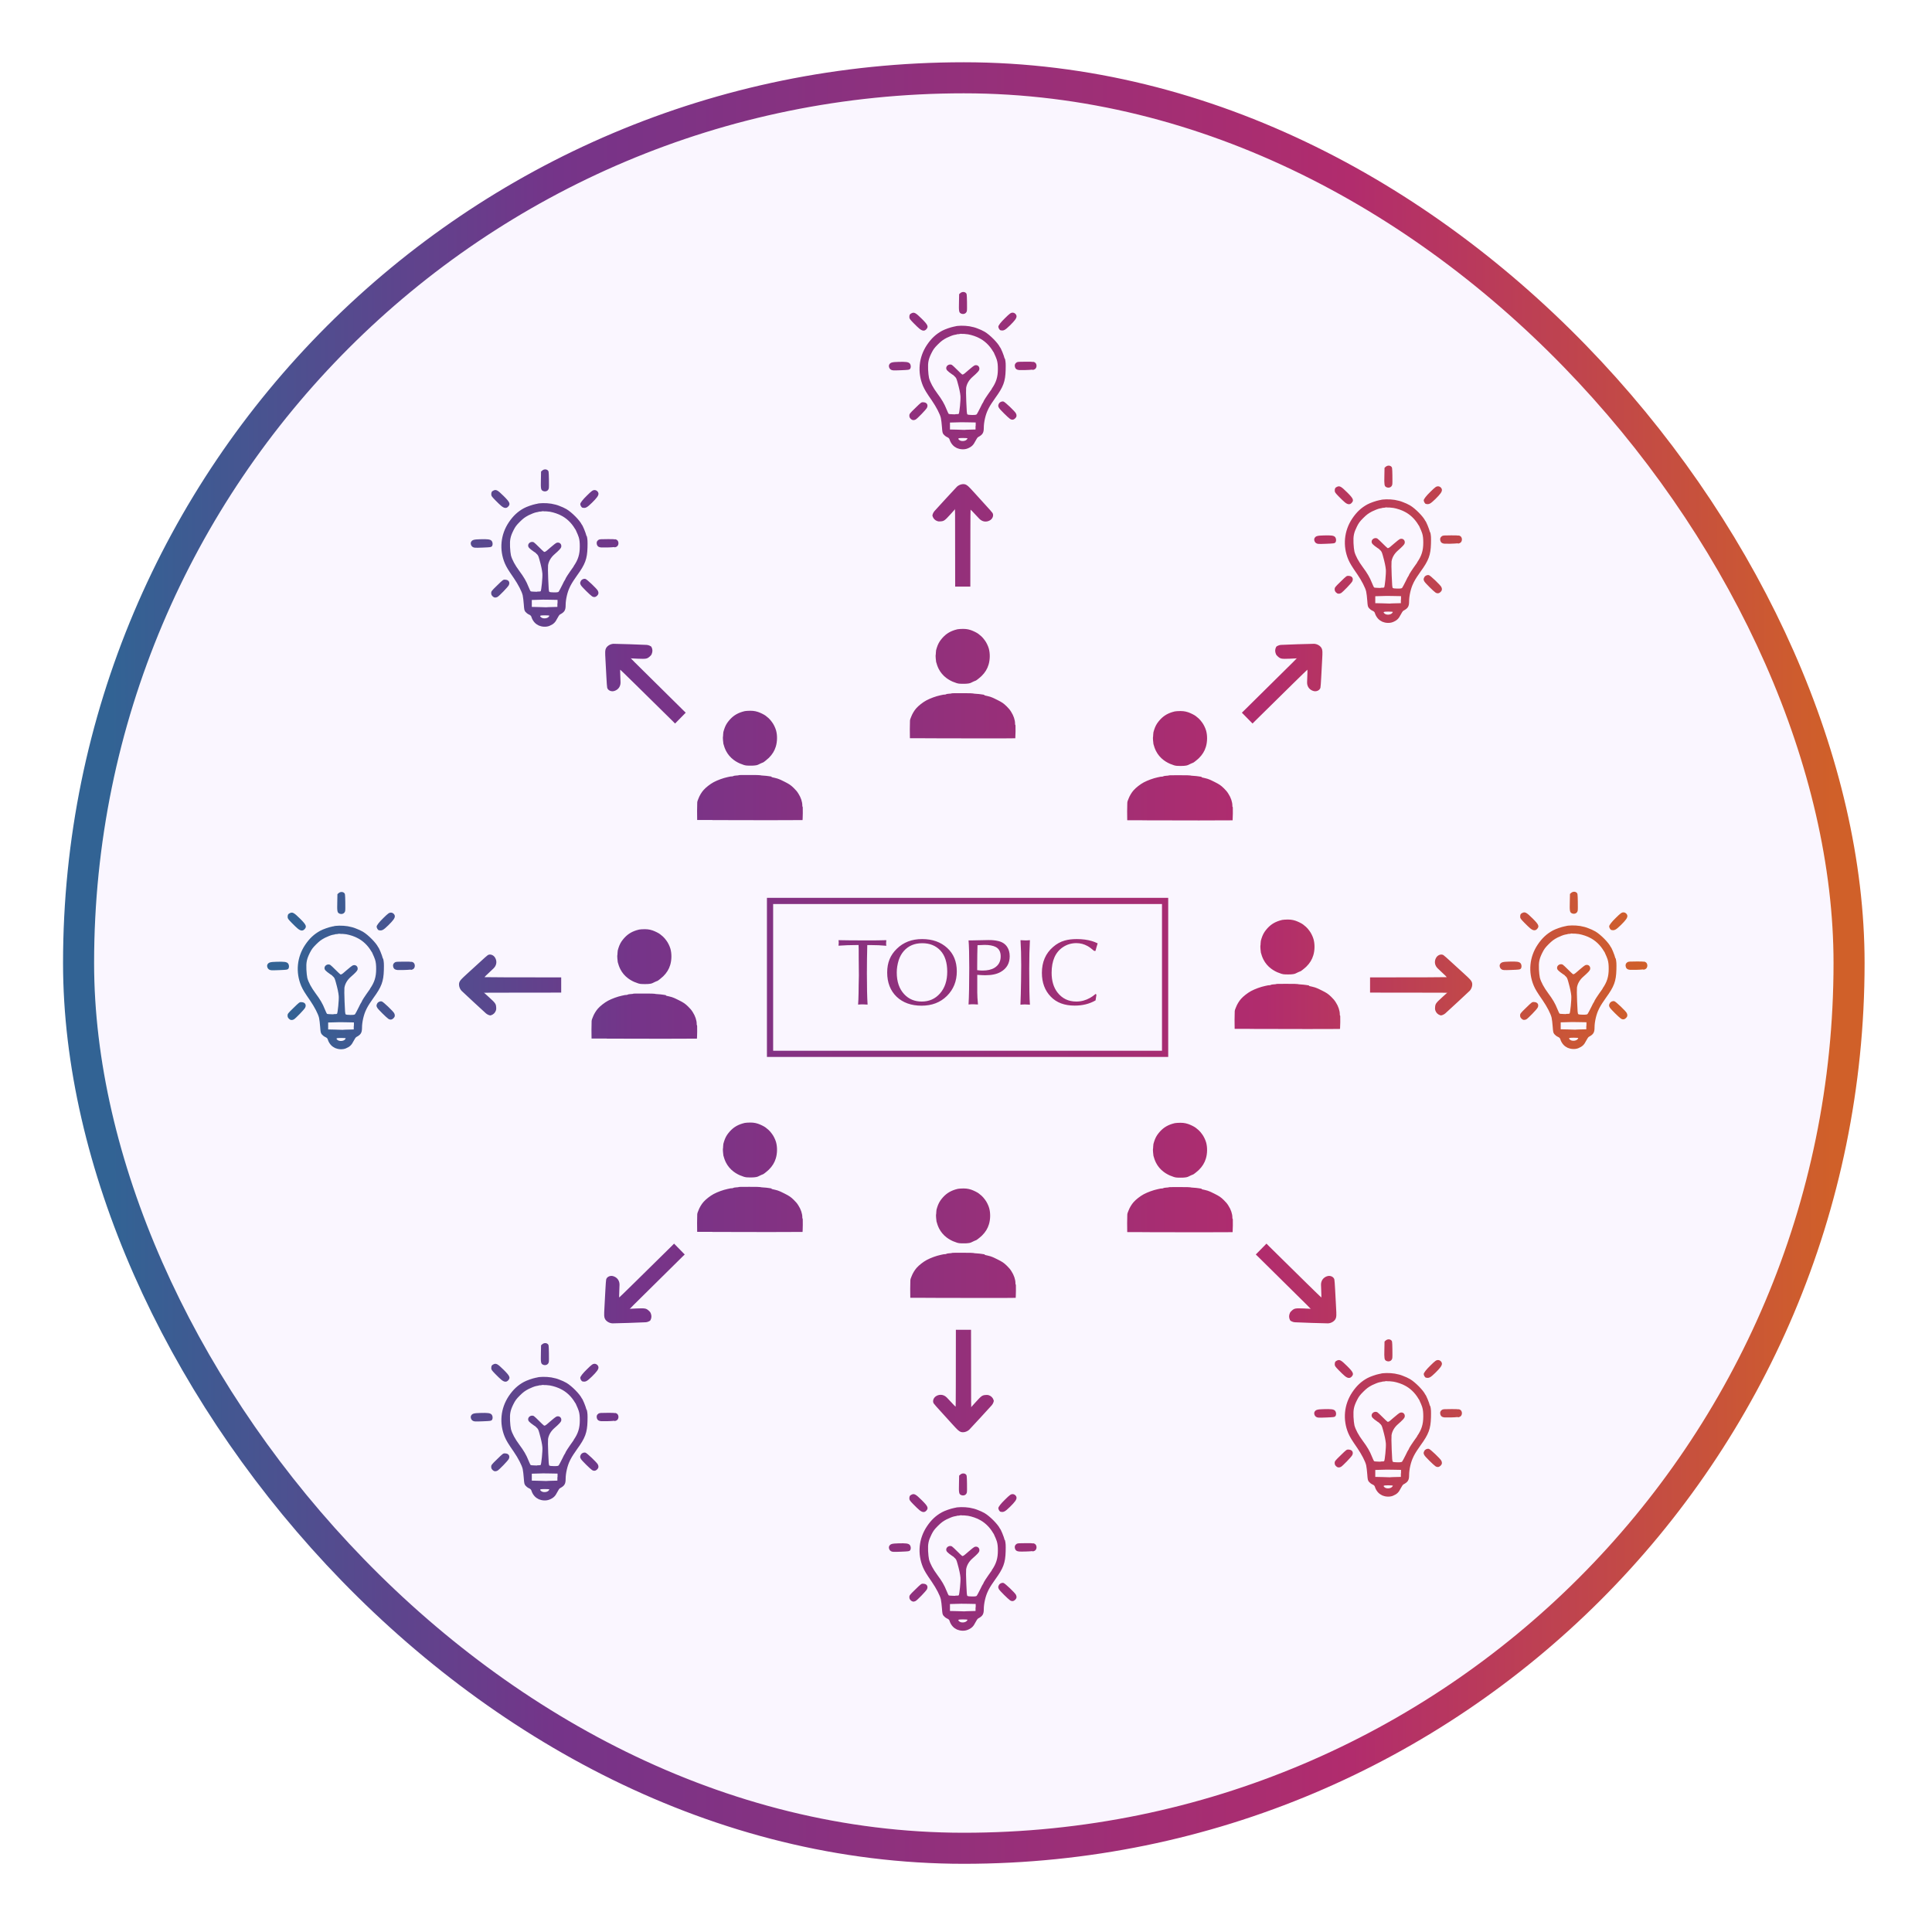
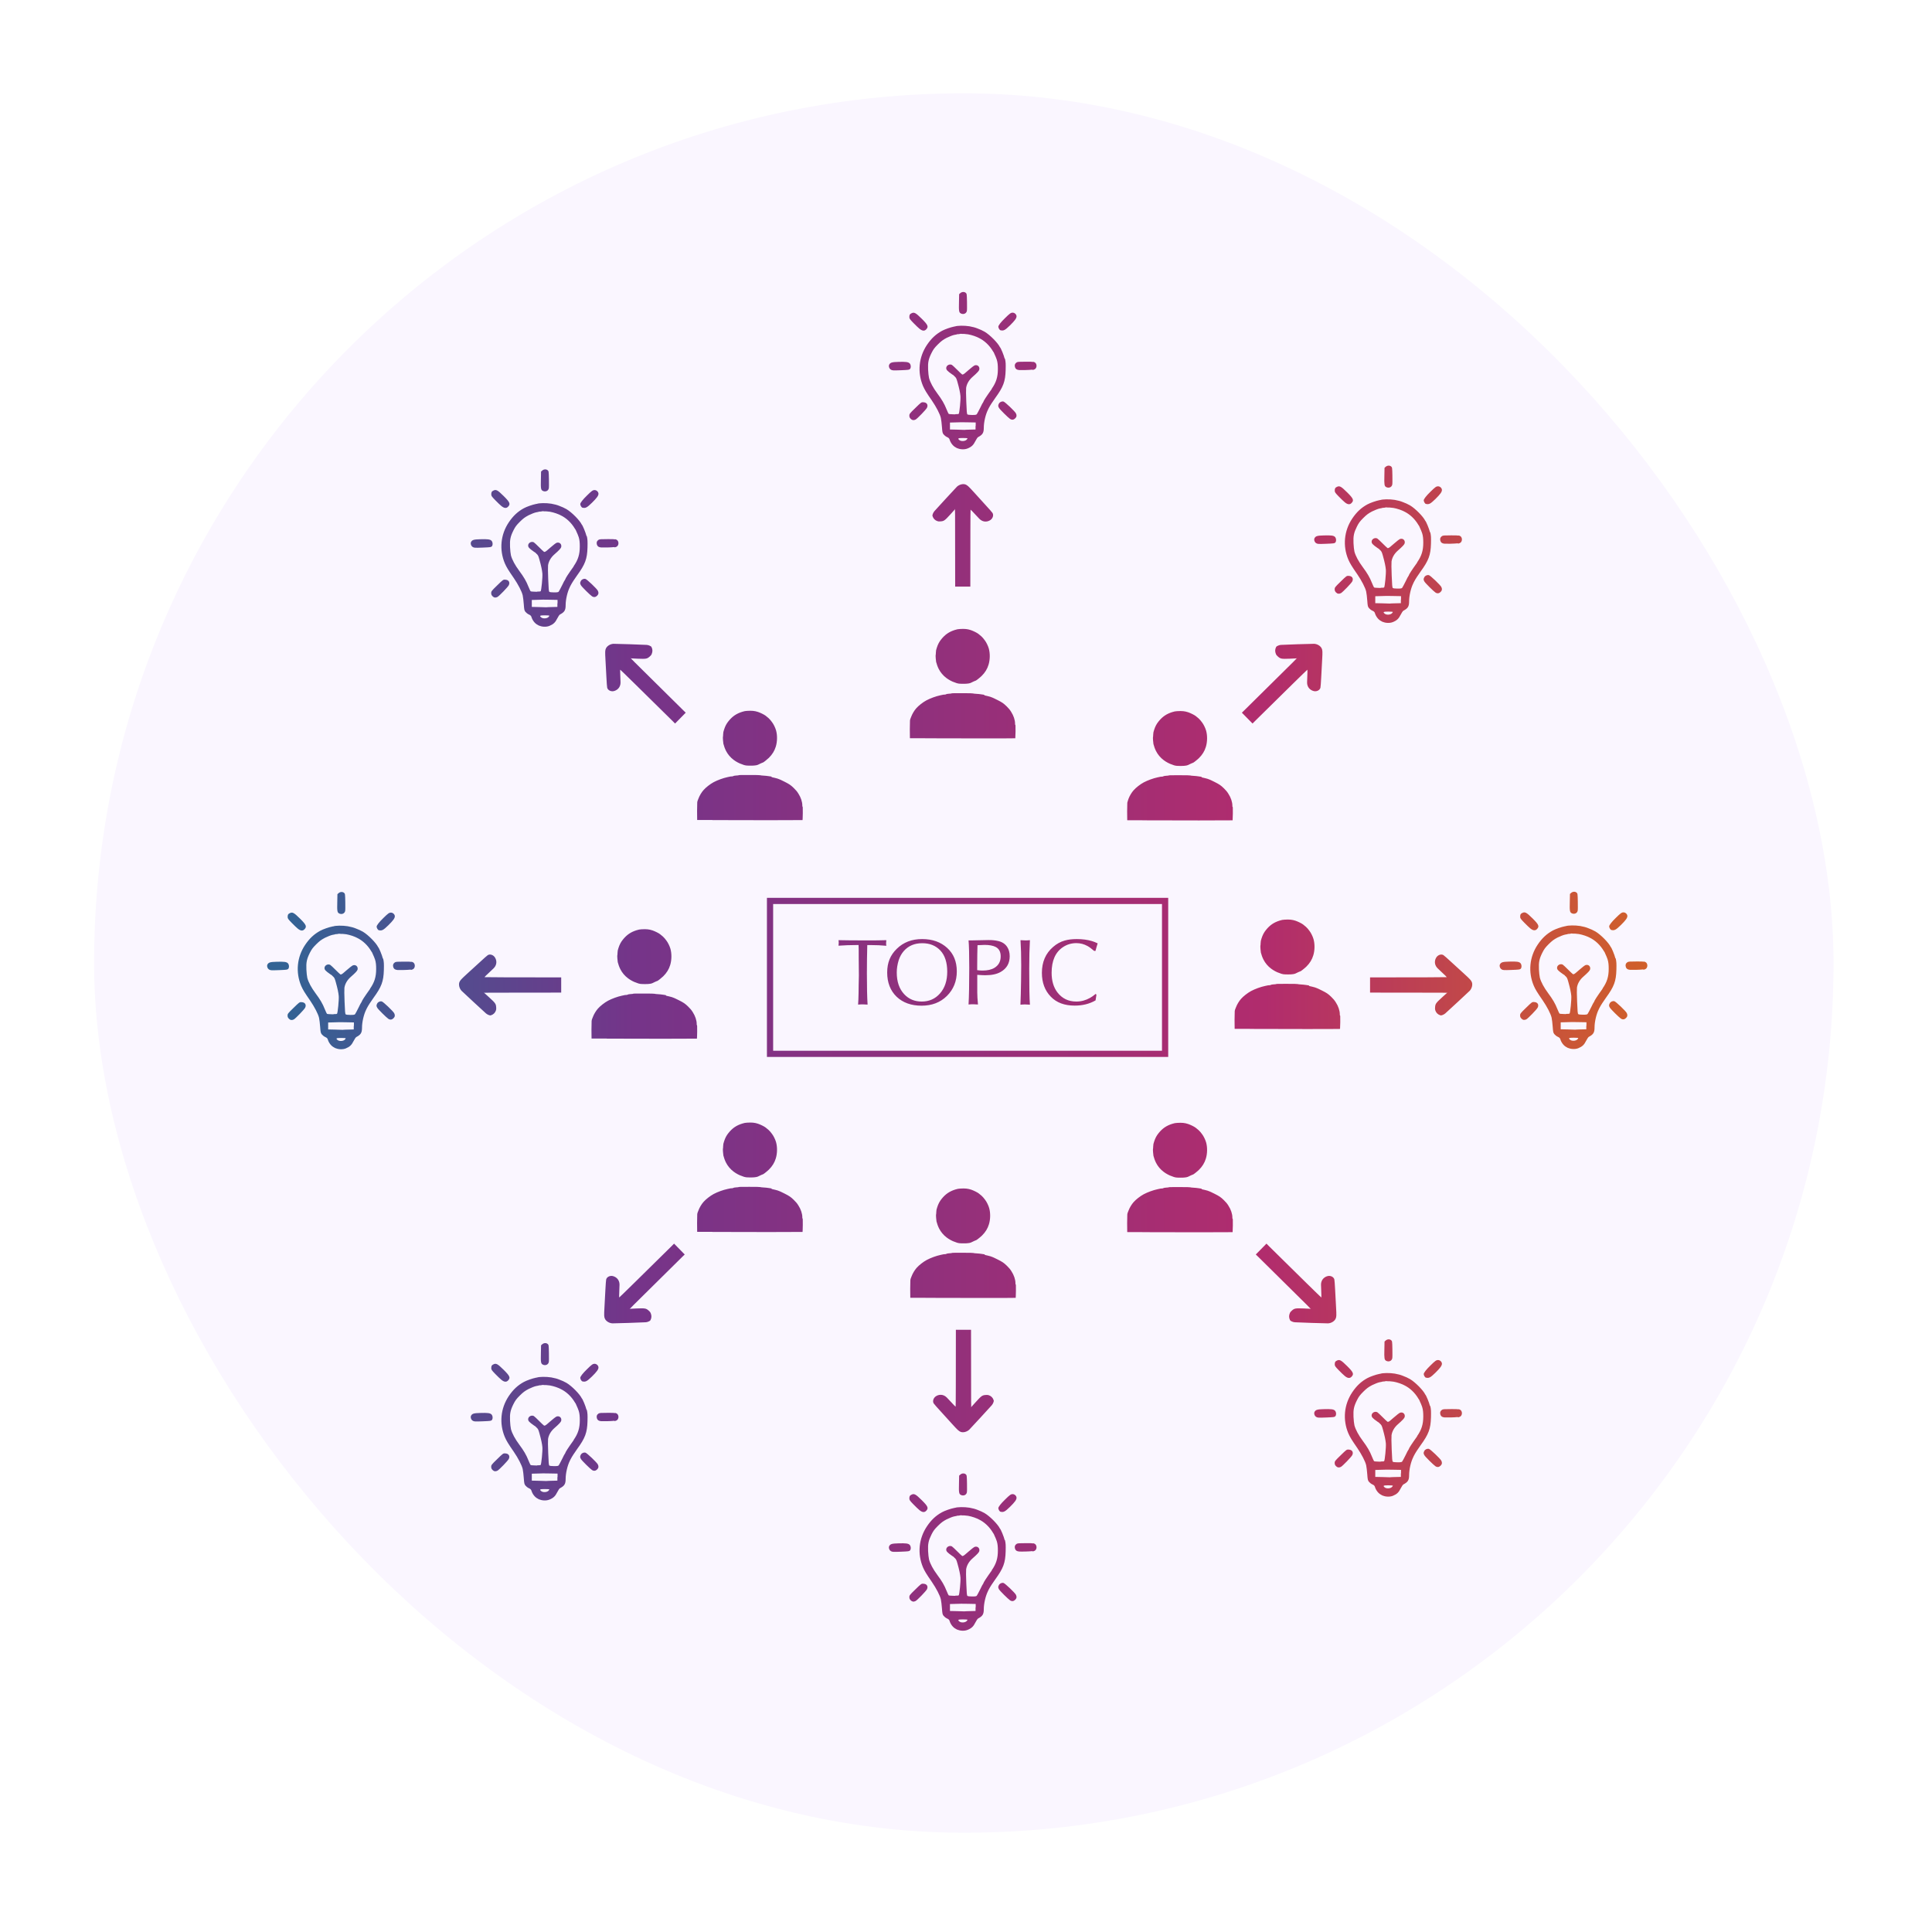
<svg xmlns="http://www.w3.org/2000/svg" width="311" height="311" viewBox="0 0 311 311" fill="none">
  <g filter="url(#filter0_d_3270_41037)">
    <rect x="15.148" y="15.022" width="280" height="280" rx="140" fill="#FAF6FF" />
-     <rect x="12.648" y="12.522" width="285" height="285" rx="142.5" stroke="url(#paint0_linear_3270_41037)" stroke-width="5" />
  </g>
-   <path d="M153.731 242.723C154.082 242.585 155.209 242.56 156.061 242.698C156.561 242.786 157.025 242.911 157.351 243.049C157.739 243.187 158.201 243.402 158.502 243.578C159.378 244.093 160.668 245.423 160.956 246.051C161.094 246.152 161.582 247.32 161.732 247.935L161.771 247.897C161.896 248.475 161.908 248.713 161.883 249.743C161.833 251.589 161.507 252.456 160.218 254.226C159.817 254.778 159.354 255.494 159.203 255.795C159.166 255.871 159.128 255.947 159.091 256.009C159.078 256.047 159.054 256.085 159.041 256.123C158.653 256.889 158.364 258.132 158.364 259.036C158.364 259.852 158.177 260.153 157.438 260.542C157.351 260.593 157.163 260.882 157 261.196C156.7 261.811 156.386 262.113 155.76 262.364C155.284 262.564 154.571 262.539 154.12 262.326V262.351L153.857 262.201C153.419 261.987 153.018 261.472 152.855 260.919C152.805 260.756 152.705 260.643 152.442 260.53C152.242 260.442 152.004 260.241 151.892 260.103C151.716 259.877 151.691 259.764 151.628 258.911C151.59 258.383 151.516 257.743 151.453 257.454C151.315 256.838 150.714 255.683 150.025 254.678C149.099 253.335 148.861 252.945 148.573 252.292C147.659 250.107 147.885 247.684 149.212 245.7C149.913 244.657 150.652 243.966 151.641 243.426C152.104 243.175 153.043 242.849 153.569 242.749C153.644 242.724 153.694 242.723 153.731 242.723ZM155.009 260.681C154.233 260.681 154.12 260.743 154.408 260.995C154.684 261.246 155.31 261.22 155.585 260.969C155.672 260.881 155.748 260.781 155.748 260.744C155.748 260.706 155.409 260.681 155.009 260.681ZM153.832 258.182L152.918 258.207V259.325L154.082 259.35L155.234 259.387C155.41 259.375 155.685 259.35 156.023 259.35L157.037 259.325V258.772L157.062 258.747V258.195L155.76 258.169C155.247 258.157 154.921 258.157 154.733 258.157L153.832 258.182ZM148.623 254.941C149.186 254.941 149.45 255.355 149.212 255.833C149.062 256.134 147.672 257.565 147.396 257.716C147.083 257.88 146.833 257.842 146.595 257.603C146.432 257.427 146.382 257.314 146.382 257.088C146.382 256.9 146.407 256.812 146.683 256.523C146.72 256.473 146.757 256.435 146.795 256.397C146.933 256.259 147.108 256.083 147.346 255.857C148.285 254.94 148.298 254.928 148.636 254.928L148.623 254.941ZM161.546 254.817C161.784 254.88 163.373 256.386 163.536 256.713C163.699 257.027 163.662 257.279 163.424 257.517C163.173 257.768 162.885 257.806 162.585 257.605C162.272 257.392 160.97 256.111 160.819 255.847C160.657 255.584 160.644 255.433 160.794 255.157C160.932 254.893 161.258 254.742 161.546 254.817ZM154.646 243.917C154.495 243.967 154.232 243.992 154.032 243.992V244.017L153.582 244.105C153.332 244.155 152.806 244.368 152.393 244.569C151.779 244.895 151.541 245.072 150.978 245.625C150.402 246.202 150.251 246.415 149.95 247.005C149.462 247.985 149.349 248.525 149.399 249.667C149.424 250.182 149.487 250.785 149.55 251.037C149.738 251.74 150.213 252.619 150.877 253.51C151.616 254.502 152.017 255.18 152.367 256.072C152.517 256.436 152.667 256.762 152.705 256.8C152.743 256.838 153.031 256.875 153.344 256.875C153.506 256.888 153.619 256.888 153.707 256.888C153.795 256.851 153.883 256.851 153.995 256.851C154.145 256.864 154.295 256.838 154.333 256.8C154.446 256.673 154.658 254.54 154.608 253.95C154.558 253.397 154.421 252.732 154.12 251.665C153.957 251.087 153.907 250.973 153.606 250.722C153.557 250.672 153.532 250.635 153.507 250.61C153.432 250.572 153.356 250.509 153.256 250.446C152.48 249.906 152.317 249.718 152.317 249.442C152.317 249.015 152.843 248.726 153.231 248.927C153.308 248.966 153.695 249.33 154.095 249.731C154.433 250.07 154.759 250.383 154.884 250.471H154.972C155.072 250.483 155.41 250.22 155.886 249.781C156.311 249.404 156.761 249.053 156.899 249.002C157.363 248.852 157.751 249.216 157.639 249.693C157.589 249.894 157.313 250.196 156.524 250.886C155.986 251.363 155.623 251.966 155.522 252.619C155.497 252.807 155.497 253.825 155.547 254.879C155.609 256.474 155.635 256.826 155.735 256.901C155.811 256.951 156.086 256.989 156.486 256.989C157.012 256.989 157.15 256.963 157.237 256.863C157.3 256.787 157.563 256.285 157.826 255.758C158.027 255.331 158.165 255.067 158.277 254.917C158.34 254.69 158.728 254.087 159.654 252.794L159.642 252.769C160.355 251.752 160.631 250.873 160.631 249.605C160.631 248.965 160.593 248.538 160.455 248.085C160.443 248.048 160.418 248.022 160.418 247.985C160.33 247.746 160.242 247.508 160.104 247.232C160.067 247.132 160.017 247.031 159.979 246.943C159.942 246.905 159.905 246.842 159.854 246.754C159.291 245.787 158.465 245.008 157.538 244.569C157.451 244.531 157.35 244.481 157.275 244.444C156.712 244.193 155.848 243.966 155.46 243.966C155.372 243.966 155.284 243.953 155.222 243.941H154.946C154.796 243.928 154.708 243.929 154.646 243.917ZM144.604 248.439C145.818 248.401 146.206 248.451 146.432 248.677C146.644 248.903 146.669 249.368 146.481 249.594V249.582C146.356 249.72 146.244 249.732 144.992 249.783C143.728 249.833 143.614 249.82 143.401 249.682C143.139 249.531 143.014 249.117 143.139 248.878C143.326 248.539 143.577 248.464 144.604 248.439ZM165.114 248.409C165.815 248.409 166.141 248.409 166.304 248.447C166.341 248.409 166.392 248.435 166.529 248.498L166.517 248.485C166.967 248.686 166.967 249.452 166.517 249.653C166.329 249.741 166.229 249.753 166.179 249.69C165.615 249.753 164.363 249.778 164.062 249.752C163.662 249.715 163.474 249.577 163.387 249.289C163.287 248.95 163.374 248.71 163.649 248.522C163.812 248.422 164.05 248.409 165.114 248.409ZM146.683 240.627C147.146 240.376 147.372 240.49 148.386 241.495C149.387 242.486 149.512 242.775 149.074 243.214C148.799 243.491 148.461 243.453 148.022 243.102L148.035 243.114C147.835 242.963 147.396 242.524 147.033 242.16C146.47 241.582 146.382 241.457 146.382 241.231C146.382 240.879 146.445 240.74 146.683 240.627ZM163.021 240.514C163.322 240.514 163.635 240.803 163.635 241.104C163.635 241.418 163.372 241.782 162.583 242.561C161.782 243.339 161.544 243.477 161.031 243.339L161.056 243.352C160.905 243.314 160.705 242.975 160.705 242.774C160.706 242.573 161.094 242.058 161.782 241.393C162.558 240.627 162.721 240.514 163.021 240.514ZM86.42 221.752C86.77 221.614 87.898 221.59 88.749 221.728C89.25 221.816 89.713 221.941 90.039 222.08C90.427 222.218 90.89 222.431 91.19 222.607C92.067 223.122 93.356 224.453 93.644 225.081C93.782 225.181 94.271 226.349 94.421 226.964L94.459 226.926C94.584 227.504 94.596 227.743 94.571 228.773C94.521 230.619 94.196 231.485 92.906 233.255C92.506 233.808 92.042 234.524 91.892 234.826C91.854 234.901 91.817 234.976 91.779 235.039C91.767 235.076 91.741 235.114 91.728 235.152C91.341 235.918 91.053 237.161 91.053 238.065C91.053 238.881 90.865 239.183 90.126 239.573C90.038 239.624 89.851 239.912 89.689 240.225C89.388 240.84 89.074 241.142 88.448 241.393C87.973 241.594 87.259 241.569 86.809 241.356V241.38L86.545 241.23C86.107 241.016 85.707 240.501 85.544 239.949C85.494 239.786 85.393 239.673 85.131 239.56C84.93 239.472 84.693 239.27 84.58 239.132C84.405 238.906 84.379 238.794 84.316 237.94C84.279 237.413 84.204 236.772 84.142 236.483C84.004 235.868 83.403 234.712 82.714 233.708C81.787 232.364 81.55 231.975 81.262 231.322C80.348 229.137 80.573 226.713 81.9 224.729C82.602 223.687 83.34 222.996 84.329 222.457C84.792 222.205 85.732 221.878 86.258 221.778C86.332 221.753 86.382 221.752 86.42 221.752ZM222.196 221.139C222.547 221.001 223.674 220.976 224.525 221.114C225.026 221.202 225.49 221.327 225.815 221.465C226.203 221.603 226.666 221.817 226.967 221.993C227.843 222.508 229.133 223.839 229.421 224.467C229.559 224.568 230.047 225.735 230.197 226.35L230.235 226.313C230.361 226.89 230.373 227.129 230.348 228.159C230.298 230.005 229.972 230.871 228.683 232.642C228.282 233.195 227.818 233.91 227.668 234.211C227.63 234.287 227.593 234.363 227.556 234.425C227.543 234.463 227.518 234.501 227.506 234.539C227.118 235.305 226.829 236.548 226.829 237.452C226.829 238.268 226.641 238.569 225.902 238.958C225.815 239.009 225.627 239.298 225.465 239.612C225.164 240.227 224.851 240.529 224.225 240.78C223.749 240.98 223.036 240.955 222.585 240.742V240.767L222.322 240.616C221.884 240.402 221.483 239.888 221.32 239.335C221.27 239.172 221.17 239.059 220.907 238.946C220.707 238.858 220.469 238.657 220.356 238.519C220.181 238.293 220.155 238.18 220.093 237.326C220.055 236.799 219.981 236.159 219.918 235.87C219.78 235.254 219.179 234.099 218.49 233.094C217.564 231.751 217.326 231.361 217.038 230.708C216.124 228.524 216.35 226.1 217.677 224.116C218.378 223.073 219.116 222.382 220.105 221.842C220.569 221.591 221.508 221.265 222.034 221.165C222.109 221.14 222.159 221.139 222.196 221.139ZM154.596 237.36C154.846 237.146 155.222 237.121 155.46 237.322C155.623 237.46 155.635 237.498 155.66 238.779C155.673 239.494 155.672 240.159 155.635 240.26C155.535 240.675 155.071 240.851 154.658 240.637H154.671C154.371 240.499 154.333 240.235 154.37 238.841L154.396 237.536L154.596 237.36ZM87.697 239.698C86.921 239.698 86.809 239.761 87.097 240.012C87.372 240.263 87.998 240.238 88.273 239.987C88.361 239.899 88.436 239.798 88.436 239.76C88.433 239.723 88.097 239.698 87.697 239.698ZM223.474 239.096C222.697 239.096 222.585 239.16 222.873 239.411C223.149 239.662 223.774 239.636 224.05 239.385C224.137 239.298 224.213 239.197 224.213 239.16C224.213 239.122 223.874 239.096 223.474 239.096ZM86.52 237.199L85.606 237.224V238.341L86.77 238.367L87.923 238.405C88.098 238.392 88.374 238.367 88.712 238.367L89.726 238.341V237.79L89.751 237.764V237.211L88.448 237.186C87.935 237.173 87.61 237.173 87.422 237.173L86.52 237.199ZM222.297 236.597L221.383 236.623V237.741L222.547 237.765L223.699 237.803C223.875 237.791 224.15 237.765 224.488 237.765L225.502 237.741V237.188L225.527 237.163V236.61L224.225 236.585C223.711 236.573 223.386 236.573 223.198 236.573L222.297 236.597ZM81.311 233.961C81.875 233.961 82.137 234.376 81.899 234.853C81.748 235.156 80.359 236.585 80.084 236.736C79.771 236.899 79.521 236.862 79.283 236.624C79.12 236.448 79.07 236.334 79.07 236.108C79.07 235.92 79.096 235.832 79.371 235.543C79.409 235.493 79.446 235.455 79.483 235.417C79.621 235.279 79.796 235.103 80.034 234.877C80.973 233.961 80.986 233.949 81.324 233.949L81.311 233.961ZM94.245 233.837C94.483 233.9 96.074 235.407 96.236 235.734C96.399 236.048 96.362 236.299 96.124 236.538C95.874 236.789 95.585 236.826 95.285 236.625C94.972 236.412 93.671 235.132 93.519 234.868C93.357 234.604 93.344 234.453 93.494 234.176C93.632 233.913 93.957 233.762 94.245 233.837ZM217.088 233.347C217.651 233.347 217.914 233.762 217.677 234.239C217.527 234.54 216.138 235.971 215.861 236.123C215.548 236.286 215.297 236.248 215.06 236.009C214.897 235.834 214.847 235.721 214.847 235.495C214.847 235.306 214.872 235.218 215.147 234.929C215.185 234.879 215.222 234.842 215.26 234.804C215.397 234.666 215.573 234.49 215.811 234.264C216.75 233.347 216.763 233.334 217.101 233.334L217.088 233.347ZM230.022 233.233C230.262 233.297 231.85 234.803 232.013 235.129C232.175 235.443 232.138 235.695 231.9 235.933C231.65 236.184 231.362 236.222 231.062 236.021C230.749 235.808 229.447 234.528 229.296 234.263C229.133 233.999 229.12 233.848 229.271 233.572C229.408 233.308 229.735 233.158 230.022 233.233ZM87.347 222.933C87.197 222.983 86.934 223.008 86.733 223.008V223.034L86.282 223.122C86.032 223.172 85.506 223.386 85.093 223.586C84.479 223.913 84.241 224.089 83.678 224.641C83.102 225.219 82.952 225.433 82.651 226.023C82.163 227.002 82.05 227.542 82.101 228.685C82.126 229.2 82.188 229.802 82.251 230.053C82.439 230.756 82.915 231.636 83.578 232.528C84.317 233.52 84.718 234.198 85.068 235.089C85.219 235.453 85.369 235.78 85.406 235.818C85.445 235.855 85.733 235.893 86.045 235.893C86.207 235.906 86.32 235.906 86.407 235.906C86.495 235.868 86.583 235.868 86.695 235.868C86.845 235.88 86.995 235.855 87.033 235.818C87.146 235.692 87.359 233.558 87.31 232.967C87.26 232.415 87.122 231.749 86.821 230.681C86.659 230.104 86.608 229.991 86.308 229.74C86.257 229.69 86.232 229.652 86.207 229.626C86.132 229.589 86.057 229.526 85.957 229.463C85.181 228.923 85.018 228.735 85.018 228.458C85.018 228.032 85.544 227.743 85.932 227.944C86.007 227.982 86.395 228.346 86.796 228.748C87.134 229.087 87.46 229.401 87.585 229.489H87.672C87.772 229.501 88.11 229.237 88.586 228.797C89.012 228.421 89.463 228.069 89.601 228.019C90.064 227.869 90.451 228.232 90.339 228.709C90.289 228.91 90.013 229.212 89.225 229.903C88.686 230.38 88.324 230.983 88.224 231.636C88.199 231.826 88.198 232.842 88.248 233.896C88.311 235.49 88.335 235.843 88.436 235.918C88.511 235.969 88.787 236.006 89.188 236.006C89.713 236.006 89.851 235.981 89.939 235.88C90.001 235.805 90.264 235.302 90.527 234.775C90.728 234.348 90.865 234.085 90.978 233.934C91.04 233.708 91.429 233.105 92.356 231.812L92.343 231.787C93.056 230.769 93.332 229.89 93.332 228.622C93.332 227.981 93.294 227.554 93.156 227.102C93.144 227.065 93.119 227.04 93.119 227.002C93.031 226.764 92.943 226.525 92.806 226.249C92.768 226.148 92.718 226.047 92.681 225.959C92.643 225.922 92.606 225.859 92.556 225.771C91.992 224.804 91.166 224.026 90.239 223.586C90.152 223.549 90.052 223.498 89.977 223.46C89.413 223.209 88.548 222.984 88.16 222.984C88.073 222.984 87.985 222.971 87.923 222.958H87.647C87.497 222.946 87.409 222.946 87.347 222.933ZM223.123 222.32C222.973 222.37 222.71 222.395 222.51 222.395V222.42L222.059 222.508C221.808 222.559 221.282 222.771 220.869 222.972C220.256 223.299 220.018 223.475 219.454 224.028C218.879 224.605 218.728 224.819 218.428 225.409C217.939 226.388 217.827 226.928 217.877 228.071C217.902 228.586 217.965 229.189 218.027 229.44C218.215 230.143 218.691 231.022 219.354 231.914C220.093 232.906 220.494 233.584 220.845 234.475C220.995 234.839 221.145 235.166 221.183 235.204C221.22 235.241 221.508 235.279 221.821 235.279C221.984 235.291 222.097 235.292 222.185 235.292C222.272 235.254 222.359 235.254 222.472 235.254C222.622 235.267 222.773 235.241 222.811 235.204C222.923 235.075 223.136 232.943 223.086 232.353C223.036 231.801 222.898 231.135 222.598 230.068C222.435 229.49 222.384 229.377 222.084 229.125C222.034 229.075 222.008 229.038 221.983 229.013C221.908 228.976 221.833 228.912 221.733 228.849C220.958 228.309 220.794 228.121 220.794 227.845C220.794 227.418 221.32 227.129 221.708 227.33C221.783 227.367 222.172 227.732 222.572 228.133C222.91 228.472 223.236 228.787 223.361 228.875H223.448C223.548 228.887 223.887 228.623 224.362 228.184C224.788 227.807 225.239 227.456 225.377 227.406C225.84 227.255 226.228 227.619 226.115 228.096C226.065 228.297 225.79 228.599 225.001 229.29C224.463 229.767 224.1 230.369 224 231.022C223.975 231.21 223.974 232.228 224.024 233.283C224.087 234.877 224.113 235.229 224.213 235.304C224.288 235.354 224.564 235.392 224.964 235.392C225.49 235.392 225.627 235.367 225.715 235.266C225.778 235.19 226.041 234.689 226.304 234.162C226.504 233.735 226.641 233.471 226.754 233.32C226.817 233.094 227.206 232.491 228.132 231.198L228.119 231.172C228.833 230.155 229.108 229.276 229.108 228.008C229.108 227.368 229.07 226.941 228.933 226.489C228.92 226.451 228.896 226.426 228.896 226.388C228.808 226.15 228.72 225.911 228.582 225.635C228.544 225.535 228.495 225.434 228.457 225.346C228.419 225.309 228.382 225.246 228.332 225.158C227.769 224.191 226.942 223.412 226.016 222.972C225.928 222.935 225.828 222.885 225.753 222.847C225.19 222.596 224.326 222.37 223.938 222.37C223.85 222.37 223.762 222.357 223.699 222.344H223.424C223.274 222.332 223.186 222.332 223.123 222.32ZM156.311 214.584C156.323 228.151 156.311 226.544 156.386 226.452C156.423 226.414 156.737 226.062 157.1 225.66C157.976 224.693 158.114 224.593 158.665 224.555C158.928 224.53 159.028 224.542 159.203 224.605C159.554 224.731 159.83 225.007 159.942 225.372C159.992 225.497 159.979 225.572 159.904 225.773C159.854 225.911 159.742 226.099 159.654 226.2C159.341 226.551 156.223 229.955 156.022 230.143C155.634 230.495 155.059 230.645 154.646 230.495C154.345 230.369 154.169 230.218 153.293 229.251C152.792 228.699 151.941 227.758 151.402 227.167C150.852 226.578 150.364 226.013 150.301 225.912C150.088 225.573 150.239 225.057 150.627 224.781C151.065 224.48 151.603 224.442 152.054 224.693C152.267 224.806 152.455 224.982 153.056 225.648C153.456 226.1 153.807 226.439 153.832 226.439C153.857 226.423 153.869 221.363 153.869 214.785V214.057H156.311V214.584ZM77.292 227.45C78.507 227.412 78.895 227.463 79.12 227.689C79.333 227.915 79.358 228.379 79.17 228.605V228.593C79.045 228.731 78.931 228.743 77.68 228.793C76.415 228.844 76.303 228.831 76.09 228.693C75.827 228.542 75.702 228.129 75.827 227.89C76.015 227.551 76.265 227.475 77.292 227.45ZM97.814 227.429C98.516 227.429 98.841 227.43 99.004 227.467C99.041 227.43 99.092 227.454 99.23 227.517L99.217 227.504C99.667 227.705 99.667 228.471 99.217 228.672C99.029 228.76 98.929 228.773 98.879 228.71C98.316 228.773 97.064 228.798 96.763 228.773C96.362 228.735 96.174 228.597 96.086 228.308C95.986 227.969 96.074 227.731 96.35 227.542C96.512 227.442 96.751 227.429 97.814 227.429ZM213.068 226.836C214.283 226.799 214.671 226.849 214.896 227.075C215.109 227.301 215.134 227.766 214.946 227.992V227.979C214.821 228.117 214.708 228.13 213.457 228.18C212.192 228.23 212.079 228.218 211.866 228.08C211.603 227.929 211.478 227.514 211.604 227.276C211.791 226.937 212.042 226.862 213.068 226.836ZM233.591 226.825C234.292 226.825 234.618 226.825 234.78 226.863C234.818 226.825 234.868 226.85 235.006 226.913L234.993 226.9C235.444 227.101 235.444 227.867 234.993 228.068C234.806 228.156 234.705 228.169 234.655 228.106C234.092 228.169 232.84 228.194 232.539 228.168C232.138 228.131 231.951 227.992 231.863 227.704C231.763 227.365 231.851 227.126 232.126 226.938C232.289 226.838 232.527 226.825 233.591 226.825ZM79.382 219.648C79.845 219.397 80.071 219.51 81.085 220.514C82.087 221.506 82.212 221.795 81.773 222.235C81.498 222.511 81.16 222.473 80.722 222.122L80.734 222.134C80.534 221.983 80.095 221.544 79.732 221.18C79.169 220.603 79.082 220.477 79.082 220.25C79.082 219.899 79.144 219.761 79.382 219.648ZM95.724 219.534C96.024 219.534 96.338 219.823 96.338 220.125C96.338 220.438 96.075 220.803 95.286 221.582C94.485 222.36 94.246 222.498 93.733 222.36L93.758 222.373C93.608 222.335 93.407 221.995 93.407 221.794C93.407 221.593 93.796 221.079 94.484 220.414C95.26 219.648 95.423 219.534 95.724 219.534ZM215.159 219.043C215.622 218.793 215.848 218.906 216.861 219.91C217.863 220.902 217.988 221.191 217.55 221.63C217.274 221.906 216.936 221.869 216.498 221.517L216.511 221.53C216.31 221.379 215.873 220.94 215.51 220.576C214.946 219.998 214.858 219.872 214.858 219.646C214.858 219.295 214.921 219.156 215.159 219.043ZM231.498 218.93C231.799 218.93 232.111 219.219 232.111 219.52C232.111 219.834 231.848 220.199 231.06 220.977C230.259 221.755 230.02 221.893 229.507 221.755L229.532 221.768C229.382 221.73 229.182 221.391 229.182 221.19C229.182 220.989 229.57 220.474 230.259 219.809C231.035 219.043 231.198 218.93 231.498 218.93ZM87.296 216.38C87.546 216.167 87.922 216.141 88.16 216.342C88.323 216.48 88.335 216.519 88.36 217.799C88.373 218.515 88.373 219.18 88.335 219.281C88.235 219.695 87.772 219.871 87.358 219.658H87.371C87.071 219.52 87.033 219.256 87.07 217.862L87.096 216.556L87.296 216.38ZM223.072 215.776C223.323 215.562 223.699 215.537 223.937 215.738C224.099 215.876 224.112 215.914 224.137 217.195C224.149 217.91 224.149 218.575 224.111 218.676C224.011 219.091 223.548 219.267 223.135 219.053H223.147C222.847 218.915 222.809 218.651 222.847 217.257L222.872 215.952L223.072 215.776ZM110.223 201.937L109.847 202.301C100.193 211.845 101.345 210.677 101.458 210.677C101.508 210.665 101.984 210.652 102.522 210.626C103.837 210.576 104 210.601 104.413 210.965C104.613 211.141 104.676 211.217 104.751 211.38V211.405C104.901 211.744 104.901 212.133 104.726 212.472C104.663 212.598 104.613 212.636 104.413 212.724C104.288 212.787 104.062 212.849 103.937 212.849C103.471 212.887 98.868 213.037 98.591 213.025C98.078 213 97.564 212.686 97.376 212.285C97.238 211.996 97.226 211.757 97.301 210.451C97.338 209.71 97.414 208.442 97.451 207.638C97.489 206.822 97.551 206.08 97.576 205.967C97.664 205.578 98.14 205.315 98.603 205.403C99.117 205.516 99.529 205.867 99.667 206.37C99.742 206.596 99.742 206.859 99.692 207.75C99.667 208.352 99.655 208.853 99.68 208.856C99.705 208.869 103.311 205.328 107.994 200.707C108.169 200.531 108.332 200.354 108.507 200.191L110.223 201.937ZM204.379 200.707C209.062 205.328 212.668 208.869 212.693 208.856C212.718 208.853 212.706 208.351 212.681 207.75C212.631 206.859 212.631 206.596 212.706 206.37C212.844 205.867 213.256 205.516 213.77 205.403C214.233 205.315 214.709 205.578 214.797 205.967C214.822 206.08 214.884 206.822 214.922 207.638C214.959 208.442 215.035 209.71 215.072 210.451C215.147 211.757 215.135 211.996 214.997 212.285C214.809 212.686 214.295 213 213.782 213.025C213.505 213.037 208.902 212.887 208.437 212.849C208.311 212.849 208.085 212.787 207.96 212.724C207.76 212.636 207.71 212.598 207.647 212.472C207.472 212.133 207.472 211.744 207.622 211.405V211.38C207.697 211.217 207.76 211.141 207.96 210.965C208.373 210.601 208.536 210.576 209.851 210.626C210.389 210.652 210.865 210.665 210.915 210.677C211.028 210.677 212.18 211.845 202.526 202.301L202.15 201.937L203.866 200.191C204.041 200.354 204.204 200.531 204.379 200.707ZM154.946 201.661C156.073 201.661 156.637 201.673 156.688 201.698C156.725 201.723 156.975 201.749 157.213 201.761C157.463 201.774 157.839 201.811 158.052 201.849C158.264 201.887 158.451 201.911 158.465 201.912C158.477 201.912 158.503 201.936 158.503 201.961C158.515 201.999 158.565 202.024 158.703 202.049C158.866 202.074 159.029 202.125 159.467 202.238C159.542 202.263 159.717 202.326 159.83 202.376C159.939 202.437 160.048 202.475 160.055 202.477C160.067 202.477 160.306 202.59 160.594 202.741C161.345 203.117 161.596 203.28 162.084 203.757C162.459 204.134 162.584 204.272 162.822 204.649C163.223 205.264 163.461 205.98 163.461 206.558C163.461 206.683 163.461 206.746 163.498 206.747C163.536 206.759 163.536 206.885 163.536 207.827C163.524 208.403 163.511 208.904 163.498 208.918C163.486 208.944 153.92 208.944 148.975 208.918V208.907H146.558L146.532 208.881V208.781C146.507 208.63 146.52 206.319 146.545 206.081C146.557 205.968 146.582 205.843 146.607 205.792C146.632 205.755 146.695 205.591 146.745 205.44C146.908 205 147.234 204.449 147.56 204.084C147.935 203.658 148.624 203.117 149.188 202.816C149.801 202.49 150.714 202.15 151.44 202C151.929 201.886 151.98 201.886 152.13 201.886C152.217 201.886 152.305 201.862 152.317 201.849C152.367 201.799 152.693 201.736 152.918 201.736C153.043 201.736 153.156 201.723 153.206 201.698C153.281 201.66 153.532 201.661 154.946 201.661ZM154.571 191.329C155.36 191.278 155.798 191.329 156.336 191.504C156.736 191.642 157.325 191.931 157.551 192.107C157.876 192.346 158.214 192.66 158.302 192.786C158.352 192.861 158.477 193.024 158.577 193.137C158.815 193.439 159.103 194.016 159.229 194.456C159.454 195.247 159.442 196.263 159.191 197.08C158.991 197.758 158.615 198.361 158.077 198.888C157.839 199.127 157.202 199.628 157.15 199.629C157.138 199.629 157.025 199.667 156.925 199.717C156.812 199.767 156.7 199.818 156.675 199.831C156.65 199.843 156.599 199.868 156.574 199.88C156.424 199.968 156.148 200.082 156.061 200.082C156.01 200.082 155.885 200.094 155.785 200.119C155.597 200.156 154.671 200.156 154.396 200.119C154.22 200.094 153.945 200.019 153.895 199.981C153.882 199.968 153.794 199.931 153.694 199.906C153.344 199.805 152.781 199.504 152.405 199.215C151.87 198.816 151.458 198.317 151.17 197.755C150.997 197.417 150.826 196.937 150.752 196.616C150.714 196.465 150.652 195.577 150.677 195.536C150.689 195.511 150.715 195.334 150.715 195.121C150.727 194.782 150.753 194.681 150.865 194.342C151.041 193.79 151.253 193.388 151.578 192.986C152.204 192.207 152.856 191.768 153.782 191.479C154.145 191.366 154.246 191.354 154.571 191.329ZM189.866 191.087C190.992 191.087 191.556 191.099 191.606 191.125C191.644 191.15 191.895 191.174 192.133 191.187C192.383 191.2 192.759 191.237 192.972 191.275C193.184 191.313 193.372 191.338 193.385 191.338C193.397 191.339 193.422 191.363 193.422 191.388C193.434 191.426 193.485 191.451 193.622 191.476C193.785 191.501 193.948 191.552 194.386 191.665C194.461 191.69 194.636 191.753 194.749 191.803C194.86 191.865 194.971 191.902 194.975 191.903C194.988 191.903 195.225 192.016 195.513 192.167C196.264 192.543 196.515 192.707 197.003 193.184C197.378 193.561 197.503 193.699 197.741 194.076C198.142 194.691 198.38 195.407 198.38 195.985C198.38 196.11 198.38 196.172 198.418 196.172C198.456 196.185 198.455 196.311 198.455 197.252C198.443 197.828 198.43 198.329 198.418 198.345C198.405 198.37 188.839 198.37 183.894 198.345V198.333H181.478L181.452 198.308V198.208C181.427 198.057 181.44 195.746 181.465 195.507C181.477 195.394 181.502 195.268 181.527 195.218C181.552 195.18 181.615 195.017 181.665 194.867C181.828 194.427 182.153 193.874 182.479 193.51C182.854 193.083 183.543 192.544 184.106 192.243C184.72 191.916 185.634 191.577 186.36 191.426C186.849 191.313 186.899 191.313 187.049 191.313C187.136 191.313 187.224 191.287 187.236 191.275C187.287 191.225 187.613 191.163 187.838 191.163C187.963 191.163 188.076 191.15 188.126 191.125C188.201 191.087 188.453 191.087 189.866 191.087ZM120.639 191.049C121.764 191.049 122.328 191.062 122.379 191.087C122.416 191.113 122.667 191.137 122.905 191.15C123.156 191.162 123.531 191.2 123.744 191.238C123.957 191.275 124.145 191.301 124.157 191.301C124.17 191.301 124.194 191.326 124.194 191.351C124.207 191.389 124.257 191.414 124.395 191.439C124.557 191.464 124.721 191.514 125.159 191.627C125.234 191.653 125.409 191.715 125.521 191.765C125.631 191.826 125.742 191.864 125.747 191.866C125.76 191.866 125.997 191.979 126.285 192.129C127.036 192.506 127.287 192.67 127.775 193.147C128.151 193.524 128.277 193.662 128.515 194.039C128.915 194.654 129.153 195.37 129.153 195.948C129.153 196.073 129.153 196.135 129.19 196.135C129.228 196.148 129.228 196.274 129.228 197.215C129.215 197.793 129.203 198.295 129.19 198.308C129.178 198.333 119.612 198.333 114.666 198.308V198.295H112.25L112.225 198.27V198.17C112.2 198.02 112.212 195.709 112.237 195.47C112.25 195.357 112.275 195.231 112.3 195.181C112.325 195.143 112.387 194.98 112.438 194.83C112.6 194.39 112.925 193.837 113.251 193.473C113.627 193.046 114.315 192.506 114.879 192.205C115.492 191.878 116.407 191.54 117.133 191.389C117.621 191.276 117.671 191.276 117.821 191.276C117.909 191.276 117.997 191.25 118.01 191.238C118.061 191.188 118.386 191.125 118.61 191.125C118.736 191.125 118.848 191.113 118.898 191.087C118.974 191.05 119.225 191.049 120.639 191.049ZM189.49 180.755C190.279 180.705 190.717 180.755 191.256 180.931C191.657 181.069 192.245 181.358 192.471 181.534C192.796 181.772 193.134 182.086 193.222 182.211C193.272 182.287 193.397 182.45 193.497 182.563C193.735 182.864 194.023 183.443 194.148 183.882C194.374 184.673 194.361 185.69 194.11 186.506C193.91 187.184 193.534 187.788 192.996 188.315C192.758 188.554 192.119 189.056 192.069 189.056C192.055 189.057 191.944 189.094 191.845 189.144C191.732 189.194 191.619 189.244 191.594 189.256C191.569 189.269 191.519 189.295 191.494 189.307C191.344 189.395 191.068 189.507 190.98 189.507C190.93 189.507 190.805 189.52 190.705 189.545C190.517 189.583 189.591 189.583 189.315 189.545C189.141 189.52 188.865 189.445 188.814 189.408C188.802 189.395 188.714 189.357 188.614 189.332C188.264 189.231 187.7 188.93 187.324 188.641C186.791 188.243 186.381 187.747 186.094 187.189C185.92 186.85 185.746 186.365 185.672 186.042C185.634 185.89 185.572 184.999 185.597 184.961C185.609 184.935 185.634 184.759 185.634 184.547C185.646 184.208 185.672 184.108 185.784 183.769C185.959 183.217 186.173 182.814 186.498 182.413C187.124 181.634 187.775 181.195 188.701 180.906C189.064 180.793 189.165 180.78 189.49 180.755ZM120.263 180.718C121.052 180.668 121.49 180.718 122.028 180.894C122.429 181.032 123.018 181.321 123.243 181.497C123.568 181.735 123.906 182.049 123.994 182.174C124.044 182.25 124.169 182.413 124.27 182.526C124.507 182.827 124.796 183.406 124.921 183.845C125.146 184.636 125.133 185.653 124.883 186.469C124.682 187.147 124.307 187.75 123.769 188.278C123.531 188.516 122.896 189.015 122.843 189.018C122.83 189.018 122.717 189.056 122.617 189.106C122.504 189.156 122.391 189.207 122.366 189.219C122.341 189.232 122.292 189.257 122.267 189.27C122.116 189.358 121.841 189.47 121.753 189.47C121.703 189.47 121.578 189.483 121.478 189.508C121.29 189.546 120.364 189.546 120.088 189.508C119.913 189.483 119.638 189.408 119.587 189.371C119.574 189.358 119.487 189.32 119.387 189.294C119.036 189.194 118.472 188.893 118.097 188.604C117.564 188.206 117.154 187.709 116.866 187.151C116.692 186.812 116.519 186.328 116.444 186.004C116.407 185.853 116.344 184.962 116.369 184.924C116.382 184.898 116.406 184.723 116.406 184.51C116.419 184.171 116.444 184.071 116.557 183.732C116.732 183.179 116.945 182.777 117.271 182.375C117.897 181.597 118.548 181.157 119.475 180.869C119.837 180.756 119.938 180.743 120.263 180.718ZM116.866 187.151C116.868 187.154 116.869 187.157 116.87 187.16L116.857 187.135C116.86 187.141 116.863 187.146 116.866 187.151ZM188.05 170.14H123.456V144.527H188.05V170.14ZM124.456 169.14H187.05V145.527H124.456V169.14ZM53.64 149.124C53.99 148.985 55.117 148.96 55.969 149.098C56.469 149.186 56.932 149.312 57.258 149.45C57.646 149.588 58.11 149.802 58.41 149.978C59.287 150.493 60.576 151.824 60.864 152.452C61.002 152.553 61.49 153.72 61.641 154.335L61.678 154.297C61.803 154.875 61.816 155.114 61.791 156.143C61.741 157.989 61.415 158.856 60.125 160.626C59.724 161.179 59.262 161.894 59.111 162.196C59.074 162.271 59.036 162.347 58.999 162.41C58.986 162.447 58.961 162.485 58.948 162.523C58.56 163.289 58.273 164.532 58.273 165.436C58.273 166.252 58.084 166.554 57.346 166.943C57.258 166.993 57.07 167.282 56.907 167.596C56.607 168.211 56.294 168.513 55.668 168.764C55.192 168.965 54.478 168.94 54.027 168.726V168.751L53.765 168.601C53.326 168.388 52.925 167.872 52.763 167.32C52.713 167.157 52.612 167.043 52.35 166.93C52.149 166.842 51.911 166.641 51.799 166.503C51.624 166.278 51.599 166.164 51.536 165.311C51.499 164.784 51.424 164.143 51.361 163.854C51.224 163.239 50.622 162.083 49.934 161.079C49.007 159.735 48.769 159.346 48.481 158.693C47.568 156.508 47.792 154.084 49.119 152.1C49.82 151.058 50.56 150.367 51.549 149.827C52.012 149.576 52.951 149.249 53.477 149.149C53.552 149.124 53.602 149.124 53.64 149.124ZM252.046 149.086C252.397 148.948 253.523 148.923 254.374 149.061C254.875 149.149 255.339 149.274 255.664 149.413C256.052 149.551 256.516 149.764 256.816 149.94C257.693 150.455 258.983 151.787 259.271 152.415C259.409 152.517 259.896 153.684 260.046 154.298L260.084 154.26C260.209 154.838 260.221 155.076 260.196 156.106C260.146 157.952 259.821 158.819 258.531 160.589C258.131 161.142 257.668 161.857 257.518 162.159C257.48 162.234 257.442 162.31 257.404 162.373C257.392 162.41 257.367 162.448 257.354 162.486C256.966 163.252 256.679 164.495 256.679 165.399C256.679 166.215 256.49 166.517 255.752 166.906C255.664 166.956 255.476 167.245 255.313 167.559C255.013 168.174 254.7 168.476 254.074 168.727C253.598 168.928 252.884 168.902 252.434 168.689V168.714L252.171 168.564C251.733 168.35 251.332 167.835 251.169 167.283C251.119 167.119 251.019 167.006 250.756 166.893C250.556 166.805 250.318 166.604 250.205 166.466C250.03 166.24 250.005 166.127 249.942 165.273C249.905 164.746 249.829 164.106 249.767 163.817C249.629 163.202 249.028 162.046 248.34 161.042C247.413 159.698 247.175 159.309 246.887 158.656C245.973 156.471 246.198 154.047 247.525 152.063C248.226 151.021 248.965 150.33 249.954 149.79C250.417 149.538 251.357 149.212 251.883 149.112C251.958 149.087 252.008 149.086 252.046 149.086ZM54.917 167.082C54.141 167.082 54.028 167.144 54.315 167.395C54.591 167.646 55.218 167.621 55.493 167.37C55.581 167.282 55.655 167.182 55.655 167.144C55.655 167.106 55.318 167.082 54.917 167.082ZM253.322 167.044C252.546 167.044 252.434 167.107 252.722 167.358C252.997 167.609 253.623 167.584 253.898 167.333C253.986 167.245 254.061 167.145 254.062 167.107C254.062 167.069 253.723 167.044 253.322 167.044ZM103.637 159.934C104.761 159.934 105.324 159.946 105.377 159.971C105.415 159.996 105.665 160.021 105.903 160.034C106.154 160.046 106.529 160.084 106.742 160.122C106.955 160.159 107.142 160.185 107.155 160.185C107.168 160.185 107.193 160.21 107.193 160.235C107.206 160.273 107.256 160.298 107.394 160.323C107.556 160.348 107.719 160.398 108.157 160.511C108.232 160.536 108.408 160.599 108.521 160.649C108.629 160.709 108.737 160.747 108.745 160.75C108.758 160.75 108.996 160.862 109.284 161.013C110.035 161.39 110.285 161.554 110.773 162.031C111.149 162.407 111.275 162.546 111.513 162.922C111.913 163.538 112.151 164.254 112.151 164.832C112.151 164.957 112.151 165.019 112.188 165.019C112.226 165.032 112.227 165.158 112.227 166.099C112.214 166.677 112.201 167.179 112.188 167.192C112.142 167.217 102.602 167.217 97.665 167.192V167.179H95.248L95.223 167.154V167.054C95.198 166.904 95.21 164.593 95.235 164.354C95.248 164.241 95.273 164.115 95.298 164.065C95.323 164.027 95.385 163.864 95.436 163.713C95.598 163.274 95.924 162.721 96.25 162.357C96.626 161.93 97.314 161.391 97.877 161.089C98.49 160.763 99.405 160.424 100.131 160.273C100.619 160.16 100.67 160.16 100.82 160.16C100.908 160.16 100.995 160.134 101.008 160.122C101.059 160.071 101.383 160.009 101.608 160.009C101.734 160.009 101.846 159.996 101.896 159.971C101.972 159.934 102.222 159.934 103.637 159.934ZM53.74 164.57L52.826 164.595V165.712L53.99 165.738L55.143 165.775C55.318 165.762 55.593 165.738 55.931 165.738L56.945 165.712V165.16L56.97 165.135V164.583L55.668 164.557C55.155 164.545 54.83 164.544 54.642 164.544L53.74 164.57ZM252.146 164.545L251.231 164.57V165.688L252.396 165.713L253.548 165.75C253.723 165.738 253.999 165.713 254.337 165.713L255.351 165.688V165.135L255.376 165.11V164.557L254.074 164.533C253.561 164.52 253.235 164.52 253.047 164.52L252.146 164.545ZM207.158 158.372C208.282 158.372 208.846 158.384 208.898 158.409C208.936 158.434 209.187 158.46 209.425 158.472C209.675 158.485 210.051 158.522 210.264 158.56C210.476 158.598 210.664 158.623 210.677 158.623C210.689 158.623 210.714 158.647 210.714 158.672C210.726 158.71 210.777 158.735 210.915 158.76C211.078 158.785 211.241 158.836 211.679 158.949C211.754 158.974 211.928 159.037 212.041 159.087C212.152 159.149 212.263 159.187 212.267 159.188C212.279 159.188 212.518 159.301 212.806 159.452C213.556 159.828 213.807 159.991 214.295 160.468C214.671 160.845 214.796 160.983 215.034 161.36C215.435 161.975 215.673 162.691 215.673 163.269C215.673 163.394 215.673 163.457 215.71 163.458C215.748 163.47 215.748 163.595 215.748 164.537C215.736 165.113 215.722 165.616 215.71 165.629C215.697 165.655 206.131 165.655 201.186 165.629V165.617H198.77L198.744 165.592V165.492C198.719 165.341 198.732 163.03 198.757 162.792C198.769 162.679 198.794 162.553 198.819 162.502C198.844 162.464 198.907 162.301 198.957 162.151C199.12 161.711 199.446 161.159 199.771 160.794C200.147 160.368 200.835 159.828 201.398 159.527C202.012 159.2 202.926 158.861 203.652 158.71C204.14 158.598 204.191 158.597 204.341 158.597C204.428 158.597 204.517 158.573 204.529 158.56C204.579 158.51 204.905 158.447 205.13 158.447C205.255 158.447 205.368 158.434 205.418 158.409C205.493 158.371 205.744 158.372 207.158 158.372ZM48.531 161.323C49.094 161.323 49.357 161.737 49.119 162.214C48.968 162.516 47.579 163.948 47.304 164.098C46.991 164.261 46.741 164.223 46.503 163.985C46.34 163.809 46.29 163.696 46.29 163.47C46.29 163.282 46.315 163.193 46.59 162.905C46.627 162.855 46.666 162.816 46.703 162.779C46.841 162.641 47.016 162.465 47.254 162.239C48.192 161.323 48.205 161.31 48.543 161.31L48.531 161.323ZM246.937 161.304C247.5 161.304 247.763 161.719 247.525 162.196C247.375 162.498 245.985 163.929 245.71 164.08C245.397 164.243 245.146 164.205 244.908 163.966C244.746 163.791 244.695 163.677 244.695 163.452C244.695 163.263 244.721 163.175 244.996 162.886C245.034 162.836 245.071 162.798 245.108 162.76C245.246 162.622 245.421 162.446 245.659 162.22C246.598 161.304 246.611 161.292 246.949 161.292L246.937 161.304ZM61.465 161.208C61.703 161.271 63.293 162.778 63.456 163.105C63.619 163.419 63.581 163.67 63.343 163.909C63.092 164.16 62.804 164.197 62.504 163.997C62.191 163.783 60.889 162.501 60.739 162.238C60.577 161.974 60.564 161.824 60.714 161.547C60.852 161.284 61.177 161.133 61.465 161.208ZM259.871 161.171C260.11 161.235 261.699 162.741 261.861 163.068C262.024 163.382 261.987 163.633 261.749 163.872C261.499 164.122 261.21 164.16 260.91 163.959C260.597 163.746 259.295 162.464 259.145 162.201C258.982 161.937 258.97 161.786 259.12 161.51C259.258 161.247 259.583 161.096 259.871 161.171ZM78.519 153.753C78.857 153.54 79.37 153.691 79.645 154.081C79.946 154.52 79.984 155.06 79.733 155.512C79.621 155.726 79.445 155.914 78.781 156.516C78.331 156.918 77.992 157.27 77.992 157.295C78.011 157.32 83.056 157.333 89.612 157.333H90.338V159.782H89.812C76.265 159.794 77.893 159.782 77.981 159.857C78.019 159.896 78.369 160.209 78.769 160.573C79.733 161.452 79.834 161.59 79.871 162.142C79.896 162.406 79.883 162.506 79.82 162.682C79.695 163.034 79.42 163.31 79.057 163.423C78.932 163.473 78.856 163.461 78.656 163.385C78.519 163.335 78.331 163.222 78.231 163.134C77.879 162.82 74.487 159.694 74.299 159.493C73.948 159.116 73.798 158.525 73.948 158.111C74.073 157.81 74.224 157.634 75.188 156.755C75.738 156.253 76.678 155.399 77.267 154.859C77.855 154.306 78.418 153.816 78.519 153.753ZM231.235 154.081C231.511 153.691 232.024 153.54 232.362 153.753C232.462 153.816 233.026 154.306 233.614 154.859C234.203 155.399 235.141 156.253 235.692 156.755C236.656 157.634 236.807 157.81 236.933 158.111C237.083 158.525 236.933 159.116 236.582 159.493C236.394 159.694 233.002 162.82 232.65 163.134C232.55 163.222 232.362 163.335 232.225 163.385C232.024 163.461 231.949 163.473 231.824 163.423C231.461 163.31 231.185 163.034 231.06 162.682C230.997 162.506 230.985 162.406 231.01 162.142C231.047 161.59 231.148 161.451 232.111 160.573C232.511 160.209 232.862 159.895 232.9 159.857C232.988 159.782 234.616 159.794 221.068 159.782H220.543V157.333H221.269C227.801 157.333 232.832 157.32 232.888 157.295C232.888 157.27 232.55 156.918 232.1 156.516C231.436 155.914 231.26 155.726 231.147 155.512C230.897 155.06 230.935 154.52 231.235 154.081ZM54.566 150.304C54.416 150.354 54.153 150.379 53.953 150.379V150.405L53.502 150.493C53.252 150.543 52.726 150.757 52.312 150.958C51.699 151.284 51.461 151.46 50.898 152.012C50.322 152.59 50.172 152.803 49.871 153.393C49.383 154.372 49.27 154.913 49.32 156.055C49.345 156.57 49.407 157.173 49.47 157.424C49.657 158.128 50.134 159.006 50.798 159.898C51.537 160.89 51.937 161.569 52.287 162.46C52.437 162.823 52.587 163.149 52.625 163.188C52.663 163.226 52.951 163.263 53.264 163.263C53.426 163.276 53.539 163.276 53.627 163.276C53.715 163.238 53.802 163.239 53.915 163.239C54.065 163.251 54.215 163.226 54.253 163.188C54.366 163.062 54.578 160.928 54.528 160.337C54.478 159.785 54.34 159.119 54.04 158.052C53.877 157.475 53.827 157.362 53.527 157.111C53.477 157.061 53.452 157.023 53.427 156.998C53.352 156.96 53.277 156.897 53.177 156.834C52.401 156.295 52.237 156.106 52.237 155.83C52.237 155.403 52.763 155.114 53.151 155.315C53.227 155.353 53.615 155.717 54.016 156.119C54.353 156.457 54.678 156.771 54.804 156.859H54.892C54.992 156.871 55.33 156.608 55.806 156.168C56.231 155.792 56.683 155.44 56.82 155.39C57.283 155.24 57.671 155.604 57.559 156.081C57.508 156.281 57.233 156.583 56.444 157.274C55.906 157.751 55.543 158.353 55.442 159.006C55.417 159.195 55.418 160.212 55.468 161.267C55.53 162.861 55.555 163.213 55.655 163.289C55.73 163.339 56.006 163.376 56.406 163.376C56.932 163.376 57.071 163.352 57.158 163.251C57.221 163.176 57.483 162.673 57.746 162.146C57.946 161.719 58.085 161.455 58.197 161.304C58.26 161.078 58.648 160.475 59.574 159.182L59.562 159.158C60.275 158.141 60.551 157.261 60.551 155.993C60.551 155.352 60.514 154.925 60.376 154.473C60.363 154.436 60.338 154.41 60.338 154.373C60.25 154.134 60.163 153.896 60.025 153.62C59.988 153.519 59.938 153.418 59.9 153.331C59.863 153.293 59.825 153.23 59.774 153.142C59.211 152.175 58.385 151.397 57.458 150.958C57.37 150.92 57.27 150.869 57.195 150.832C56.632 150.58 55.768 150.354 55.38 150.354C55.292 150.354 55.205 150.342 55.143 150.33H54.866C54.716 150.317 54.629 150.317 54.566 150.304ZM252.972 150.267C252.821 150.317 252.559 150.342 252.358 150.342V150.368L251.908 150.456C251.658 150.506 251.132 150.719 250.719 150.919C250.105 151.246 249.867 151.423 249.304 151.975C248.728 152.553 248.577 152.766 248.276 153.356C247.788 154.335 247.676 154.876 247.726 156.018C247.751 156.533 247.813 157.136 247.876 157.387C248.064 158.09 248.54 158.969 249.203 159.861C249.942 160.853 250.343 161.531 250.693 162.422C250.843 162.786 250.993 163.112 251.031 163.151C251.069 163.189 251.357 163.226 251.67 163.226C251.833 163.239 251.946 163.239 252.033 163.239C252.121 163.201 252.209 163.202 252.321 163.202C252.471 163.214 252.622 163.189 252.659 163.151C252.772 163.023 252.985 160.89 252.935 160.3C252.884 159.748 252.747 159.082 252.446 158.015C252.284 157.437 252.233 157.324 251.933 157.073C251.883 157.023 251.858 156.986 251.833 156.96C251.758 156.923 251.682 156.86 251.582 156.797C250.806 156.257 250.644 156.069 250.644 155.792C250.644 155.366 251.169 155.077 251.558 155.278C251.634 155.317 252.021 155.681 252.421 156.082C252.759 156.42 253.085 156.734 253.21 156.822H253.298C253.398 156.834 253.736 156.571 254.212 156.131C254.637 155.755 255.088 155.404 255.226 155.353C255.689 155.202 256.077 155.566 255.965 156.043C255.915 156.244 255.639 156.546 254.851 157.237C254.312 157.714 253.949 158.316 253.849 158.969C253.824 159.158 253.824 160.175 253.874 161.23C253.937 162.825 253.961 163.176 254.062 163.251C254.137 163.302 254.412 163.339 254.812 163.339C255.338 163.339 255.476 163.314 255.563 163.214C255.626 163.139 255.889 162.636 256.152 162.109C256.353 161.682 256.491 161.418 256.604 161.267C256.667 161.041 257.055 160.438 257.98 159.145L257.968 159.12C258.681 158.103 258.957 157.224 258.957 155.956C258.957 155.315 258.919 154.888 258.781 154.436C258.769 154.398 258.744 154.373 258.744 154.335C258.657 154.097 258.568 153.859 258.431 153.583C258.393 153.482 258.343 153.381 258.306 153.293C258.268 153.256 258.231 153.193 258.181 153.105C257.617 152.138 256.791 151.359 255.864 150.919C255.777 150.882 255.677 150.832 255.602 150.794C255.038 150.543 254.174 150.317 253.786 150.317C253.698 150.317 253.61 150.305 253.548 150.292H253.272C253.122 150.28 253.034 150.28 252.972 150.267ZM148.435 151.165C150.1 151.165 151.44 151.642 152.479 152.596C153.506 153.538 154.019 154.793 154.02 156.363C154.02 157.933 153.493 159.264 152.429 160.319C151.365 161.373 150 161.888 148.348 161.888C146.695 161.888 145.342 161.411 144.328 160.444C143.327 159.477 142.813 158.171 142.813 156.551C142.814 154.931 143.327 153.738 144.354 152.734C145.43 151.679 146.782 151.165 148.435 151.165ZM173.339 151.165C174.253 151.165 175.067 151.277 175.78 151.491C176.031 151.566 176.331 151.679 176.694 151.855C176.569 152.244 176.456 152.646 176.344 153.073H176.131C175.705 152.709 175.355 152.445 175.079 152.294C174.516 151.981 173.915 151.817 173.264 151.817C172.475 151.817 171.749 152.031 171.098 152.47C169.896 153.274 169.282 154.643 169.282 156.602C169.282 157.883 169.596 158.937 170.209 159.741C170.973 160.733 171.987 161.223 173.264 161.223C174.04 161.223 174.779 161.022 175.468 160.632C175.718 160.494 176.031 160.281 176.394 159.98L176.494 160.143C176.444 160.444 176.394 160.733 176.356 161.035C175.38 161.6 174.253 161.875 173.001 161.875C171.348 161.875 170.071 161.399 169.145 160.432C168.193 159.453 167.717 158.172 167.717 156.602C167.717 154.857 168.319 153.462 169.521 152.432C170.096 151.93 170.722 151.591 171.386 151.403C171.962 151.24 172.613 151.165 173.339 151.165ZM165.79 151.341C165.715 152.635 165.677 154.18 165.677 155.975C165.677 158.851 165.715 160.772 165.79 161.726C165.452 161.701 165.202 161.688 165.039 161.688C164.876 161.688 164.625 161.688 164.287 161.726L164.263 161.713C164.313 160.709 164.337 159.453 164.362 157.934C164.375 156.59 164.388 155.736 164.388 155.384C164.388 153.865 164.35 152.522 164.274 151.341C164.612 151.366 164.864 151.378 165.039 151.378C165.214 151.378 165.452 151.379 165.79 151.341ZM142.676 151.341C142.651 151.542 142.639 151.692 142.639 151.792C142.639 151.893 142.638 152.044 142.676 152.245C141.887 152.169 141.048 152.132 140.185 152.132H139.608C139.571 153.601 139.546 155.121 139.546 156.691C139.546 158.876 139.583 160.558 139.658 161.713C139.32 161.688 139.07 161.676 138.907 161.676C138.732 161.676 138.469 161.676 138.131 161.713C138.168 161.224 138.194 160.621 138.206 159.893C138.206 159.14 138.231 158.185 138.256 157.017L138.231 154.379C138.231 153.112 138.231 152.358 138.206 152.12C136.929 152.12 135.861 152.169 134.977 152.231C135 152.037 135.013 151.891 135.013 151.792C135.013 151.692 135.013 151.542 134.976 151.341C136.09 151.366 137.392 151.378 138.882 151.378H139.984C140.786 151.378 141.687 151.379 142.676 151.341ZM159.066 151.324C159.642 151.311 160.194 151.362 160.72 151.488C161.346 151.639 161.822 151.952 162.135 152.442C162.398 152.844 162.535 153.333 162.535 153.936C162.535 155.054 162.059 155.895 161.095 156.448C160.469 156.812 159.63 156.988 158.591 156.988C158.303 156.988 157.877 156.963 157.313 156.925V159.738C157.313 160.253 157.352 160.906 157.427 161.697C157.089 161.672 156.85 161.659 156.675 161.659C156.5 161.659 156.249 161.658 155.911 161.696C155.986 160.353 156.024 158.386 156.024 155.77C156.024 153.673 155.986 152.203 155.911 151.375H156.601C157.001 151.375 157.827 151.361 159.066 151.324ZM148.46 151.83C147.22 151.83 146.231 152.244 145.492 153.085C145.129 153.5 144.854 153.989 144.666 154.567C144.466 155.22 144.354 155.873 144.354 156.539C144.354 158.02 144.754 159.189 145.556 160.042C146.294 160.833 147.233 161.223 148.372 161.223C149.574 161.223 150.551 160.783 151.314 159.917C152.091 159.038 152.479 157.87 152.479 156.414C152.479 154.957 152.116 153.801 151.377 153.01C150.638 152.219 149.662 151.83 148.46 151.83ZM103.262 149.592C104.05 149.542 104.488 149.592 105.026 149.768C105.427 149.906 106.016 150.195 106.241 150.371C106.567 150.609 106.905 150.924 106.992 151.049C107.042 151.125 107.167 151.288 107.268 151.401C107.505 151.702 107.794 152.28 107.919 152.719C108.144 153.51 108.132 154.528 107.882 155.344C107.682 156.022 107.306 156.625 106.768 157.152C106.53 157.39 105.893 157.892 105.841 157.893C105.828 157.893 105.715 157.931 105.615 157.981C105.503 158.031 105.391 158.081 105.365 158.094C105.34 158.107 105.29 158.131 105.265 158.144C105.114 158.232 104.839 158.345 104.751 158.345C104.701 158.345 104.576 158.357 104.476 158.382C104.287 158.42 103.361 158.42 103.086 158.382C102.911 158.357 102.635 158.282 102.585 158.245C102.572 158.232 102.485 158.194 102.385 158.169C102.034 158.069 101.47 157.768 101.095 157.479C100.559 157.079 100.148 156.58 99.86 156.018C99.688 155.68 99.516 155.201 99.442 154.879C99.405 154.729 99.342 153.839 99.367 153.799C99.38 153.774 99.405 153.599 99.405 153.385C99.418 153.046 99.442 152.945 99.555 152.606C99.73 152.054 99.943 151.652 100.269 151.25C100.895 150.472 101.546 150.032 102.473 149.743C102.836 149.63 102.936 149.617 103.262 149.592ZM206.782 148.04C207.571 147.989 208.01 148.04 208.548 148.215C208.949 148.353 209.537 148.642 209.763 148.818C210.088 149.056 210.426 149.37 210.514 149.496C210.564 149.571 210.689 149.735 210.789 149.848C211.027 150.15 211.315 150.727 211.44 151.167C211.666 151.957 211.654 152.974 211.403 153.791C211.203 154.469 210.826 155.072 210.288 155.599C210.051 155.837 209.415 156.338 209.362 156.34C209.35 156.34 209.237 156.378 209.137 156.428C209.024 156.478 208.911 156.528 208.886 156.541C208.861 156.553 208.811 156.579 208.786 156.591C208.636 156.679 208.36 156.792 208.272 156.792C208.222 156.793 208.097 156.805 207.997 156.83C207.809 156.867 206.883 156.867 206.607 156.83C206.432 156.804 206.157 156.73 206.106 156.692C206.094 156.679 206.006 156.642 205.906 156.617C205.556 156.516 204.992 156.214 204.616 155.925C204.081 155.526 203.67 155.027 203.382 154.466C203.209 154.128 203.038 153.648 202.964 153.327C202.926 153.176 202.864 152.288 202.889 152.247C202.901 152.221 202.926 152.045 202.926 151.832C202.938 151.493 202.964 151.392 203.076 151.053C203.251 150.501 203.464 150.099 203.79 149.697C204.416 148.918 205.068 148.479 205.994 148.19C206.357 148.077 206.457 148.065 206.782 148.04ZM158.491 152.103C158.353 152.103 157.965 152.115 157.352 152.153C157.327 153.032 157.302 154.174 157.302 155.593V156.171H157.313C157.689 156.222 157.965 156.234 158.152 156.234C158.966 156.234 159.605 156.083 160.081 155.794C160.757 155.38 161.083 154.765 161.083 153.949C161.083 153.208 160.807 152.705 160.269 152.429C159.843 152.216 159.242 152.103 158.491 152.103ZM44.514 154.821C45.728 154.783 46.116 154.833 46.342 155.059C46.555 155.285 46.579 155.75 46.392 155.976V155.963C46.266 156.101 46.154 156.114 44.902 156.165C43.638 156.215 43.524 156.202 43.312 156.064C43.049 155.913 42.924 155.499 43.049 155.26C43.237 154.921 43.487 154.846 44.514 154.821ZM242.917 154.793C244.131 154.756 244.52 154.806 244.745 155.032C244.958 155.258 244.984 155.723 244.796 155.949V155.936C244.671 156.074 244.558 156.086 243.306 156.136C242.042 156.186 241.928 156.174 241.716 156.037C241.453 155.886 241.327 155.472 241.452 155.233C241.64 154.894 241.891 154.819 242.917 154.793ZM65.034 154.8C65.735 154.8 66.061 154.801 66.224 154.838C66.261 154.801 66.311 154.825 66.448 154.888L66.436 154.875C66.887 155.077 66.887 155.842 66.436 156.043C66.249 156.131 66.148 156.144 66.098 156.082C65.534 156.144 64.284 156.169 63.982 156.144C63.582 156.106 63.393 155.968 63.306 155.679C63.206 155.34 63.293 155.102 63.568 154.914C63.731 154.813 63.97 154.8 65.034 154.8ZM263.439 154.772C264.14 154.772 264.466 154.772 264.629 154.81C264.666 154.772 264.717 154.797 264.854 154.86L264.842 154.848C265.292 155.049 265.292 155.814 264.842 156.015C264.654 156.103 264.554 156.116 264.504 156.053C263.94 156.116 262.688 156.141 262.388 156.116C261.987 156.078 261.8 155.94 261.712 155.652C261.612 155.313 261.699 155.074 261.975 154.885C262.137 154.785 262.375 154.772 263.439 154.772ZM134.976 152.245L134.95 152.233C134.959 152.232 134.968 152.232 134.977 152.231C134.976 152.235 134.976 152.24 134.976 152.245ZM46.605 147.019C47.068 146.768 47.293 146.881 48.307 147.885C49.308 148.877 49.433 149.166 48.995 149.606C48.72 149.882 48.381 149.844 47.943 149.493L47.956 149.505C47.756 149.355 47.318 148.915 46.955 148.551C46.392 147.974 46.304 147.848 46.304 147.622C46.304 147.27 46.367 147.132 46.605 147.019ZM62.943 146.905C63.244 146.905 63.557 147.194 63.557 147.496C63.556 147.809 63.293 148.173 62.505 148.952C61.704 149.73 61.465 149.868 60.952 149.73L60.977 149.743C60.827 149.705 60.627 149.366 60.627 149.166C60.627 148.965 61.016 148.449 61.704 147.784C62.48 147.018 62.643 146.905 62.943 146.905ZM245.008 146.982C245.471 146.731 245.697 146.844 246.711 147.848C247.712 148.84 247.838 149.129 247.399 149.569C247.124 149.845 246.786 149.807 246.348 149.456L246.36 149.468C246.16 149.318 245.722 148.877 245.358 148.513C244.795 147.936 244.707 147.81 244.707 147.584C244.707 147.233 244.77 147.095 245.008 146.982ZM261.35 146.868C261.65 146.868 261.963 147.156 261.963 147.458C261.963 147.771 261.7 148.136 260.911 148.915C260.11 149.693 259.872 149.831 259.358 149.693L259.384 149.706C259.234 149.668 259.033 149.329 259.033 149.128C259.033 148.928 259.421 148.412 260.109 147.747C260.886 146.981 261.049 146.868 261.35 146.868ZM54.518 143.76C54.768 143.547 55.144 143.521 55.382 143.722C55.545 143.86 55.557 143.898 55.582 145.179C55.594 145.894 55.594 146.559 55.557 146.661C55.456 147.075 54.993 147.251 54.58 147.038H54.593C54.292 146.899 54.254 146.636 54.292 145.242L54.317 143.936L54.518 143.76ZM252.921 143.723C253.171 143.51 253.547 143.484 253.785 143.685C253.948 143.823 253.96 143.861 253.985 145.142C253.998 145.858 253.997 146.523 253.96 146.624C253.86 147.038 253.397 147.214 252.983 147H252.996C252.696 146.862 252.658 146.598 252.695 145.205L252.721 143.899L252.921 143.723ZM189.866 124.791C190.993 124.791 191.556 124.803 191.606 124.829C191.644 124.854 191.895 124.879 192.133 124.891C192.383 124.904 192.759 124.941 192.972 124.979C193.184 125.017 193.372 125.042 193.385 125.042C193.397 125.042 193.422 125.067 193.422 125.092C193.434 125.13 193.485 125.155 193.622 125.18C193.785 125.205 193.948 125.256 194.386 125.369C194.461 125.394 194.636 125.456 194.749 125.506C194.862 125.569 194.975 125.607 194.975 125.607C194.988 125.607 195.225 125.72 195.513 125.871C196.264 126.247 196.515 126.411 197.003 126.888C197.378 127.265 197.503 127.403 197.741 127.78C198.142 128.395 198.38 129.11 198.38 129.688C198.38 129.814 198.38 129.876 198.418 129.876C198.455 129.889 198.455 130.016 198.455 130.957C198.443 131.534 198.43 132.037 198.418 132.049C198.395 132.074 188.837 132.074 183.894 132.049V132.037H181.478L181.452 132.011V131.911C181.427 131.757 181.44 129.452 181.465 129.211C181.477 129.098 181.502 128.973 181.527 128.922C181.552 128.885 181.615 128.721 181.665 128.571C181.828 128.131 182.153 127.579 182.479 127.214C182.854 126.787 183.543 126.247 184.106 125.946C184.72 125.619 185.634 125.28 186.36 125.129C186.848 125.016 186.899 125.017 187.049 125.017C187.136 125.017 187.223 124.992 187.236 124.979C187.286 124.929 187.613 124.866 187.838 124.866C187.963 124.866 188.076 124.854 188.126 124.829C188.201 124.791 188.452 124.791 189.866 124.791ZM120.639 124.753C121.765 124.753 122.329 124.766 122.379 124.792C122.416 124.817 122.667 124.841 122.905 124.854C123.156 124.867 123.531 124.904 123.744 124.942C123.957 124.98 124.145 125.004 124.157 125.004C124.17 125.005 124.194 125.03 124.194 125.055C124.207 125.093 124.257 125.118 124.395 125.143C124.557 125.168 124.721 125.219 125.159 125.332C125.235 125.357 125.409 125.419 125.521 125.469C125.632 125.531 125.743 125.568 125.747 125.57C125.76 125.57 125.997 125.683 126.285 125.833C127.036 126.21 127.287 126.374 127.775 126.851C128.151 127.228 128.277 127.366 128.515 127.743C128.915 128.358 129.153 129.073 129.153 129.651C129.153 129.776 129.153 129.839 129.19 129.839C129.228 129.852 129.228 129.978 129.228 130.919C129.215 131.497 129.203 132 129.19 132.012C129.149 132.037 119.604 132.037 114.666 132.012V132H112.25L112.225 131.974V131.874C112.2 131.721 112.212 129.415 112.237 129.174C112.25 129.061 112.275 128.936 112.3 128.885C112.325 128.848 112.387 128.684 112.438 128.534C112.6 128.094 112.926 127.541 113.251 127.177C113.627 126.75 114.315 126.21 114.879 125.909C115.492 125.582 116.407 125.243 117.133 125.092C117.621 124.979 117.671 124.98 117.821 124.98C117.909 124.98 117.997 124.954 118.01 124.942C118.061 124.892 118.385 124.829 118.61 124.829C118.736 124.829 118.848 124.817 118.898 124.792C118.974 124.754 119.224 124.753 120.639 124.753ZM189.49 114.477C190.279 114.427 190.717 114.477 191.256 114.653C191.657 114.791 192.245 115.081 192.471 115.256C192.796 115.495 193.134 115.809 193.222 115.934C193.272 116.009 193.397 116.173 193.497 116.286C193.735 116.587 194.023 117.165 194.148 117.604C194.374 118.395 194.361 119.413 194.11 120.229C193.91 120.907 193.534 121.51 192.996 122.038C192.758 122.276 192.119 122.778 192.069 122.778C192.055 122.778 191.944 122.816 191.845 122.866C191.732 122.916 191.619 122.966 191.594 122.979C191.569 122.991 191.519 123.016 191.494 123.029C191.344 123.117 191.068 123.23 190.98 123.23C190.93 123.23 190.805 123.243 190.705 123.268C190.517 123.306 189.591 123.306 189.315 123.268C189.14 123.243 188.865 123.167 188.814 123.129C188.802 123.117 188.714 123.079 188.614 123.054C188.264 122.954 187.7 122.653 187.324 122.364C186.789 121.964 186.379 121.466 186.091 120.905C185.918 120.566 185.746 120.086 185.672 119.764C185.634 119.613 185.572 118.722 185.597 118.684C185.609 118.658 185.634 118.483 185.634 118.27C185.646 117.931 185.672 117.83 185.784 117.492C185.959 116.939 186.173 116.537 186.498 116.135C187.124 115.357 187.775 114.917 188.701 114.628C189.064 114.515 189.165 114.502 189.49 114.477ZM120.263 114.431C121.051 114.381 121.49 114.431 122.028 114.607C122.429 114.745 123.018 115.034 123.243 115.209C123.568 115.448 123.906 115.761 123.994 115.887C124.044 115.962 124.169 116.126 124.27 116.239C124.507 116.54 124.796 117.119 124.921 117.558C125.146 118.349 125.133 119.366 124.883 120.182C124.682 120.86 124.307 121.463 123.769 121.991C123.531 122.229 122.896 122.729 122.843 122.732C122.83 122.732 122.717 122.77 122.617 122.82C122.504 122.87 122.391 122.92 122.366 122.932C122.341 122.945 122.292 122.97 122.267 122.983C122.116 123.071 121.841 123.184 121.753 123.184C121.703 123.184 121.578 123.196 121.478 123.221C121.29 123.259 120.364 123.259 120.088 123.221C119.913 123.196 119.637 123.121 119.587 123.083C119.574 123.071 119.487 123.033 119.387 123.008C119.036 122.908 118.472 122.606 118.097 122.317C117.564 121.919 117.154 121.422 116.866 120.864C116.692 120.525 116.519 120.041 116.444 119.717C116.407 119.566 116.345 118.679 116.369 118.638C116.382 118.613 116.406 118.437 116.406 118.223C116.419 117.884 116.444 117.784 116.557 117.445C116.732 116.892 116.945 116.49 117.271 116.088C117.897 115.31 118.548 114.87 119.475 114.582C119.837 114.469 119.938 114.456 120.263 114.431ZM116.866 120.864C116.868 120.867 116.869 120.87 116.87 120.873L116.857 120.848C116.86 120.853 116.863 120.858 116.866 120.864ZM154.884 111.585C156.01 111.585 156.574 111.598 156.624 111.624C156.662 111.649 156.913 111.673 157.15 111.686C157.401 111.699 157.776 111.736 157.989 111.774C158.202 111.812 158.39 111.836 158.402 111.836C158.415 111.837 158.439 111.862 158.439 111.887C158.452 111.925 158.503 111.95 158.641 111.975C158.803 112 158.967 112.05 159.404 112.163C159.479 112.188 159.654 112.251 159.767 112.301C159.877 112.363 159.988 112.4 159.992 112.402C160.005 112.402 160.243 112.515 160.531 112.666C161.282 113.042 161.533 113.205 162.021 113.682C162.396 114.059 162.522 114.197 162.76 114.574C163.16 115.189 163.398 115.905 163.398 116.483C163.398 116.608 163.398 116.671 163.436 116.671C163.473 116.684 163.474 116.81 163.474 117.751C163.461 118.329 163.448 118.832 163.436 118.844C163.381 118.869 153.846 118.869 148.911 118.844V118.832H146.495L146.47 118.806V118.706C146.445 118.554 146.457 116.244 146.482 116.005C146.495 115.893 146.52 115.768 146.545 115.717C146.57 115.68 146.633 115.516 146.683 115.366C146.845 114.926 147.172 114.373 147.497 114.009C147.873 113.582 148.561 113.042 149.124 112.741C149.738 112.414 150.652 112.075 151.378 111.924C151.866 111.811 151.916 111.811 152.066 111.811C152.154 111.811 152.242 111.786 152.255 111.774C152.305 111.724 152.63 111.661 152.855 111.661C152.981 111.661 153.093 111.649 153.144 111.624C153.219 111.586 153.469 111.585 154.884 111.585ZM98.753 103.635C99.028 103.623 103.636 103.773 104.1 103.811C104.225 103.811 104.45 103.873 104.575 103.936C104.776 104.024 104.826 104.062 104.889 104.188C105.064 104.527 105.063 104.916 104.913 105.255V105.28C104.838 105.443 104.776 105.519 104.575 105.695C104.162 106.059 103.999 106.084 102.685 106.034C102.146 106.009 101.67 105.995 101.62 105.983C101.505 105.98 100.37 104.828 110.01 114.359L110.385 114.723L108.67 116.469C108.495 116.306 108.332 116.13 108.156 115.955C103.481 111.341 99.879 107.803 99.843 107.804C99.818 107.804 99.83 108.307 99.856 108.91C99.906 109.801 99.905 110.065 99.83 110.291C99.692 110.793 99.279 111.144 98.766 111.257C98.302 111.345 97.827 111.082 97.739 110.693C97.714 110.58 97.652 109.838 97.614 109.022C97.577 108.218 97.501 106.95 97.464 106.209C97.389 104.904 97.401 104.665 97.539 104.376C97.727 103.975 98.24 103.661 98.753 103.635ZM211.541 103.635C212.054 103.66 212.568 103.975 212.756 104.376C212.893 104.665 212.906 104.904 212.831 106.209C212.793 106.95 212.718 108.218 212.681 109.022C212.643 109.838 212.581 110.58 212.556 110.693C212.468 111.082 211.991 111.345 211.528 111.257C211.015 111.144 210.603 110.793 210.465 110.291C210.39 110.065 210.389 109.801 210.439 108.91C210.464 108.308 210.477 107.806 210.452 107.804C210.427 107.792 206.82 111.333 202.138 115.955C201.963 116.13 201.8 116.306 201.625 116.469L199.909 114.723L200.285 114.359C209.938 104.815 208.787 105.983 208.674 105.983C208.623 105.995 208.148 106.009 207.609 106.034C206.295 106.084 206.132 106.059 205.719 105.695C205.518 105.519 205.456 105.443 205.381 105.28V105.255C205.231 104.916 205.231 104.527 205.406 104.188C205.469 104.062 205.519 104.024 205.719 103.936C205.844 103.873 206.07 103.811 206.195 103.811C206.661 103.773 211.263 103.623 211.541 103.635ZM154.508 101.253C155.297 101.203 155.735 101.253 156.273 101.429C156.674 101.567 157.263 101.856 157.488 102.032C157.814 102.27 158.152 102.585 158.239 102.71C158.289 102.786 158.415 102.949 158.515 103.062C158.753 103.363 159.041 103.941 159.166 104.38C159.391 105.172 159.378 106.189 159.128 107.005C158.928 107.683 158.552 108.286 158.014 108.813C157.776 109.051 157.141 109.552 157.088 109.554C157.075 109.554 156.962 109.592 156.862 109.642C156.75 109.692 156.636 109.743 156.611 109.755C156.586 109.768 156.537 109.793 156.512 109.805C156.361 109.893 156.086 110.006 155.998 110.006C155.948 110.006 155.823 110.018 155.723 110.043C155.535 110.081 154.609 110.081 154.333 110.043C154.158 110.018 153.882 109.943 153.832 109.906C153.819 109.893 153.732 109.856 153.632 109.831C153.281 109.73 152.717 109.429 152.342 109.14C151.806 108.741 151.395 108.241 151.107 107.68C150.935 107.342 150.763 106.862 150.689 106.541C150.652 106.39 150.589 105.499 150.614 105.46C150.627 105.435 150.651 105.26 150.651 105.046C150.664 104.707 150.689 104.606 150.802 104.267C150.977 103.715 151.19 103.313 151.516 102.912C152.142 102.133 152.793 101.693 153.72 101.404C154.082 101.291 154.183 101.279 154.508 101.253ZM86.42 81.107C86.771 80.969 87.898 80.943 88.749 81.082C89.25 81.169 89.713 81.295 90.038 81.433C90.426 81.571 90.89 81.786 91.19 81.961C92.067 82.476 93.357 83.807 93.644 84.435C93.782 84.536 94.271 85.704 94.421 86.319L94.458 86.281C94.583 86.858 94.596 87.097 94.571 88.126C94.521 89.972 94.195 90.839 92.905 92.61C92.505 93.162 92.042 93.878 91.892 94.179C91.854 94.254 91.816 94.33 91.778 94.393C91.766 94.431 91.741 94.469 91.728 94.506C91.34 95.272 91.053 96.515 91.053 97.419C91.053 98.236 90.865 98.537 90.126 98.926C90.038 98.977 89.85 99.266 89.688 99.58C89.387 100.195 89.074 100.496 88.448 100.748C87.972 100.948 87.258 100.923 86.808 100.709V100.735L86.545 100.584C86.107 100.371 85.706 99.856 85.543 99.303C85.493 99.14 85.393 99.027 85.13 98.914C84.93 98.826 84.692 98.625 84.579 98.487C84.404 98.261 84.379 98.148 84.316 97.294C84.279 96.767 84.203 96.126 84.141 95.837C84.003 95.222 83.403 94.067 82.714 93.062C81.787 91.719 81.55 91.329 81.262 90.676C80.348 88.491 80.572 86.067 81.899 84.084C82.601 83.041 83.34 82.35 84.329 81.81C84.792 81.559 85.731 81.233 86.257 81.132C86.332 81.107 86.382 81.107 86.42 81.107ZM222.196 80.494C222.547 80.356 223.674 80.33 224.525 80.468C225.026 80.556 225.49 80.682 225.815 80.82C226.203 80.958 226.666 81.171 226.967 81.347C227.843 81.862 229.133 83.193 229.421 83.821C229.559 83.921 230.047 85.089 230.197 85.705L230.235 85.668C230.36 86.245 230.373 86.484 230.348 87.513C230.298 89.359 229.972 90.226 228.683 91.997C228.282 92.549 227.818 93.265 227.668 93.566C227.63 93.641 227.593 93.717 227.556 93.78C227.543 93.817 227.518 93.855 227.506 93.892C227.118 94.658 226.829 95.902 226.829 96.806C226.829 97.622 226.641 97.924 225.902 98.313C225.815 98.364 225.627 98.652 225.465 98.965C225.164 99.581 224.851 99.882 224.225 100.133C223.749 100.334 223.036 100.31 222.585 100.096V100.121L222.322 99.97C221.884 99.757 221.483 99.242 221.32 98.689C221.27 98.526 221.17 98.413 220.907 98.3C220.707 98.213 220.469 98.012 220.356 97.874C220.181 97.647 220.155 97.534 220.093 96.68C220.055 96.153 219.981 95.512 219.918 95.223C219.78 94.608 219.179 93.452 218.49 92.448C217.564 91.104 217.326 90.715 217.038 90.062C216.124 87.877 216.35 85.453 217.677 83.469C218.378 82.427 219.117 81.737 220.105 81.197C220.569 80.946 221.508 80.618 222.034 80.518C222.109 80.493 222.159 80.494 222.196 80.494ZM87.697 99.052C86.921 99.052 86.808 99.115 87.096 99.366C87.371 99.617 87.998 99.593 88.273 99.341C88.361 99.253 88.436 99.152 88.436 99.115C88.435 99.077 88.097 99.052 87.697 99.052ZM223.474 98.451C222.697 98.451 222.585 98.514 222.873 98.765C223.149 99.016 223.774 98.991 224.05 98.74C224.137 98.652 224.213 98.551 224.213 98.513C224.211 98.476 223.873 98.451 223.474 98.451ZM86.52 96.553L85.606 96.579V97.696L86.77 97.721L87.923 97.758C88.098 97.746 88.373 97.721 88.711 97.721L89.726 97.696V97.143L89.75 97.119V96.566L88.448 96.54C87.935 96.528 87.61 96.528 87.422 96.528L86.52 96.553ZM222.297 95.952L221.383 95.977V97.094L222.547 97.12L223.699 97.158C223.875 97.145 224.15 97.12 224.488 97.12L225.502 97.094V96.543L225.527 96.517V95.964L224.225 95.939C223.712 95.926 223.386 95.926 223.198 95.926L222.297 95.952ZM81.311 93.315C81.875 93.315 82.137 93.729 81.899 94.207C81.749 94.508 80.359 95.94 80.084 96.09C79.771 96.253 79.521 96.216 79.283 95.977C79.121 95.801 79.07 95.688 79.07 95.462C79.07 95.274 79.096 95.186 79.371 94.897C79.409 94.847 79.446 94.809 79.483 94.772C79.621 94.634 79.796 94.458 80.034 94.232C80.973 93.315 80.986 93.302 81.324 93.302L81.311 93.315ZM94.245 93.192C94.483 93.255 96.074 94.762 96.236 95.088C96.399 95.402 96.362 95.654 96.124 95.892C95.874 96.143 95.585 96.181 95.285 95.98C94.972 95.766 93.67 94.485 93.519 94.221C93.357 93.958 93.344 93.807 93.494 93.531C93.632 93.267 93.957 93.117 94.245 93.192ZM217.088 92.702C217.651 92.702 217.915 93.116 217.677 93.593C217.526 93.895 216.137 95.326 215.861 95.477C215.548 95.64 215.297 95.602 215.06 95.364C214.897 95.188 214.847 95.075 214.847 94.849C214.847 94.661 214.872 94.573 215.147 94.284C215.185 94.234 215.222 94.195 215.26 94.158C215.397 94.02 215.573 93.844 215.811 93.618C216.75 92.701 216.763 92.689 217.101 92.689L217.088 92.702ZM230.022 92.587C230.262 92.652 231.85 94.158 232.013 94.484C232.175 94.798 232.138 95.049 231.9 95.288C231.65 95.539 231.362 95.576 231.062 95.376C230.749 95.162 229.446 93.88 229.296 93.617C229.133 93.353 229.12 93.202 229.271 92.926C229.408 92.663 229.734 92.512 230.022 92.587ZM87.347 82.288C87.196 82.338 86.933 82.363 86.732 82.363V82.388L86.282 82.476C86.032 82.526 85.506 82.74 85.093 82.941C84.479 83.267 84.241 83.443 83.678 83.996C83.102 84.573 82.952 84.787 82.651 85.376C82.163 86.356 82.05 86.896 82.101 88.039C82.126 88.553 82.187 89.156 82.25 89.408C82.438 90.111 82.915 90.99 83.578 91.881C84.317 92.873 84.717 93.552 85.067 94.444C85.217 94.807 85.367 95.132 85.405 95.171C85.443 95.209 85.731 95.247 86.044 95.247C86.207 95.259 86.32 95.259 86.407 95.259C86.495 95.222 86.583 95.222 86.695 95.222C86.846 95.235 86.996 95.209 87.033 95.171C87.146 95.045 87.359 92.911 87.309 92.321C87.258 91.768 87.121 91.103 86.82 90.036C86.658 89.458 86.608 89.345 86.308 89.094C86.258 89.044 86.232 89.006 86.207 88.981C86.132 88.943 86.057 88.881 85.957 88.818C85.181 88.278 85.018 88.089 85.018 87.813C85.018 87.386 85.543 87.097 85.932 87.298C86.007 87.337 86.395 87.701 86.796 88.102C87.133 88.441 87.459 88.754 87.584 88.842H87.672C87.772 88.855 88.11 88.591 88.586 88.152C89.012 87.775 89.463 87.424 89.601 87.374C90.064 87.223 90.451 87.587 90.339 88.064C90.289 88.265 90.013 88.567 89.225 89.257C88.686 89.734 88.323 90.337 88.223 90.99C88.198 91.178 88.198 92.196 88.248 93.251C88.311 94.844 88.336 95.196 88.436 95.272C88.511 95.322 88.786 95.36 89.186 95.36C89.712 95.36 89.851 95.335 89.939 95.235C90.001 95.159 90.263 94.657 90.526 94.129C90.727 93.702 90.865 93.438 90.978 93.288C91.04 93.061 91.429 92.458 92.355 91.165L92.342 91.141C93.055 90.124 93.331 89.244 93.331 87.976C93.331 87.336 93.294 86.909 93.156 86.457C93.144 86.419 93.118 86.394 93.118 86.356C93.031 86.118 92.943 85.879 92.806 85.603C92.768 85.503 92.718 85.402 92.681 85.314C92.643 85.276 92.605 85.213 92.555 85.126C91.991 84.159 91.165 83.38 90.238 82.941C90.151 82.903 90.051 82.853 89.976 82.815C89.412 82.564 88.548 82.337 88.16 82.337C88.073 82.337 87.985 82.326 87.923 82.313H87.647C87.497 82.3 87.409 82.3 87.347 82.288ZM223.123 81.673C222.973 81.724 222.71 81.749 222.51 81.749V81.774L222.059 81.862C221.808 81.912 221.282 82.126 220.869 82.327C220.256 82.653 220.017 82.829 219.454 83.381C218.878 83.959 218.728 84.173 218.428 84.763C217.94 85.743 217.827 86.283 217.877 87.425C217.902 87.94 217.965 88.542 218.027 88.793C218.215 89.497 218.691 90.376 219.354 91.268C220.093 92.26 220.494 92.938 220.845 93.83C220.995 94.194 221.145 94.52 221.183 94.558C221.221 94.596 221.509 94.633 221.821 94.633C221.984 94.646 222.097 94.646 222.185 94.646C222.272 94.609 222.359 94.608 222.472 94.608C222.622 94.621 222.773 94.596 222.811 94.558C222.923 94.432 223.136 92.298 223.086 91.707C223.036 91.155 222.898 90.489 222.598 89.421C222.435 88.844 222.384 88.731 222.084 88.48C222.034 88.43 222.008 88.392 221.983 88.367C221.908 88.329 221.833 88.266 221.733 88.204C220.957 87.664 220.794 87.475 220.794 87.199C220.794 86.772 221.32 86.484 221.708 86.684C221.783 86.722 222.172 87.086 222.572 87.488C222.91 87.827 223.236 88.141 223.361 88.229H223.448C223.548 88.242 223.887 87.978 224.362 87.539C224.788 87.162 225.239 86.809 225.377 86.759C225.84 86.609 226.228 86.974 226.115 87.451C226.065 87.652 225.789 87.953 225.001 88.643C224.463 89.12 224.1 89.724 224 90.376C223.975 90.565 223.974 91.582 224.024 92.636C224.087 94.231 224.113 94.583 224.213 94.659C224.289 94.709 224.564 94.747 224.964 94.747C225.49 94.747 225.627 94.721 225.715 94.621C225.777 94.545 226.041 94.043 226.304 93.515C226.504 93.089 226.641 92.825 226.754 92.674C226.817 92.448 227.205 91.846 228.132 90.552L228.119 90.527C228.833 89.51 229.108 88.631 229.108 87.363C229.108 86.722 229.07 86.295 228.933 85.843C228.92 85.806 228.896 85.78 228.896 85.743C228.808 85.504 228.72 85.265 228.582 84.989C228.544 84.888 228.495 84.787 228.457 84.7C228.42 84.662 228.382 84.6 228.332 84.512C227.769 83.545 226.942 82.766 226.016 82.327C225.928 82.289 225.828 82.238 225.753 82.201C225.19 81.95 224.326 81.724 223.938 81.724C223.85 81.724 223.762 81.711 223.699 81.699H223.424C223.274 81.686 223.186 81.686 223.123 81.673ZM154.044 78.34C154.432 77.989 155.008 77.838 155.421 77.989C155.721 78.114 155.897 78.265 156.773 79.232C157.274 79.784 158.126 80.727 158.664 81.317C159.214 81.906 159.702 82.47 159.766 82.572C159.978 82.911 159.829 83.426 159.44 83.703C159.002 84.004 158.463 84.042 158.013 83.79C157.8 83.677 157.612 83.502 157.011 82.836C156.612 82.387 156.264 82.048 156.235 82.044C156.21 82.057 156.197 87.118 156.197 93.699V94.426H153.756V93.899C153.743 80.312 153.756 81.945 153.681 82.033C153.642 82.072 153.329 82.423 152.967 82.824C152.091 83.79 151.952 83.891 151.401 83.928C151.139 83.953 151.038 83.941 150.863 83.878C150.513 83.753 150.238 83.476 150.125 83.112C150.075 82.986 150.087 82.911 150.162 82.71C150.212 82.572 150.325 82.384 150.413 82.284C150.726 81.932 153.844 78.529 154.044 78.34ZM77.292 86.804C78.506 86.766 78.895 86.817 79.12 87.043C79.333 87.269 79.358 87.733 79.17 87.96V87.947C79.045 88.085 78.932 88.098 77.68 88.148C76.415 88.198 76.303 88.186 76.09 88.047C75.827 87.897 75.702 87.482 75.827 87.244C76.015 86.905 76.265 86.829 77.292 86.804ZM97.814 86.784C98.516 86.784 98.841 86.784 99.004 86.822C99.041 86.784 99.092 86.809 99.23 86.872L99.217 86.859C99.667 87.06 99.667 87.826 99.217 88.027C99.029 88.115 98.929 88.127 98.879 88.065C98.316 88.128 97.064 88.153 96.763 88.127C96.362 88.09 96.174 87.951 96.086 87.663C95.986 87.324 96.074 87.085 96.35 86.897C96.512 86.796 96.75 86.784 97.814 86.784ZM213.068 86.191C214.283 86.153 214.671 86.203 214.896 86.429C215.109 86.655 215.134 87.12 214.946 87.346V87.334C214.821 87.471 214.708 87.484 213.457 87.535C212.192 87.585 212.079 87.572 211.866 87.434C211.603 87.283 211.479 86.869 211.604 86.63C211.791 86.291 212.042 86.216 213.068 86.191ZM233.591 86.179C234.292 86.179 234.618 86.18 234.78 86.217C234.818 86.18 234.868 86.204 235.006 86.267L234.993 86.254C235.444 86.455 235.444 87.221 234.993 87.422C234.806 87.51 234.705 87.523 234.655 87.46C234.092 87.523 232.84 87.548 232.539 87.523C232.138 87.485 231.951 87.347 231.863 87.058C231.763 86.719 231.851 86.481 232.126 86.293C232.289 86.192 232.527 86.179 233.591 86.179ZM95.724 78.888C96.024 78.888 96.338 79.178 96.338 79.479C96.338 79.793 96.074 80.157 95.286 80.935C94.485 81.714 94.247 81.852 93.733 81.713L93.758 81.726C93.608 81.688 93.407 81.35 93.407 81.149C93.407 80.948 93.796 80.433 94.484 79.767C95.26 79.001 95.423 78.888 95.724 78.888ZM79.382 78.993C79.845 78.742 80.071 78.855 81.085 79.859C82.087 80.851 82.212 81.14 81.773 81.58C81.498 81.856 81.16 81.818 80.722 81.466L80.734 81.479C80.534 81.328 80.095 80.889 79.732 80.525C79.169 79.947 79.082 79.821 79.082 79.595C79.082 79.244 79.144 79.106 79.382 78.993ZM215.159 78.398C215.622 78.147 215.847 78.26 216.861 79.264C217.863 80.256 217.988 80.545 217.55 80.985C217.274 81.261 216.936 81.223 216.498 80.872L216.511 80.884C216.31 80.734 215.873 80.294 215.51 79.93C214.946 79.353 214.858 79.227 214.858 79.001C214.858 78.649 214.921 78.511 215.159 78.398ZM231.498 78.284C231.799 78.284 232.111 78.573 232.111 78.874C232.111 79.188 231.848 79.552 231.06 80.331C230.258 81.109 230.02 81.247 229.507 81.109L229.532 81.122C229.382 81.084 229.182 80.745 229.182 80.544C229.182 80.344 229.57 79.828 230.259 79.163C231.035 78.397 231.198 78.284 231.498 78.284ZM87.296 75.734C87.546 75.521 87.922 75.496 88.16 75.697C88.323 75.835 88.335 75.873 88.36 77.153C88.373 77.869 88.373 78.535 88.335 78.635C88.235 79.049 87.772 79.225 87.358 79.012H87.371C87.071 78.874 87.033 78.61 87.07 77.216L87.096 75.91L87.296 75.734ZM223.072 75.129C223.323 74.916 223.699 74.891 223.937 75.092C224.099 75.23 224.112 75.269 224.137 76.548C224.149 77.264 224.149 77.93 224.111 78.031C224.011 78.445 223.548 78.62 223.135 78.407H223.147C222.847 78.269 222.809 78.005 222.847 76.612L222.872 75.305L223.072 75.129ZM153.731 52.548C154.082 52.41 155.209 52.385 156.061 52.523C156.561 52.611 157.025 52.736 157.351 52.874C157.739 53.013 158.201 53.226 158.502 53.402C159.378 53.917 160.668 55.249 160.956 55.877C161.094 55.977 161.582 57.144 161.732 57.759L161.771 57.722C161.896 58.3 161.908 58.538 161.883 59.568C161.833 61.414 161.507 62.281 160.218 64.051C159.817 64.604 159.353 65.319 159.203 65.621C159.166 65.696 159.128 65.772 159.091 65.835C159.078 65.872 159.054 65.91 159.041 65.948C158.653 66.714 158.364 67.957 158.364 68.861C158.364 69.677 158.177 69.978 157.438 70.368C157.351 70.418 157.163 70.707 157 71.021C156.7 71.636 156.386 71.938 155.76 72.189C155.284 72.39 154.571 72.364 154.12 72.151V72.176L153.857 72.025C153.419 71.811 153.018 71.297 152.855 70.745C152.805 70.581 152.705 70.468 152.442 70.355C152.242 70.267 152.004 70.066 151.892 69.928C151.716 69.702 151.691 69.589 151.628 68.735C151.59 68.208 151.516 67.568 151.453 67.279C151.315 66.663 150.714 65.508 150.025 64.503C149.099 63.16 148.861 62.77 148.573 62.118C147.659 59.933 147.885 57.508 149.212 55.524C149.913 54.482 150.652 53.791 151.641 53.252C152.104 53 153.043 52.674 153.569 52.574C153.644 52.549 153.694 52.548 153.731 52.548ZM155.009 70.505C154.233 70.505 154.12 70.569 154.408 70.82C154.684 71.071 155.31 71.046 155.585 70.794C155.672 70.707 155.748 70.607 155.748 70.569C155.748 70.531 155.409 70.505 155.009 70.505ZM153.832 67.995L152.918 68.019V69.137L154.082 69.162L155.234 69.2C155.41 69.187 155.685 69.162 156.023 69.162L157.037 69.137V68.585L157.062 68.559V68.006L155.76 67.982C155.247 67.969 154.921 67.969 154.733 67.969L153.832 67.995ZM148.623 64.756C149.186 64.756 149.45 65.171 149.212 65.648C149.062 65.949 147.673 67.38 147.396 67.532C147.083 67.695 146.833 67.657 146.595 67.418C146.432 67.243 146.382 67.13 146.382 66.904C146.382 66.715 146.407 66.627 146.683 66.338C146.72 66.288 146.758 66.251 146.795 66.213C146.933 66.075 147.108 65.899 147.346 65.673C148.285 64.757 148.298 64.744 148.636 64.744L148.623 64.756ZM161.546 64.642C161.785 64.706 163.373 66.212 163.536 66.539C163.699 66.853 163.662 67.104 163.424 67.342C163.173 67.593 162.885 67.631 162.585 67.43C162.272 67.217 160.97 65.937 160.819 65.672C160.657 65.409 160.644 65.257 160.794 64.981C160.932 64.717 161.258 64.567 161.546 64.642ZM154.646 53.729C154.495 53.779 154.232 53.804 154.032 53.804V53.83L153.582 53.917C153.332 53.968 152.806 54.181 152.393 54.381C151.779 54.708 151.541 54.884 150.978 55.436C150.402 56.014 150.251 56.228 149.95 56.818C149.462 57.797 149.349 58.337 149.399 59.48C149.424 59.995 149.487 60.598 149.55 60.849C149.738 61.552 150.213 62.431 150.877 63.323C151.616 64.315 152.017 64.993 152.367 65.884C152.517 66.248 152.667 66.575 152.705 66.613C152.743 66.65 153.031 66.688 153.344 66.688C153.506 66.701 153.619 66.701 153.707 66.701C153.795 66.663 153.883 66.664 153.995 66.664C154.145 66.676 154.295 66.65 154.333 66.613C154.446 66.486 154.658 64.352 154.608 63.762C154.558 63.21 154.421 62.544 154.12 61.477C153.957 60.899 153.907 60.786 153.606 60.535C153.557 60.485 153.532 60.447 153.507 60.422C153.432 60.385 153.356 60.321 153.256 60.258C152.48 59.719 152.318 59.53 152.317 59.254C152.317 58.827 152.843 58.538 153.231 58.739C153.307 58.777 153.695 59.141 154.095 59.542C154.433 59.882 154.759 60.196 154.884 60.284H154.972C155.072 60.296 155.41 60.032 155.886 59.593C156.311 59.217 156.761 58.866 156.899 58.815C157.363 58.664 157.751 59.028 157.639 59.505C157.589 59.706 157.313 60.008 156.524 60.698C155.986 61.175 155.623 61.778 155.522 62.431C155.497 62.62 155.497 63.637 155.547 64.692C155.609 66.286 155.635 66.638 155.735 66.713C155.811 66.764 156.086 66.801 156.486 66.801C157.012 66.801 157.15 66.776 157.237 66.675C157.3 66.6 157.563 66.098 157.826 65.571C158.027 65.144 158.165 64.88 158.277 64.729C158.34 64.503 158.728 63.9 159.654 62.607L159.642 62.581C160.355 61.565 160.631 60.686 160.631 59.417C160.631 58.777 160.593 58.35 160.455 57.898C160.443 57.86 160.418 57.835 160.418 57.797C160.33 57.559 160.242 57.32 160.104 57.044C160.067 56.943 160.017 56.843 159.979 56.755C159.942 56.718 159.905 56.655 159.854 56.567C159.291 55.6 158.465 54.821 157.538 54.381C157.451 54.344 157.35 54.294 157.275 54.256C156.712 54.005 155.848 53.779 155.46 53.779C155.372 53.779 155.284 53.766 155.222 53.753H154.946C154.796 53.741 154.708 53.742 154.646 53.729ZM144.604 58.254C145.818 58.217 146.206 58.268 146.432 58.494C146.644 58.72 146.669 59.184 146.481 59.41V59.398C146.356 59.536 146.243 59.548 144.992 59.598C143.728 59.648 143.614 59.636 143.401 59.498C143.139 59.347 143.014 58.932 143.139 58.694C143.326 58.355 143.577 58.279 144.604 58.254ZM165.114 58.225C165.815 58.225 166.141 58.225 166.304 58.262C166.341 58.225 166.392 58.25 166.529 58.313L166.517 58.3C166.967 58.501 166.967 59.267 166.517 59.468C166.329 59.556 166.229 59.568 166.179 59.505C165.615 59.568 164.363 59.594 164.062 59.569C163.662 59.531 163.474 59.393 163.387 59.104C163.287 58.765 163.374 58.526 163.649 58.337C163.812 58.237 164.051 58.225 165.114 58.225ZM146.683 50.453C147.146 50.202 147.371 50.315 148.385 51.319C149.386 52.311 149.512 52.6 149.074 53.04C148.799 53.316 148.461 53.278 148.022 52.926L148.034 52.939C147.834 52.788 147.396 52.349 147.033 51.985C146.47 51.407 146.382 51.281 146.382 51.055C146.382 50.704 146.445 50.566 146.683 50.453ZM163.021 50.33C163.322 50.33 163.635 50.618 163.635 50.919C163.635 51.233 163.372 51.598 162.583 52.377C161.782 53.155 161.544 53.293 161.031 53.155L161.056 53.167C160.906 53.13 160.705 52.791 160.705 52.59C160.705 52.389 161.094 51.874 161.782 51.209C162.558 50.443 162.721 50.33 163.021 50.33ZM154.596 47.175C154.846 46.962 155.222 46.937 155.46 47.138C155.622 47.276 155.635 47.314 155.66 48.594C155.673 49.31 155.672 49.976 155.635 50.077C155.534 50.491 155.071 50.666 154.658 50.453H154.671C154.371 50.315 154.333 50.051 154.37 48.658L154.396 47.351L154.596 47.175Z" fill="url(#paint1_linear_3270_41037)" />
+   <path d="M153.731 242.723C154.082 242.585 155.209 242.56 156.061 242.698C156.561 242.786 157.025 242.911 157.351 243.049C157.739 243.187 158.201 243.402 158.502 243.578C159.378 244.093 160.668 245.423 160.956 246.051C161.094 246.152 161.582 247.32 161.732 247.935L161.771 247.897C161.896 248.475 161.908 248.713 161.883 249.743C161.833 251.589 161.507 252.456 160.218 254.226C159.817 254.778 159.354 255.494 159.203 255.795C159.166 255.871 159.128 255.947 159.091 256.009C159.078 256.047 159.054 256.085 159.041 256.123C158.653 256.889 158.364 258.132 158.364 259.036C158.364 259.852 158.177 260.153 157.438 260.542C157.351 260.593 157.163 260.882 157 261.196C156.7 261.811 156.386 262.113 155.76 262.364C155.284 262.564 154.571 262.539 154.12 262.326V262.351L153.857 262.201C153.419 261.987 153.018 261.472 152.855 260.919C152.805 260.756 152.705 260.643 152.442 260.53C152.242 260.442 152.004 260.241 151.892 260.103C151.716 259.877 151.691 259.764 151.628 258.911C151.59 258.383 151.516 257.743 151.453 257.454C151.315 256.838 150.714 255.683 150.025 254.678C149.099 253.335 148.861 252.945 148.573 252.292C147.659 250.107 147.885 247.684 149.212 245.7C149.913 244.657 150.652 243.966 151.641 243.426C152.104 243.175 153.043 242.849 153.569 242.749C153.644 242.724 153.694 242.723 153.731 242.723ZM155.009 260.681C154.233 260.681 154.12 260.743 154.408 260.995C154.684 261.246 155.31 261.22 155.585 260.969C155.672 260.881 155.748 260.781 155.748 260.744C155.748 260.706 155.409 260.681 155.009 260.681ZM153.832 258.182L152.918 258.207V259.325L154.082 259.35L155.234 259.387C155.41 259.375 155.685 259.35 156.023 259.35L157.037 259.325V258.772L157.062 258.747V258.195L155.76 258.169C155.247 258.157 154.921 258.157 154.733 258.157L153.832 258.182ZM148.623 254.941C149.186 254.941 149.45 255.355 149.212 255.833C149.062 256.134 147.672 257.565 147.396 257.716C147.083 257.88 146.833 257.842 146.595 257.603C146.432 257.427 146.382 257.314 146.382 257.088C146.382 256.9 146.407 256.812 146.683 256.523C146.72 256.473 146.757 256.435 146.795 256.397C146.933 256.259 147.108 256.083 147.346 255.857C148.285 254.94 148.298 254.928 148.636 254.928L148.623 254.941ZM161.546 254.817C161.784 254.88 163.373 256.386 163.536 256.713C163.699 257.027 163.662 257.279 163.424 257.517C163.173 257.768 162.885 257.806 162.585 257.605C162.272 257.392 160.97 256.111 160.819 255.847C160.657 255.584 160.644 255.433 160.794 255.157C160.932 254.893 161.258 254.742 161.546 254.817ZM154.646 243.917C154.495 243.967 154.232 243.992 154.032 243.992V244.017L153.582 244.105C153.332 244.155 152.806 244.368 152.393 244.569C151.779 244.895 151.541 245.072 150.978 245.625C150.402 246.202 150.251 246.415 149.95 247.005C149.462 247.985 149.349 248.525 149.399 249.667C149.424 250.182 149.487 250.785 149.55 251.037C149.738 251.74 150.213 252.619 150.877 253.51C151.616 254.502 152.017 255.18 152.367 256.072C152.517 256.436 152.667 256.762 152.705 256.8C152.743 256.838 153.031 256.875 153.344 256.875C153.506 256.888 153.619 256.888 153.707 256.888C153.795 256.851 153.883 256.851 153.995 256.851C154.145 256.864 154.295 256.838 154.333 256.8C154.446 256.673 154.658 254.54 154.608 253.95C154.558 253.397 154.421 252.732 154.12 251.665C153.957 251.087 153.907 250.973 153.606 250.722C153.557 250.672 153.532 250.635 153.507 250.61C153.432 250.572 153.356 250.509 153.256 250.446C152.48 249.906 152.317 249.718 152.317 249.442C152.317 249.015 152.843 248.726 153.231 248.927C153.308 248.966 153.695 249.33 154.095 249.731C154.433 250.07 154.759 250.383 154.884 250.471H154.972C155.072 250.483 155.41 250.22 155.886 249.781C156.311 249.404 156.761 249.053 156.899 249.002C157.363 248.852 157.751 249.216 157.639 249.693C157.589 249.894 157.313 250.196 156.524 250.886C155.986 251.363 155.623 251.966 155.522 252.619C155.497 252.807 155.497 253.825 155.547 254.879C155.609 256.474 155.635 256.826 155.735 256.901C155.811 256.951 156.086 256.989 156.486 256.989C157.012 256.989 157.15 256.963 157.237 256.863C157.3 256.787 157.563 256.285 157.826 255.758C158.027 255.331 158.165 255.067 158.277 254.917C158.34 254.69 158.728 254.087 159.654 252.794L159.642 252.769C160.355 251.752 160.631 250.873 160.631 249.605C160.631 248.965 160.593 248.538 160.455 248.085C160.443 248.048 160.418 248.022 160.418 247.985C160.33 247.746 160.242 247.508 160.104 247.232C160.067 247.132 160.017 247.031 159.979 246.943C159.942 246.905 159.905 246.842 159.854 246.754C159.291 245.787 158.465 245.008 157.538 244.569C157.451 244.531 157.35 244.481 157.275 244.444C156.712 244.193 155.848 243.966 155.46 243.966C155.372 243.966 155.284 243.953 155.222 243.941H154.946C154.796 243.928 154.708 243.929 154.646 243.917ZM144.604 248.439C145.818 248.401 146.206 248.451 146.432 248.677C146.644 248.903 146.669 249.368 146.481 249.594V249.582C146.356 249.72 146.244 249.732 144.992 249.783C143.728 249.833 143.614 249.82 143.401 249.682C143.139 249.531 143.014 249.117 143.139 248.878C143.326 248.539 143.577 248.464 144.604 248.439ZM165.114 248.409C165.815 248.409 166.141 248.409 166.304 248.447C166.341 248.409 166.392 248.435 166.529 248.498L166.517 248.485C166.967 248.686 166.967 249.452 166.517 249.653C166.329 249.741 166.229 249.753 166.179 249.69C165.615 249.753 164.363 249.778 164.062 249.752C163.662 249.715 163.474 249.577 163.387 249.289C163.287 248.95 163.374 248.71 163.649 248.522C163.812 248.422 164.05 248.409 165.114 248.409ZM146.683 240.627C147.146 240.376 147.372 240.49 148.386 241.495C149.387 242.486 149.512 242.775 149.074 243.214C148.799 243.491 148.461 243.453 148.022 243.102L148.035 243.114C147.835 242.963 147.396 242.524 147.033 242.16C146.47 241.582 146.382 241.457 146.382 241.231C146.382 240.879 146.445 240.74 146.683 240.627ZM163.021 240.514C163.322 240.514 163.635 240.803 163.635 241.104C163.635 241.418 163.372 241.782 162.583 242.561C161.782 243.339 161.544 243.477 161.031 243.339L161.056 243.352C160.905 243.314 160.705 242.975 160.705 242.774C160.706 242.573 161.094 242.058 161.782 241.393C162.558 240.627 162.721 240.514 163.021 240.514ZM86.42 221.752C86.77 221.614 87.898 221.59 88.749 221.728C89.25 221.816 89.713 221.941 90.039 222.08C90.427 222.218 90.89 222.431 91.19 222.607C92.067 223.122 93.356 224.453 93.644 225.081C93.782 225.181 94.271 226.349 94.421 226.964L94.459 226.926C94.584 227.504 94.596 227.743 94.571 228.773C94.521 230.619 94.196 231.485 92.906 233.255C92.506 233.808 92.042 234.524 91.892 234.826C91.854 234.901 91.817 234.976 91.779 235.039C91.767 235.076 91.741 235.114 91.728 235.152C91.341 235.918 91.053 237.161 91.053 238.065C91.053 238.881 90.865 239.183 90.126 239.573C90.038 239.624 89.851 239.912 89.689 240.225C89.388 240.84 89.074 241.142 88.448 241.393C87.973 241.594 87.259 241.569 86.809 241.356V241.38L86.545 241.23C86.107 241.016 85.707 240.501 85.544 239.949C85.494 239.786 85.393 239.673 85.131 239.56C84.93 239.472 84.693 239.27 84.58 239.132C84.405 238.906 84.379 238.794 84.316 237.94C84.279 237.413 84.204 236.772 84.142 236.483C84.004 235.868 83.403 234.712 82.714 233.708C81.787 232.364 81.55 231.975 81.262 231.322C80.348 229.137 80.573 226.713 81.9 224.729C82.602 223.687 83.34 222.996 84.329 222.457C84.792 222.205 85.732 221.878 86.258 221.778C86.332 221.753 86.382 221.752 86.42 221.752ZM222.196 221.139C222.547 221.001 223.674 220.976 224.525 221.114C225.026 221.202 225.49 221.327 225.815 221.465C226.203 221.603 226.666 221.817 226.967 221.993C227.843 222.508 229.133 223.839 229.421 224.467C229.559 224.568 230.047 225.735 230.197 226.35L230.235 226.313C230.361 226.89 230.373 227.129 230.348 228.159C230.298 230.005 229.972 230.871 228.683 232.642C228.282 233.195 227.818 233.91 227.668 234.211C227.63 234.287 227.593 234.363 227.556 234.425C227.543 234.463 227.518 234.501 227.506 234.539C227.118 235.305 226.829 236.548 226.829 237.452C226.829 238.268 226.641 238.569 225.902 238.958C225.815 239.009 225.627 239.298 225.465 239.612C225.164 240.227 224.851 240.529 224.225 240.78C223.749 240.98 223.036 240.955 222.585 240.742V240.767L222.322 240.616C221.884 240.402 221.483 239.888 221.32 239.335C221.27 239.172 221.17 239.059 220.907 238.946C220.707 238.858 220.469 238.657 220.356 238.519C220.181 238.293 220.155 238.18 220.093 237.326C220.055 236.799 219.981 236.159 219.918 235.87C219.78 235.254 219.179 234.099 218.49 233.094C217.564 231.751 217.326 231.361 217.038 230.708C216.124 228.524 216.35 226.1 217.677 224.116C218.378 223.073 219.116 222.382 220.105 221.842C220.569 221.591 221.508 221.265 222.034 221.165C222.109 221.14 222.159 221.139 222.196 221.139ZM154.596 237.36C154.846 237.146 155.222 237.121 155.46 237.322C155.623 237.46 155.635 237.498 155.66 238.779C155.673 239.494 155.672 240.159 155.635 240.26C155.535 240.675 155.071 240.851 154.658 240.637H154.671C154.371 240.499 154.333 240.235 154.37 238.841L154.396 237.536L154.596 237.36ZM87.697 239.698C86.921 239.698 86.809 239.761 87.097 240.012C87.372 240.263 87.998 240.238 88.273 239.987C88.361 239.899 88.436 239.798 88.436 239.76C88.433 239.723 88.097 239.698 87.697 239.698ZM223.474 239.096C222.697 239.096 222.585 239.16 222.873 239.411C223.149 239.662 223.774 239.636 224.05 239.385C224.137 239.298 224.213 239.197 224.213 239.16C224.213 239.122 223.874 239.096 223.474 239.096ZM86.52 237.199L85.606 237.224V238.341L86.77 238.367L87.923 238.405C88.098 238.392 88.374 238.367 88.712 238.367L89.726 238.341V237.79L89.751 237.764V237.211L88.448 237.186C87.935 237.173 87.61 237.173 87.422 237.173L86.52 237.199ZM222.297 236.597L221.383 236.623V237.741L222.547 237.765L223.699 237.803C223.875 237.791 224.15 237.765 224.488 237.765L225.502 237.741V237.188L225.527 237.163V236.61L224.225 236.585C223.711 236.573 223.386 236.573 223.198 236.573L222.297 236.597ZM81.311 233.961C81.875 233.961 82.137 234.376 81.899 234.853C81.748 235.156 80.359 236.585 80.084 236.736C79.771 236.899 79.521 236.862 79.283 236.624C79.12 236.448 79.07 236.334 79.07 236.108C79.07 235.92 79.096 235.832 79.371 235.543C79.409 235.493 79.446 235.455 79.483 235.417C79.621 235.279 79.796 235.103 80.034 234.877C80.973 233.961 80.986 233.949 81.324 233.949L81.311 233.961ZM94.245 233.837C94.483 233.9 96.074 235.407 96.236 235.734C96.399 236.048 96.362 236.299 96.124 236.538C95.874 236.789 95.585 236.826 95.285 236.625C94.972 236.412 93.671 235.132 93.519 234.868C93.357 234.604 93.344 234.453 93.494 234.176C93.632 233.913 93.957 233.762 94.245 233.837ZM217.088 233.347C217.651 233.347 217.914 233.762 217.677 234.239C217.527 234.54 216.138 235.971 215.861 236.123C215.548 236.286 215.297 236.248 215.06 236.009C214.897 235.834 214.847 235.721 214.847 235.495C214.847 235.306 214.872 235.218 215.147 234.929C215.185 234.879 215.222 234.842 215.26 234.804C215.397 234.666 215.573 234.49 215.811 234.264C216.75 233.347 216.763 233.334 217.101 233.334L217.088 233.347ZM230.022 233.233C230.262 233.297 231.85 234.803 232.013 235.129C232.175 235.443 232.138 235.695 231.9 235.933C231.65 236.184 231.362 236.222 231.062 236.021C230.749 235.808 229.447 234.528 229.296 234.263C229.133 233.999 229.12 233.848 229.271 233.572C229.408 233.308 229.735 233.158 230.022 233.233ZM87.347 222.933C87.197 222.983 86.934 223.008 86.733 223.008V223.034L86.282 223.122C86.032 223.172 85.506 223.386 85.093 223.586C84.479 223.913 84.241 224.089 83.678 224.641C83.102 225.219 82.952 225.433 82.651 226.023C82.163 227.002 82.05 227.542 82.101 228.685C82.126 229.2 82.188 229.802 82.251 230.053C82.439 230.756 82.915 231.636 83.578 232.528C84.317 233.52 84.718 234.198 85.068 235.089C85.219 235.453 85.369 235.78 85.406 235.818C85.445 235.855 85.733 235.893 86.045 235.893C86.207 235.906 86.32 235.906 86.407 235.906C86.495 235.868 86.583 235.868 86.695 235.868C86.845 235.88 86.995 235.855 87.033 235.818C87.146 235.692 87.359 233.558 87.31 232.967C87.26 232.415 87.122 231.749 86.821 230.681C86.659 230.104 86.608 229.991 86.308 229.74C86.257 229.69 86.232 229.652 86.207 229.626C86.132 229.589 86.057 229.526 85.957 229.463C85.181 228.923 85.018 228.735 85.018 228.458C85.018 228.032 85.544 227.743 85.932 227.944C86.007 227.982 86.395 228.346 86.796 228.748C87.134 229.087 87.46 229.401 87.585 229.489H87.672C87.772 229.501 88.11 229.237 88.586 228.797C89.012 228.421 89.463 228.069 89.601 228.019C90.064 227.869 90.451 228.232 90.339 228.709C90.289 228.91 90.013 229.212 89.225 229.903C88.686 230.38 88.324 230.983 88.224 231.636C88.199 231.826 88.198 232.842 88.248 233.896C88.311 235.49 88.335 235.843 88.436 235.918C88.511 235.969 88.787 236.006 89.188 236.006C89.713 236.006 89.851 235.981 89.939 235.88C90.001 235.805 90.264 235.302 90.527 234.775C90.728 234.348 90.865 234.085 90.978 233.934C91.04 233.708 91.429 233.105 92.356 231.812L92.343 231.787C93.056 230.769 93.332 229.89 93.332 228.622C93.332 227.981 93.294 227.554 93.156 227.102C93.144 227.065 93.119 227.04 93.119 227.002C93.031 226.764 92.943 226.525 92.806 226.249C92.768 226.148 92.718 226.047 92.681 225.959C92.643 225.922 92.606 225.859 92.556 225.771C91.992 224.804 91.166 224.026 90.239 223.586C90.152 223.549 90.052 223.498 89.977 223.46C89.413 223.209 88.548 222.984 88.16 222.984C88.073 222.984 87.985 222.971 87.923 222.958H87.647C87.497 222.946 87.409 222.946 87.347 222.933ZM223.123 222.32C222.973 222.37 222.71 222.395 222.51 222.395V222.42L222.059 222.508C221.808 222.559 221.282 222.771 220.869 222.972C220.256 223.299 220.018 223.475 219.454 224.028C218.879 224.605 218.728 224.819 218.428 225.409C217.939 226.388 217.827 226.928 217.877 228.071C217.902 228.586 217.965 229.189 218.027 229.44C218.215 230.143 218.691 231.022 219.354 231.914C220.093 232.906 220.494 233.584 220.845 234.475C220.995 234.839 221.145 235.166 221.183 235.204C221.22 235.241 221.508 235.279 221.821 235.279C221.984 235.291 222.097 235.292 222.185 235.292C222.272 235.254 222.359 235.254 222.472 235.254C222.622 235.267 222.773 235.241 222.811 235.204C222.923 235.075 223.136 232.943 223.086 232.353C223.036 231.801 222.898 231.135 222.598 230.068C222.435 229.49 222.384 229.377 222.084 229.125C222.034 229.075 222.008 229.038 221.983 229.013C221.908 228.976 221.833 228.912 221.733 228.849C220.958 228.309 220.794 228.121 220.794 227.845C220.794 227.418 221.32 227.129 221.708 227.33C221.783 227.367 222.172 227.732 222.572 228.133C222.91 228.472 223.236 228.787 223.361 228.875H223.448C223.548 228.887 223.887 228.623 224.362 228.184C224.788 227.807 225.239 227.456 225.377 227.406C225.84 227.255 226.228 227.619 226.115 228.096C226.065 228.297 225.79 228.599 225.001 229.29C224.463 229.767 224.1 230.369 224 231.022C223.975 231.21 223.974 232.228 224.024 233.283C224.087 234.877 224.113 235.229 224.213 235.304C224.288 235.354 224.564 235.392 224.964 235.392C225.49 235.392 225.627 235.367 225.715 235.266C225.778 235.19 226.041 234.689 226.304 234.162C226.504 233.735 226.641 233.471 226.754 233.32C226.817 233.094 227.206 232.491 228.132 231.198L228.119 231.172C228.833 230.155 229.108 229.276 229.108 228.008C229.108 227.368 229.07 226.941 228.933 226.489C228.92 226.451 228.896 226.426 228.896 226.388C228.808 226.15 228.72 225.911 228.582 225.635C228.544 225.535 228.495 225.434 228.457 225.346C228.419 225.309 228.382 225.246 228.332 225.158C227.769 224.191 226.942 223.412 226.016 222.972C225.928 222.935 225.828 222.885 225.753 222.847C225.19 222.596 224.326 222.37 223.938 222.37C223.85 222.37 223.762 222.357 223.699 222.344H223.424C223.274 222.332 223.186 222.332 223.123 222.32ZM156.311 214.584C156.323 228.151 156.311 226.544 156.386 226.452C156.423 226.414 156.737 226.062 157.1 225.66C157.976 224.693 158.114 224.593 158.665 224.555C158.928 224.53 159.028 224.542 159.203 224.605C159.554 224.731 159.83 225.007 159.942 225.372C159.992 225.497 159.979 225.572 159.904 225.773C159.854 225.911 159.742 226.099 159.654 226.2C159.341 226.551 156.223 229.955 156.022 230.143C155.634 230.495 155.059 230.645 154.646 230.495C154.345 230.369 154.169 230.218 153.293 229.251C152.792 228.699 151.941 227.758 151.402 227.167C150.852 226.578 150.364 226.013 150.301 225.912C150.088 225.573 150.239 225.057 150.627 224.781C151.065 224.48 151.603 224.442 152.054 224.693C152.267 224.806 152.455 224.982 153.056 225.648C153.456 226.1 153.807 226.439 153.832 226.439C153.857 226.423 153.869 221.363 153.869 214.785V214.057H156.311V214.584ZM77.292 227.45C78.507 227.412 78.895 227.463 79.12 227.689C79.333 227.915 79.358 228.379 79.17 228.605V228.593C79.045 228.731 78.931 228.743 77.68 228.793C76.415 228.844 76.303 228.831 76.09 228.693C75.827 228.542 75.702 228.129 75.827 227.89C76.015 227.551 76.265 227.475 77.292 227.45ZM97.814 227.429C98.516 227.429 98.841 227.43 99.004 227.467C99.041 227.43 99.092 227.454 99.23 227.517L99.217 227.504C99.667 227.705 99.667 228.471 99.217 228.672C99.029 228.76 98.929 228.773 98.879 228.71C98.316 228.773 97.064 228.798 96.763 228.773C96.362 228.735 96.174 228.597 96.086 228.308C95.986 227.969 96.074 227.731 96.35 227.542C96.512 227.442 96.751 227.429 97.814 227.429ZM213.068 226.836C214.283 226.799 214.671 226.849 214.896 227.075C215.109 227.301 215.134 227.766 214.946 227.992V227.979C214.821 228.117 214.708 228.13 213.457 228.18C212.192 228.23 212.079 228.218 211.866 228.08C211.603 227.929 211.478 227.514 211.604 227.276C211.791 226.937 212.042 226.862 213.068 226.836ZM233.591 226.825C234.292 226.825 234.618 226.825 234.78 226.863C234.818 226.825 234.868 226.85 235.006 226.913L234.993 226.9C235.444 227.101 235.444 227.867 234.993 228.068C234.806 228.156 234.705 228.169 234.655 228.106C234.092 228.169 232.84 228.194 232.539 228.168C232.138 228.131 231.951 227.992 231.863 227.704C231.763 227.365 231.851 227.126 232.126 226.938C232.289 226.838 232.527 226.825 233.591 226.825ZM79.382 219.648C79.845 219.397 80.071 219.51 81.085 220.514C82.087 221.506 82.212 221.795 81.773 222.235C81.498 222.511 81.16 222.473 80.722 222.122L80.734 222.134C80.534 221.983 80.095 221.544 79.732 221.18C79.169 220.603 79.082 220.477 79.082 220.25C79.082 219.899 79.144 219.761 79.382 219.648ZM95.724 219.534C96.024 219.534 96.338 219.823 96.338 220.125C96.338 220.438 96.075 220.803 95.286 221.582C94.485 222.36 94.246 222.498 93.733 222.36L93.758 222.373C93.608 222.335 93.407 221.995 93.407 221.794C93.407 221.593 93.796 221.079 94.484 220.414C95.26 219.648 95.423 219.534 95.724 219.534ZM215.159 219.043C215.622 218.793 215.848 218.906 216.861 219.91C217.863 220.902 217.988 221.191 217.55 221.63C217.274 221.906 216.936 221.869 216.498 221.517L216.511 221.53C216.31 221.379 215.873 220.94 215.51 220.576C214.946 219.998 214.858 219.872 214.858 219.646C214.858 219.295 214.921 219.156 215.159 219.043ZM231.498 218.93C231.799 218.93 232.111 219.219 232.111 219.52C232.111 219.834 231.848 220.199 231.06 220.977C230.259 221.755 230.02 221.893 229.507 221.755L229.532 221.768C229.382 221.73 229.182 221.391 229.182 221.19C229.182 220.989 229.57 220.474 230.259 219.809C231.035 219.043 231.198 218.93 231.498 218.93ZM87.296 216.38C87.546 216.167 87.922 216.141 88.16 216.342C88.323 216.48 88.335 216.519 88.36 217.799C88.373 218.515 88.373 219.18 88.335 219.281C88.235 219.695 87.772 219.871 87.358 219.658H87.371C87.071 219.52 87.033 219.256 87.07 217.862L87.096 216.556L87.296 216.38ZM223.072 215.776C223.323 215.562 223.699 215.537 223.937 215.738C224.099 215.876 224.112 215.914 224.137 217.195C224.149 217.91 224.149 218.575 224.111 218.676C224.011 219.091 223.548 219.267 223.135 219.053H223.147C222.847 218.915 222.809 218.651 222.847 217.257L222.872 215.952L223.072 215.776ZM110.223 201.937L109.847 202.301C100.193 211.845 101.345 210.677 101.458 210.677C101.508 210.665 101.984 210.652 102.522 210.626C103.837 210.576 104 210.601 104.413 210.965C104.613 211.141 104.676 211.217 104.751 211.38V211.405C104.901 211.744 104.901 212.133 104.726 212.472C104.663 212.598 104.613 212.636 104.413 212.724C104.288 212.787 104.062 212.849 103.937 212.849C103.471 212.887 98.868 213.037 98.591 213.025C98.078 213 97.564 212.686 97.376 212.285C97.238 211.996 97.226 211.757 97.301 210.451C97.338 209.71 97.414 208.442 97.451 207.638C97.489 206.822 97.551 206.08 97.576 205.967C97.664 205.578 98.14 205.315 98.603 205.403C99.117 205.516 99.529 205.867 99.667 206.37C99.742 206.596 99.742 206.859 99.692 207.75C99.667 208.352 99.655 208.853 99.68 208.856C99.705 208.869 103.311 205.328 107.994 200.707C108.169 200.531 108.332 200.354 108.507 200.191L110.223 201.937ZM204.379 200.707C209.062 205.328 212.668 208.869 212.693 208.856C212.718 208.853 212.706 208.351 212.681 207.75C212.631 206.859 212.631 206.596 212.706 206.37C212.844 205.867 213.256 205.516 213.77 205.403C214.233 205.315 214.709 205.578 214.797 205.967C214.822 206.08 214.884 206.822 214.922 207.638C214.959 208.442 215.035 209.71 215.072 210.451C215.147 211.757 215.135 211.996 214.997 212.285C214.809 212.686 214.295 213 213.782 213.025C213.505 213.037 208.902 212.887 208.437 212.849C208.311 212.849 208.085 212.787 207.96 212.724C207.76 212.636 207.71 212.598 207.647 212.472C207.472 212.133 207.472 211.744 207.622 211.405V211.38C207.697 211.217 207.76 211.141 207.96 210.965C208.373 210.601 208.536 210.576 209.851 210.626C210.389 210.652 210.865 210.665 210.915 210.677C211.028 210.677 212.18 211.845 202.526 202.301L202.15 201.937L203.866 200.191C204.041 200.354 204.204 200.531 204.379 200.707ZM154.946 201.661C156.073 201.661 156.637 201.673 156.688 201.698C156.725 201.723 156.975 201.749 157.213 201.761C157.463 201.774 157.839 201.811 158.052 201.849C158.264 201.887 158.451 201.911 158.465 201.912C158.477 201.912 158.503 201.936 158.503 201.961C158.515 201.999 158.565 202.024 158.703 202.049C158.866 202.074 159.029 202.125 159.467 202.238C159.542 202.263 159.717 202.326 159.83 202.376C159.939 202.437 160.048 202.475 160.055 202.477C160.067 202.477 160.306 202.59 160.594 202.741C161.345 203.117 161.596 203.28 162.084 203.757C162.459 204.134 162.584 204.272 162.822 204.649C163.223 205.264 163.461 205.98 163.461 206.558C163.461 206.683 163.461 206.746 163.498 206.747C163.536 206.759 163.536 206.885 163.536 207.827C163.524 208.403 163.511 208.904 163.498 208.918C163.486 208.944 153.92 208.944 148.975 208.918V208.907H146.558L146.532 208.881V208.781C146.507 208.63 146.52 206.319 146.545 206.081C146.557 205.968 146.582 205.843 146.607 205.792C146.632 205.755 146.695 205.591 146.745 205.44C146.908 205 147.234 204.449 147.56 204.084C147.935 203.658 148.624 203.117 149.188 202.816C149.801 202.49 150.714 202.15 151.44 202C151.929 201.886 151.98 201.886 152.13 201.886C152.217 201.886 152.305 201.862 152.317 201.849C152.367 201.799 152.693 201.736 152.918 201.736C153.043 201.736 153.156 201.723 153.206 201.698C153.281 201.66 153.532 201.661 154.946 201.661ZM154.571 191.329C155.36 191.278 155.798 191.329 156.336 191.504C156.736 191.642 157.325 191.931 157.551 192.107C157.876 192.346 158.214 192.66 158.302 192.786C158.352 192.861 158.477 193.024 158.577 193.137C158.815 193.439 159.103 194.016 159.229 194.456C159.454 195.247 159.442 196.263 159.191 197.08C158.991 197.758 158.615 198.361 158.077 198.888C157.839 199.127 157.202 199.628 157.15 199.629C157.138 199.629 157.025 199.667 156.925 199.717C156.812 199.767 156.7 199.818 156.675 199.831C156.65 199.843 156.599 199.868 156.574 199.88C156.424 199.968 156.148 200.082 156.061 200.082C156.01 200.082 155.885 200.094 155.785 200.119C155.597 200.156 154.671 200.156 154.396 200.119C154.22 200.094 153.945 200.019 153.895 199.981C153.882 199.968 153.794 199.931 153.694 199.906C153.344 199.805 152.781 199.504 152.405 199.215C151.87 198.816 151.458 198.317 151.17 197.755C150.997 197.417 150.826 196.937 150.752 196.616C150.714 196.465 150.652 195.577 150.677 195.536C150.689 195.511 150.715 195.334 150.715 195.121C150.727 194.782 150.753 194.681 150.865 194.342C151.041 193.79 151.253 193.388 151.578 192.986C152.204 192.207 152.856 191.768 153.782 191.479C154.145 191.366 154.246 191.354 154.571 191.329ZM189.866 191.087C190.992 191.087 191.556 191.099 191.606 191.125C191.644 191.15 191.895 191.174 192.133 191.187C192.383 191.2 192.759 191.237 192.972 191.275C193.184 191.313 193.372 191.338 193.385 191.338C193.397 191.339 193.422 191.363 193.422 191.388C193.434 191.426 193.485 191.451 193.622 191.476C193.785 191.501 193.948 191.552 194.386 191.665C194.461 191.69 194.636 191.753 194.749 191.803C194.86 191.865 194.971 191.902 194.975 191.903C194.988 191.903 195.225 192.016 195.513 192.167C196.264 192.543 196.515 192.707 197.003 193.184C197.378 193.561 197.503 193.699 197.741 194.076C198.142 194.691 198.38 195.407 198.38 195.985C198.38 196.11 198.38 196.172 198.418 196.172C198.456 196.185 198.455 196.311 198.455 197.252C198.443 197.828 198.43 198.329 198.418 198.345C198.405 198.37 188.839 198.37 183.894 198.345V198.333H181.478L181.452 198.308V198.208C181.427 198.057 181.44 195.746 181.465 195.507C181.477 195.394 181.502 195.268 181.527 195.218C181.552 195.18 181.615 195.017 181.665 194.867C181.828 194.427 182.153 193.874 182.479 193.51C182.854 193.083 183.543 192.544 184.106 192.243C184.72 191.916 185.634 191.577 186.36 191.426C186.849 191.313 186.899 191.313 187.049 191.313C187.136 191.313 187.224 191.287 187.236 191.275C187.287 191.225 187.613 191.163 187.838 191.163C187.963 191.163 188.076 191.15 188.126 191.125C188.201 191.087 188.453 191.087 189.866 191.087ZM120.639 191.049C121.764 191.049 122.328 191.062 122.379 191.087C122.416 191.113 122.667 191.137 122.905 191.15C123.156 191.162 123.531 191.2 123.744 191.238C123.957 191.275 124.145 191.301 124.157 191.301C124.17 191.301 124.194 191.326 124.194 191.351C124.207 191.389 124.257 191.414 124.395 191.439C124.557 191.464 124.721 191.514 125.159 191.627C125.234 191.653 125.409 191.715 125.521 191.765C125.631 191.826 125.742 191.864 125.747 191.866C125.76 191.866 125.997 191.979 126.285 192.129C127.036 192.506 127.287 192.67 127.775 193.147C128.151 193.524 128.277 193.662 128.515 194.039C128.915 194.654 129.153 195.37 129.153 195.948C129.153 196.073 129.153 196.135 129.19 196.135C129.228 196.148 129.228 196.274 129.228 197.215C129.215 197.793 129.203 198.295 129.19 198.308C129.178 198.333 119.612 198.333 114.666 198.308V198.295H112.25L112.225 198.27V198.17C112.2 198.02 112.212 195.709 112.237 195.47C112.25 195.357 112.275 195.231 112.3 195.181C112.325 195.143 112.387 194.98 112.438 194.83C112.6 194.39 112.925 193.837 113.251 193.473C113.627 193.046 114.315 192.506 114.879 192.205C115.492 191.878 116.407 191.54 117.133 191.389C117.621 191.276 117.671 191.276 117.821 191.276C117.909 191.276 117.997 191.25 118.01 191.238C118.061 191.188 118.386 191.125 118.61 191.125C118.736 191.125 118.848 191.113 118.898 191.087C118.974 191.05 119.225 191.049 120.639 191.049ZM189.49 180.755C190.279 180.705 190.717 180.755 191.256 180.931C191.657 181.069 192.245 181.358 192.471 181.534C192.796 181.772 193.134 182.086 193.222 182.211C193.272 182.287 193.397 182.45 193.497 182.563C193.735 182.864 194.023 183.443 194.148 183.882C194.374 184.673 194.361 185.69 194.11 186.506C193.91 187.184 193.534 187.788 192.996 188.315C192.758 188.554 192.119 189.056 192.069 189.056C192.055 189.057 191.944 189.094 191.845 189.144C191.732 189.194 191.619 189.244 191.594 189.256C191.569 189.269 191.519 189.295 191.494 189.307C191.344 189.395 191.068 189.507 190.98 189.507C190.93 189.507 190.805 189.52 190.705 189.545C190.517 189.583 189.591 189.583 189.315 189.545C189.141 189.52 188.865 189.445 188.814 189.408C188.802 189.395 188.714 189.357 188.614 189.332C188.264 189.231 187.7 188.93 187.324 188.641C186.791 188.243 186.381 187.747 186.094 187.189C185.92 186.85 185.746 186.365 185.672 186.042C185.634 185.89 185.572 184.999 185.597 184.961C185.609 184.935 185.634 184.759 185.634 184.547C185.646 184.208 185.672 184.108 185.784 183.769C185.959 183.217 186.173 182.814 186.498 182.413C187.124 181.634 187.775 181.195 188.701 180.906C189.064 180.793 189.165 180.78 189.49 180.755ZM120.263 180.718C121.052 180.668 121.49 180.718 122.028 180.894C122.429 181.032 123.018 181.321 123.243 181.497C123.568 181.735 123.906 182.049 123.994 182.174C124.044 182.25 124.169 182.413 124.27 182.526C124.507 182.827 124.796 183.406 124.921 183.845C125.146 184.636 125.133 185.653 124.883 186.469C124.682 187.147 124.307 187.75 123.769 188.278C123.531 188.516 122.896 189.015 122.843 189.018C122.83 189.018 122.717 189.056 122.617 189.106C122.504 189.156 122.391 189.207 122.366 189.219C122.341 189.232 122.292 189.257 122.267 189.27C122.116 189.358 121.841 189.47 121.753 189.47C121.703 189.47 121.578 189.483 121.478 189.508C121.29 189.546 120.364 189.546 120.088 189.508C119.913 189.483 119.638 189.408 119.587 189.371C119.574 189.358 119.487 189.32 119.387 189.294C119.036 189.194 118.472 188.893 118.097 188.604C117.564 188.206 117.154 187.709 116.866 187.151C116.692 186.812 116.519 186.328 116.444 186.004C116.407 185.853 116.344 184.962 116.369 184.924C116.382 184.898 116.406 184.723 116.406 184.51C116.419 184.171 116.444 184.071 116.557 183.732C116.732 183.179 116.945 182.777 117.271 182.375C117.897 181.597 118.548 181.157 119.475 180.869C119.837 180.756 119.938 180.743 120.263 180.718ZM116.866 187.151C116.868 187.154 116.869 187.157 116.87 187.16L116.857 187.135C116.86 187.141 116.863 187.146 116.866 187.151ZM188.05 170.14H123.456V144.527H188.05V170.14ZM124.456 169.14H187.05V145.527H124.456V169.14ZM53.64 149.124C53.99 148.985 55.117 148.96 55.969 149.098C56.469 149.186 56.932 149.312 57.258 149.45C57.646 149.588 58.11 149.802 58.41 149.978C59.287 150.493 60.576 151.824 60.864 152.452C61.002 152.553 61.49 153.72 61.641 154.335L61.678 154.297C61.803 154.875 61.816 155.114 61.791 156.143C61.741 157.989 61.415 158.856 60.125 160.626C59.724 161.179 59.262 161.894 59.111 162.196C59.074 162.271 59.036 162.347 58.999 162.41C58.986 162.447 58.961 162.485 58.948 162.523C58.56 163.289 58.273 164.532 58.273 165.436C58.273 166.252 58.084 166.554 57.346 166.943C57.258 166.993 57.07 167.282 56.907 167.596C56.607 168.211 56.294 168.513 55.668 168.764C55.192 168.965 54.478 168.94 54.027 168.726V168.751L53.765 168.601C53.326 168.388 52.925 167.872 52.763 167.32C52.713 167.157 52.612 167.043 52.35 166.93C52.149 166.842 51.911 166.641 51.799 166.503C51.624 166.278 51.599 166.164 51.536 165.311C51.499 164.784 51.424 164.143 51.361 163.854C51.224 163.239 50.622 162.083 49.934 161.079C49.007 159.735 48.769 159.346 48.481 158.693C47.568 156.508 47.792 154.084 49.119 152.1C49.82 151.058 50.56 150.367 51.549 149.827C52.012 149.576 52.951 149.249 53.477 149.149C53.552 149.124 53.602 149.124 53.64 149.124ZM252.046 149.086C252.397 148.948 253.523 148.923 254.374 149.061C254.875 149.149 255.339 149.274 255.664 149.413C256.052 149.551 256.516 149.764 256.816 149.94C257.693 150.455 258.983 151.787 259.271 152.415C259.409 152.517 259.896 153.684 260.046 154.298L260.084 154.26C260.209 154.838 260.221 155.076 260.196 156.106C260.146 157.952 259.821 158.819 258.531 160.589C258.131 161.142 257.668 161.857 257.518 162.159C257.48 162.234 257.442 162.31 257.404 162.373C257.392 162.41 257.367 162.448 257.354 162.486C256.966 163.252 256.679 164.495 256.679 165.399C256.679 166.215 256.49 166.517 255.752 166.906C255.664 166.956 255.476 167.245 255.313 167.559C255.013 168.174 254.7 168.476 254.074 168.727C253.598 168.928 252.884 168.902 252.434 168.689V168.714L252.171 168.564C251.733 168.35 251.332 167.835 251.169 167.283C251.119 167.119 251.019 167.006 250.756 166.893C250.556 166.805 250.318 166.604 250.205 166.466C250.03 166.24 250.005 166.127 249.942 165.273C249.905 164.746 249.829 164.106 249.767 163.817C249.629 163.202 249.028 162.046 248.34 161.042C247.413 159.698 247.175 159.309 246.887 158.656C245.973 156.471 246.198 154.047 247.525 152.063C248.226 151.021 248.965 150.33 249.954 149.79C250.417 149.538 251.357 149.212 251.883 149.112C251.958 149.087 252.008 149.086 252.046 149.086ZM54.917 167.082C54.141 167.082 54.028 167.144 54.315 167.395C54.591 167.646 55.218 167.621 55.493 167.37C55.581 167.282 55.655 167.182 55.655 167.144C55.655 167.106 55.318 167.082 54.917 167.082ZM253.322 167.044C252.546 167.044 252.434 167.107 252.722 167.358C252.997 167.609 253.623 167.584 253.898 167.333C253.986 167.245 254.061 167.145 254.062 167.107C254.062 167.069 253.723 167.044 253.322 167.044ZM103.637 159.934C104.761 159.934 105.324 159.946 105.377 159.971C105.415 159.996 105.665 160.021 105.903 160.034C106.154 160.046 106.529 160.084 106.742 160.122C106.955 160.159 107.142 160.185 107.155 160.185C107.168 160.185 107.193 160.21 107.193 160.235C107.206 160.273 107.256 160.298 107.394 160.323C107.556 160.348 107.719 160.398 108.157 160.511C108.232 160.536 108.408 160.599 108.521 160.649C108.629 160.709 108.737 160.747 108.745 160.75C108.758 160.75 108.996 160.862 109.284 161.013C110.035 161.39 110.285 161.554 110.773 162.031C111.149 162.407 111.275 162.546 111.513 162.922C111.913 163.538 112.151 164.254 112.151 164.832C112.151 164.957 112.151 165.019 112.188 165.019C112.226 165.032 112.227 165.158 112.227 166.099C112.214 166.677 112.201 167.179 112.188 167.192C112.142 167.217 102.602 167.217 97.665 167.192V167.179H95.248L95.223 167.154V167.054C95.198 166.904 95.21 164.593 95.235 164.354C95.248 164.241 95.273 164.115 95.298 164.065C95.323 164.027 95.385 163.864 95.436 163.713C95.598 163.274 95.924 162.721 96.25 162.357C96.626 161.93 97.314 161.391 97.877 161.089C98.49 160.763 99.405 160.424 100.131 160.273C100.619 160.16 100.67 160.16 100.82 160.16C100.908 160.16 100.995 160.134 101.008 160.122C101.059 160.071 101.383 160.009 101.608 160.009C101.734 160.009 101.846 159.996 101.896 159.971C101.972 159.934 102.222 159.934 103.637 159.934ZM53.74 164.57L52.826 164.595V165.712L53.99 165.738L55.143 165.775C55.318 165.762 55.593 165.738 55.931 165.738L56.945 165.712V165.16L56.97 165.135V164.583L55.668 164.557C55.155 164.545 54.83 164.544 54.642 164.544L53.74 164.57ZM252.146 164.545L251.231 164.57V165.688L252.396 165.713L253.548 165.75C253.723 165.738 253.999 165.713 254.337 165.713L255.351 165.688V165.135L255.376 165.11V164.557L254.074 164.533C253.561 164.52 253.235 164.52 253.047 164.52L252.146 164.545ZM207.158 158.372C208.282 158.372 208.846 158.384 208.898 158.409C208.936 158.434 209.187 158.46 209.425 158.472C209.675 158.485 210.051 158.522 210.264 158.56C210.476 158.598 210.664 158.623 210.677 158.623C210.689 158.623 210.714 158.647 210.714 158.672C210.726 158.71 210.777 158.735 210.915 158.76C211.078 158.785 211.241 158.836 211.679 158.949C211.754 158.974 211.928 159.037 212.041 159.087C212.152 159.149 212.263 159.187 212.267 159.188C212.279 159.188 212.518 159.301 212.806 159.452C213.556 159.828 213.807 159.991 214.295 160.468C214.671 160.845 214.796 160.983 215.034 161.36C215.435 161.975 215.673 162.691 215.673 163.269C215.673 163.394 215.673 163.457 215.71 163.458C215.748 163.47 215.748 163.595 215.748 164.537C215.736 165.113 215.722 165.616 215.71 165.629C215.697 165.655 206.131 165.655 201.186 165.629V165.617H198.77L198.744 165.592V165.492C198.719 165.341 198.732 163.03 198.757 162.792C198.769 162.679 198.794 162.553 198.819 162.502C198.844 162.464 198.907 162.301 198.957 162.151C199.12 161.711 199.446 161.159 199.771 160.794C200.147 160.368 200.835 159.828 201.398 159.527C202.012 159.2 202.926 158.861 203.652 158.71C204.14 158.598 204.191 158.597 204.341 158.597C204.428 158.597 204.517 158.573 204.529 158.56C204.579 158.51 204.905 158.447 205.13 158.447C205.255 158.447 205.368 158.434 205.418 158.409C205.493 158.371 205.744 158.372 207.158 158.372ZM48.531 161.323C49.094 161.323 49.357 161.737 49.119 162.214C48.968 162.516 47.579 163.948 47.304 164.098C46.991 164.261 46.741 164.223 46.503 163.985C46.34 163.809 46.29 163.696 46.29 163.47C46.29 163.282 46.315 163.193 46.59 162.905C46.627 162.855 46.666 162.816 46.703 162.779C46.841 162.641 47.016 162.465 47.254 162.239C48.192 161.323 48.205 161.31 48.543 161.31L48.531 161.323ZM246.937 161.304C247.5 161.304 247.763 161.719 247.525 162.196C247.375 162.498 245.985 163.929 245.71 164.08C245.397 164.243 245.146 164.205 244.908 163.966C244.746 163.791 244.695 163.677 244.695 163.452C244.695 163.263 244.721 163.175 244.996 162.886C245.034 162.836 245.071 162.798 245.108 162.76C245.246 162.622 245.421 162.446 245.659 162.22C246.598 161.304 246.611 161.292 246.949 161.292L246.937 161.304ZM61.465 161.208C61.703 161.271 63.293 162.778 63.456 163.105C63.619 163.419 63.581 163.67 63.343 163.909C63.092 164.16 62.804 164.197 62.504 163.997C62.191 163.783 60.889 162.501 60.739 162.238C60.577 161.974 60.564 161.824 60.714 161.547C60.852 161.284 61.177 161.133 61.465 161.208ZM259.871 161.171C260.11 161.235 261.699 162.741 261.861 163.068C262.024 163.382 261.987 163.633 261.749 163.872C261.499 164.122 261.21 164.16 260.91 163.959C260.597 163.746 259.295 162.464 259.145 162.201C258.982 161.937 258.97 161.786 259.12 161.51C259.258 161.247 259.583 161.096 259.871 161.171ZM78.519 153.753C78.857 153.54 79.37 153.691 79.645 154.081C79.946 154.52 79.984 155.06 79.733 155.512C79.621 155.726 79.445 155.914 78.781 156.516C78.331 156.918 77.992 157.27 77.992 157.295C78.011 157.32 83.056 157.333 89.612 157.333H90.338V159.782H89.812C76.265 159.794 77.893 159.782 77.981 159.857C78.019 159.896 78.369 160.209 78.769 160.573C79.733 161.452 79.834 161.59 79.871 162.142C79.896 162.406 79.883 162.506 79.82 162.682C79.695 163.034 79.42 163.31 79.057 163.423C78.932 163.473 78.856 163.461 78.656 163.385C78.519 163.335 78.331 163.222 78.231 163.134C77.879 162.82 74.487 159.694 74.299 159.493C73.948 159.116 73.798 158.525 73.948 158.111C74.073 157.81 74.224 157.634 75.188 156.755C75.738 156.253 76.678 155.399 77.267 154.859C77.855 154.306 78.418 153.816 78.519 153.753ZM231.235 154.081C231.511 153.691 232.024 153.54 232.362 153.753C232.462 153.816 233.026 154.306 233.614 154.859C234.203 155.399 235.141 156.253 235.692 156.755C236.656 157.634 236.807 157.81 236.933 158.111C237.083 158.525 236.933 159.116 236.582 159.493C236.394 159.694 233.002 162.82 232.65 163.134C232.55 163.222 232.362 163.335 232.225 163.385C232.024 163.461 231.949 163.473 231.824 163.423C231.461 163.31 231.185 163.034 231.06 162.682C230.997 162.506 230.985 162.406 231.01 162.142C231.047 161.59 231.148 161.451 232.111 160.573C232.511 160.209 232.862 159.895 232.9 159.857C232.988 159.782 234.616 159.794 221.068 159.782H220.543V157.333H221.269C227.801 157.333 232.832 157.32 232.888 157.295C232.888 157.27 232.55 156.918 232.1 156.516C231.436 155.914 231.26 155.726 231.147 155.512C230.897 155.06 230.935 154.52 231.235 154.081ZM54.566 150.304C54.416 150.354 54.153 150.379 53.953 150.379V150.405L53.502 150.493C53.252 150.543 52.726 150.757 52.312 150.958C51.699 151.284 51.461 151.46 50.898 152.012C50.322 152.59 50.172 152.803 49.871 153.393C49.383 154.372 49.27 154.913 49.32 156.055C49.345 156.57 49.407 157.173 49.47 157.424C49.657 158.128 50.134 159.006 50.798 159.898C51.537 160.89 51.937 161.569 52.287 162.46C52.437 162.823 52.587 163.149 52.625 163.188C52.663 163.226 52.951 163.263 53.264 163.263C53.426 163.276 53.539 163.276 53.627 163.276C53.715 163.238 53.802 163.239 53.915 163.239C54.065 163.251 54.215 163.226 54.253 163.188C54.366 163.062 54.578 160.928 54.528 160.337C54.478 159.785 54.34 159.119 54.04 158.052C53.877 157.475 53.827 157.362 53.527 157.111C53.477 157.061 53.452 157.023 53.427 156.998C53.352 156.96 53.277 156.897 53.177 156.834C52.401 156.295 52.237 156.106 52.237 155.83C52.237 155.403 52.763 155.114 53.151 155.315C53.227 155.353 53.615 155.717 54.016 156.119C54.353 156.457 54.678 156.771 54.804 156.859H54.892C54.992 156.871 55.33 156.608 55.806 156.168C56.231 155.792 56.683 155.44 56.82 155.39C57.283 155.24 57.671 155.604 57.559 156.081C57.508 156.281 57.233 156.583 56.444 157.274C55.906 157.751 55.543 158.353 55.442 159.006C55.417 159.195 55.418 160.212 55.468 161.267C55.53 162.861 55.555 163.213 55.655 163.289C55.73 163.339 56.006 163.376 56.406 163.376C56.932 163.376 57.071 163.352 57.158 163.251C57.221 163.176 57.483 162.673 57.746 162.146C57.946 161.719 58.085 161.455 58.197 161.304C58.26 161.078 58.648 160.475 59.574 159.182L59.562 159.158C60.275 158.141 60.551 157.261 60.551 155.993C60.551 155.352 60.514 154.925 60.376 154.473C60.363 154.436 60.338 154.41 60.338 154.373C60.25 154.134 60.163 153.896 60.025 153.62C59.988 153.519 59.938 153.418 59.9 153.331C59.863 153.293 59.825 153.23 59.774 153.142C59.211 152.175 58.385 151.397 57.458 150.958C57.37 150.92 57.27 150.869 57.195 150.832C56.632 150.58 55.768 150.354 55.38 150.354C55.292 150.354 55.205 150.342 55.143 150.33H54.866C54.716 150.317 54.629 150.317 54.566 150.304ZM252.972 150.267C252.821 150.317 252.559 150.342 252.358 150.342V150.368L251.908 150.456C251.658 150.506 251.132 150.719 250.719 150.919C250.105 151.246 249.867 151.423 249.304 151.975C248.728 152.553 248.577 152.766 248.276 153.356C247.788 154.335 247.676 154.876 247.726 156.018C247.751 156.533 247.813 157.136 247.876 157.387C248.064 158.09 248.54 158.969 249.203 159.861C249.942 160.853 250.343 161.531 250.693 162.422C250.843 162.786 250.993 163.112 251.031 163.151C251.069 163.189 251.357 163.226 251.67 163.226C251.833 163.239 251.946 163.239 252.033 163.239C252.121 163.201 252.209 163.202 252.321 163.202C252.471 163.214 252.622 163.189 252.659 163.151C252.772 163.023 252.985 160.89 252.935 160.3C252.884 159.748 252.747 159.082 252.446 158.015C252.284 157.437 252.233 157.324 251.933 157.073C251.883 157.023 251.858 156.986 251.833 156.96C251.758 156.923 251.682 156.86 251.582 156.797C250.806 156.257 250.644 156.069 250.644 155.792C250.644 155.366 251.169 155.077 251.558 155.278C251.634 155.317 252.021 155.681 252.421 156.082C252.759 156.42 253.085 156.734 253.21 156.822H253.298C253.398 156.834 253.736 156.571 254.212 156.131C254.637 155.755 255.088 155.404 255.226 155.353C255.689 155.202 256.077 155.566 255.965 156.043C255.915 156.244 255.639 156.546 254.851 157.237C254.312 157.714 253.949 158.316 253.849 158.969C253.824 159.158 253.824 160.175 253.874 161.23C253.937 162.825 253.961 163.176 254.062 163.251C254.137 163.302 254.412 163.339 254.812 163.339C255.338 163.339 255.476 163.314 255.563 163.214C255.626 163.139 255.889 162.636 256.152 162.109C256.353 161.682 256.491 161.418 256.604 161.267C256.667 161.041 257.055 160.438 257.98 159.145L257.968 159.12C258.681 158.103 258.957 157.224 258.957 155.956C258.957 155.315 258.919 154.888 258.781 154.436C258.769 154.398 258.744 154.373 258.744 154.335C258.657 154.097 258.568 153.859 258.431 153.583C258.393 153.482 258.343 153.381 258.306 153.293C258.268 153.256 258.231 153.193 258.181 153.105C257.617 152.138 256.791 151.359 255.864 150.919C255.777 150.882 255.677 150.832 255.602 150.794C255.038 150.543 254.174 150.317 253.786 150.317C253.698 150.317 253.61 150.305 253.548 150.292H253.272C253.122 150.28 253.034 150.28 252.972 150.267ZM148.435 151.165C150.1 151.165 151.44 151.642 152.479 152.596C153.506 153.538 154.019 154.793 154.02 156.363C154.02 157.933 153.493 159.264 152.429 160.319C151.365 161.373 150 161.888 148.348 161.888C146.695 161.888 145.342 161.411 144.328 160.444C143.327 159.477 142.813 158.171 142.813 156.551C142.814 154.931 143.327 153.738 144.354 152.734C145.43 151.679 146.782 151.165 148.435 151.165ZM173.339 151.165C174.253 151.165 175.067 151.277 175.78 151.491C176.031 151.566 176.331 151.679 176.694 151.855C176.569 152.244 176.456 152.646 176.344 153.073H176.131C175.705 152.709 175.355 152.445 175.079 152.294C174.516 151.981 173.915 151.817 173.264 151.817C172.475 151.817 171.749 152.031 171.098 152.47C169.896 153.274 169.282 154.643 169.282 156.602C169.282 157.883 169.596 158.937 170.209 159.741C170.973 160.733 171.987 161.223 173.264 161.223C174.04 161.223 174.779 161.022 175.468 160.632C175.718 160.494 176.031 160.281 176.394 159.98L176.494 160.143C176.444 160.444 176.394 160.733 176.356 161.035C175.38 161.6 174.253 161.875 173.001 161.875C171.348 161.875 170.071 161.399 169.145 160.432C168.193 159.453 167.717 158.172 167.717 156.602C167.717 154.857 168.319 153.462 169.521 152.432C170.096 151.93 170.722 151.591 171.386 151.403C171.962 151.24 172.613 151.165 173.339 151.165ZM165.79 151.341C165.715 152.635 165.677 154.18 165.677 155.975C165.677 158.851 165.715 160.772 165.79 161.726C165.452 161.701 165.202 161.688 165.039 161.688C164.876 161.688 164.625 161.688 164.287 161.726L164.263 161.713C164.313 160.709 164.337 159.453 164.362 157.934C164.375 156.59 164.388 155.736 164.388 155.384C164.388 153.865 164.35 152.522 164.274 151.341C164.612 151.366 164.864 151.378 165.039 151.378C165.214 151.378 165.452 151.379 165.79 151.341ZM142.676 151.341C142.651 151.542 142.639 151.692 142.639 151.792C142.639 151.893 142.638 152.044 142.676 152.245C141.887 152.169 141.048 152.132 140.185 152.132H139.608C139.571 153.601 139.546 155.121 139.546 156.691C139.546 158.876 139.583 160.558 139.658 161.713C139.32 161.688 139.07 161.676 138.907 161.676C138.732 161.676 138.469 161.676 138.131 161.713C138.168 161.224 138.194 160.621 138.206 159.893C138.206 159.14 138.231 158.185 138.256 157.017L138.231 154.379C138.231 153.112 138.231 152.358 138.206 152.12C136.929 152.12 135.861 152.169 134.977 152.231C135 152.037 135.013 151.891 135.013 151.792C135.013 151.692 135.013 151.542 134.976 151.341C136.09 151.366 137.392 151.378 138.882 151.378H139.984C140.786 151.378 141.687 151.379 142.676 151.341ZM159.066 151.324C159.642 151.311 160.194 151.362 160.72 151.488C161.346 151.639 161.822 151.952 162.135 152.442C162.398 152.844 162.535 153.333 162.535 153.936C162.535 155.054 162.059 155.895 161.095 156.448C160.469 156.812 159.63 156.988 158.591 156.988C158.303 156.988 157.877 156.963 157.313 156.925V159.738C157.313 160.253 157.352 160.906 157.427 161.697C157.089 161.672 156.85 161.659 156.675 161.659C156.5 161.659 156.249 161.658 155.911 161.696C155.986 160.353 156.024 158.386 156.024 155.77C156.024 153.673 155.986 152.203 155.911 151.375H156.601C157.001 151.375 157.827 151.361 159.066 151.324ZM148.46 151.83C147.22 151.83 146.231 152.244 145.492 153.085C145.129 153.5 144.854 153.989 144.666 154.567C144.466 155.22 144.354 155.873 144.354 156.539C144.354 158.02 144.754 159.189 145.556 160.042C146.294 160.833 147.233 161.223 148.372 161.223C149.574 161.223 150.551 160.783 151.314 159.917C152.091 159.038 152.479 157.87 152.479 156.414C152.479 154.957 152.116 153.801 151.377 153.01C150.638 152.219 149.662 151.83 148.46 151.83ZM103.262 149.592C104.05 149.542 104.488 149.592 105.026 149.768C105.427 149.906 106.016 150.195 106.241 150.371C106.567 150.609 106.905 150.924 106.992 151.049C107.042 151.125 107.167 151.288 107.268 151.401C107.505 151.702 107.794 152.28 107.919 152.719C108.144 153.51 108.132 154.528 107.882 155.344C107.682 156.022 107.306 156.625 106.768 157.152C106.53 157.39 105.893 157.892 105.841 157.893C105.828 157.893 105.715 157.931 105.615 157.981C105.503 158.031 105.391 158.081 105.365 158.094C105.34 158.107 105.29 158.131 105.265 158.144C105.114 158.232 104.839 158.345 104.751 158.345C104.701 158.345 104.576 158.357 104.476 158.382C104.287 158.42 103.361 158.42 103.086 158.382C102.911 158.357 102.635 158.282 102.585 158.245C102.572 158.232 102.485 158.194 102.385 158.169C102.034 158.069 101.47 157.768 101.095 157.479C100.559 157.079 100.148 156.58 99.86 156.018C99.688 155.68 99.516 155.201 99.442 154.879C99.405 154.729 99.342 153.839 99.367 153.799C99.38 153.774 99.405 153.599 99.405 153.385C99.418 153.046 99.442 152.945 99.555 152.606C99.73 152.054 99.943 151.652 100.269 151.25C100.895 150.472 101.546 150.032 102.473 149.743C102.836 149.63 102.936 149.617 103.262 149.592ZM206.782 148.04C207.571 147.989 208.01 148.04 208.548 148.215C208.949 148.353 209.537 148.642 209.763 148.818C210.088 149.056 210.426 149.37 210.514 149.496C210.564 149.571 210.689 149.735 210.789 149.848C211.027 150.15 211.315 150.727 211.44 151.167C211.666 151.957 211.654 152.974 211.403 153.791C211.203 154.469 210.826 155.072 210.288 155.599C210.051 155.837 209.415 156.338 209.362 156.34C209.35 156.34 209.237 156.378 209.137 156.428C209.024 156.478 208.911 156.528 208.886 156.541C208.861 156.553 208.811 156.579 208.786 156.591C208.636 156.679 208.36 156.792 208.272 156.792C208.222 156.793 208.097 156.805 207.997 156.83C207.809 156.867 206.883 156.867 206.607 156.83C206.432 156.804 206.157 156.73 206.106 156.692C206.094 156.679 206.006 156.642 205.906 156.617C205.556 156.516 204.992 156.214 204.616 155.925C204.081 155.526 203.67 155.027 203.382 154.466C203.209 154.128 203.038 153.648 202.964 153.327C202.926 153.176 202.864 152.288 202.889 152.247C202.901 152.221 202.926 152.045 202.926 151.832C202.938 151.493 202.964 151.392 203.076 151.053C203.251 150.501 203.464 150.099 203.79 149.697C204.416 148.918 205.068 148.479 205.994 148.19C206.357 148.077 206.457 148.065 206.782 148.04ZM158.491 152.103C158.353 152.103 157.965 152.115 157.352 152.153C157.327 153.032 157.302 154.174 157.302 155.593V156.171H157.313C157.689 156.222 157.965 156.234 158.152 156.234C158.966 156.234 159.605 156.083 160.081 155.794C160.757 155.38 161.083 154.765 161.083 153.949C161.083 153.208 160.807 152.705 160.269 152.429C159.843 152.216 159.242 152.103 158.491 152.103ZM44.514 154.821C45.728 154.783 46.116 154.833 46.342 155.059C46.555 155.285 46.579 155.75 46.392 155.976V155.963C46.266 156.101 46.154 156.114 44.902 156.165C43.638 156.215 43.524 156.202 43.312 156.064C43.049 155.913 42.924 155.499 43.049 155.26C43.237 154.921 43.487 154.846 44.514 154.821ZM242.917 154.793C244.131 154.756 244.52 154.806 244.745 155.032C244.958 155.258 244.984 155.723 244.796 155.949V155.936C244.671 156.074 244.558 156.086 243.306 156.136C242.042 156.186 241.928 156.174 241.716 156.037C241.453 155.886 241.327 155.472 241.452 155.233C241.64 154.894 241.891 154.819 242.917 154.793ZM65.034 154.8C65.735 154.8 66.061 154.801 66.224 154.838C66.261 154.801 66.311 154.825 66.448 154.888L66.436 154.875C66.887 155.077 66.887 155.842 66.436 156.043C66.249 156.131 66.148 156.144 66.098 156.082C65.534 156.144 64.284 156.169 63.982 156.144C63.582 156.106 63.393 155.968 63.306 155.679C63.206 155.34 63.293 155.102 63.568 154.914C63.731 154.813 63.97 154.8 65.034 154.8ZM263.439 154.772C264.14 154.772 264.466 154.772 264.629 154.81C264.666 154.772 264.717 154.797 264.854 154.86L264.842 154.848C265.292 155.049 265.292 155.814 264.842 156.015C264.654 156.103 264.554 156.116 264.504 156.053C263.94 156.116 262.688 156.141 262.388 156.116C261.987 156.078 261.8 155.94 261.712 155.652C261.612 155.313 261.699 155.074 261.975 154.885C262.137 154.785 262.375 154.772 263.439 154.772ZM134.976 152.245L134.95 152.233C134.959 152.232 134.968 152.232 134.977 152.231C134.976 152.235 134.976 152.24 134.976 152.245ZM46.605 147.019C47.068 146.768 47.293 146.881 48.307 147.885C49.308 148.877 49.433 149.166 48.995 149.606C48.72 149.882 48.381 149.844 47.943 149.493L47.956 149.505C47.756 149.355 47.318 148.915 46.955 148.551C46.392 147.974 46.304 147.848 46.304 147.622C46.304 147.27 46.367 147.132 46.605 147.019ZM62.943 146.905C63.244 146.905 63.557 147.194 63.557 147.496C63.556 147.809 63.293 148.173 62.505 148.952C61.704 149.73 61.465 149.868 60.952 149.73L60.977 149.743C60.827 149.705 60.627 149.366 60.627 149.166C60.627 148.965 61.016 148.449 61.704 147.784C62.48 147.018 62.643 146.905 62.943 146.905ZM245.008 146.982C245.471 146.731 245.697 146.844 246.711 147.848C247.712 148.84 247.838 149.129 247.399 149.569C247.124 149.845 246.786 149.807 246.348 149.456L246.36 149.468C246.16 149.318 245.722 148.877 245.358 148.513C244.795 147.936 244.707 147.81 244.707 147.584C244.707 147.233 244.77 147.095 245.008 146.982ZM261.35 146.868C261.65 146.868 261.963 147.156 261.963 147.458C261.963 147.771 261.7 148.136 260.911 148.915C260.11 149.693 259.872 149.831 259.358 149.693L259.384 149.706C259.234 149.668 259.033 149.329 259.033 149.128C259.033 148.928 259.421 148.412 260.109 147.747C260.886 146.981 261.049 146.868 261.35 146.868ZM54.518 143.76C54.768 143.547 55.144 143.521 55.382 143.722C55.545 143.86 55.557 143.898 55.582 145.179C55.594 145.894 55.594 146.559 55.557 146.661C55.456 147.075 54.993 147.251 54.58 147.038H54.593C54.292 146.899 54.254 146.636 54.292 145.242L54.317 143.936L54.518 143.76ZM252.921 143.723C253.171 143.51 253.547 143.484 253.785 143.685C253.948 143.823 253.96 143.861 253.985 145.142C253.998 145.858 253.997 146.523 253.96 146.624C253.86 147.038 253.397 147.214 252.983 147H252.996C252.696 146.862 252.658 146.598 252.695 145.205L252.721 143.899L252.921 143.723ZM189.866 124.791C190.993 124.791 191.556 124.803 191.606 124.829C191.644 124.854 191.895 124.879 192.133 124.891C192.383 124.904 192.759 124.941 192.972 124.979C193.184 125.017 193.372 125.042 193.385 125.042C193.397 125.042 193.422 125.067 193.422 125.092C193.434 125.13 193.485 125.155 193.622 125.18C193.785 125.205 193.948 125.256 194.386 125.369C194.461 125.394 194.636 125.456 194.749 125.506C194.862 125.569 194.975 125.607 194.975 125.607C194.988 125.607 195.225 125.72 195.513 125.871C196.264 126.247 196.515 126.411 197.003 126.888C197.378 127.265 197.503 127.403 197.741 127.78C198.142 128.395 198.38 129.11 198.38 129.688C198.38 129.814 198.38 129.876 198.418 129.876C198.455 129.889 198.455 130.016 198.455 130.957C198.443 131.534 198.43 132.037 198.418 132.049C198.395 132.074 188.837 132.074 183.894 132.049V132.037H181.478L181.452 132.011V131.911C181.427 131.757 181.44 129.452 181.465 129.211C181.552 128.885 181.615 128.721 181.665 128.571C181.828 128.131 182.153 127.579 182.479 127.214C182.854 126.787 183.543 126.247 184.106 125.946C184.72 125.619 185.634 125.28 186.36 125.129C186.848 125.016 186.899 125.017 187.049 125.017C187.136 125.017 187.223 124.992 187.236 124.979C187.286 124.929 187.613 124.866 187.838 124.866C187.963 124.866 188.076 124.854 188.126 124.829C188.201 124.791 188.452 124.791 189.866 124.791ZM120.639 124.753C121.765 124.753 122.329 124.766 122.379 124.792C122.416 124.817 122.667 124.841 122.905 124.854C123.156 124.867 123.531 124.904 123.744 124.942C123.957 124.98 124.145 125.004 124.157 125.004C124.17 125.005 124.194 125.03 124.194 125.055C124.207 125.093 124.257 125.118 124.395 125.143C124.557 125.168 124.721 125.219 125.159 125.332C125.235 125.357 125.409 125.419 125.521 125.469C125.632 125.531 125.743 125.568 125.747 125.57C125.76 125.57 125.997 125.683 126.285 125.833C127.036 126.21 127.287 126.374 127.775 126.851C128.151 127.228 128.277 127.366 128.515 127.743C128.915 128.358 129.153 129.073 129.153 129.651C129.153 129.776 129.153 129.839 129.19 129.839C129.228 129.852 129.228 129.978 129.228 130.919C129.215 131.497 129.203 132 129.19 132.012C129.149 132.037 119.604 132.037 114.666 132.012V132H112.25L112.225 131.974V131.874C112.2 131.721 112.212 129.415 112.237 129.174C112.25 129.061 112.275 128.936 112.3 128.885C112.325 128.848 112.387 128.684 112.438 128.534C112.6 128.094 112.926 127.541 113.251 127.177C113.627 126.75 114.315 126.21 114.879 125.909C115.492 125.582 116.407 125.243 117.133 125.092C117.621 124.979 117.671 124.98 117.821 124.98C117.909 124.98 117.997 124.954 118.01 124.942C118.061 124.892 118.385 124.829 118.61 124.829C118.736 124.829 118.848 124.817 118.898 124.792C118.974 124.754 119.224 124.753 120.639 124.753ZM189.49 114.477C190.279 114.427 190.717 114.477 191.256 114.653C191.657 114.791 192.245 115.081 192.471 115.256C192.796 115.495 193.134 115.809 193.222 115.934C193.272 116.009 193.397 116.173 193.497 116.286C193.735 116.587 194.023 117.165 194.148 117.604C194.374 118.395 194.361 119.413 194.11 120.229C193.91 120.907 193.534 121.51 192.996 122.038C192.758 122.276 192.119 122.778 192.069 122.778C192.055 122.778 191.944 122.816 191.845 122.866C191.732 122.916 191.619 122.966 191.594 122.979C191.569 122.991 191.519 123.016 191.494 123.029C191.344 123.117 191.068 123.23 190.98 123.23C190.93 123.23 190.805 123.243 190.705 123.268C190.517 123.306 189.591 123.306 189.315 123.268C189.14 123.243 188.865 123.167 188.814 123.129C188.802 123.117 188.714 123.079 188.614 123.054C188.264 122.954 187.7 122.653 187.324 122.364C186.789 121.964 186.379 121.466 186.091 120.905C185.918 120.566 185.746 120.086 185.672 119.764C185.634 119.613 185.572 118.722 185.597 118.684C185.609 118.658 185.634 118.483 185.634 118.27C185.646 117.931 185.672 117.83 185.784 117.492C185.959 116.939 186.173 116.537 186.498 116.135C187.124 115.357 187.775 114.917 188.701 114.628C189.064 114.515 189.165 114.502 189.49 114.477ZM120.263 114.431C121.051 114.381 121.49 114.431 122.028 114.607C122.429 114.745 123.018 115.034 123.243 115.209C123.568 115.448 123.906 115.761 123.994 115.887C124.044 115.962 124.169 116.126 124.27 116.239C124.507 116.54 124.796 117.119 124.921 117.558C125.146 118.349 125.133 119.366 124.883 120.182C124.682 120.86 124.307 121.463 123.769 121.991C123.531 122.229 122.896 122.729 122.843 122.732C122.83 122.732 122.717 122.77 122.617 122.82C122.504 122.87 122.391 122.92 122.366 122.932C122.341 122.945 122.292 122.97 122.267 122.983C122.116 123.071 121.841 123.184 121.753 123.184C121.703 123.184 121.578 123.196 121.478 123.221C121.29 123.259 120.364 123.259 120.088 123.221C119.913 123.196 119.637 123.121 119.587 123.083C119.574 123.071 119.487 123.033 119.387 123.008C119.036 122.908 118.472 122.606 118.097 122.317C117.564 121.919 117.154 121.422 116.866 120.864C116.692 120.525 116.519 120.041 116.444 119.717C116.407 119.566 116.345 118.679 116.369 118.638C116.382 118.613 116.406 118.437 116.406 118.223C116.419 117.884 116.444 117.784 116.557 117.445C116.732 116.892 116.945 116.49 117.271 116.088C117.897 115.31 118.548 114.87 119.475 114.582C119.837 114.469 119.938 114.456 120.263 114.431ZM116.866 120.864C116.868 120.867 116.869 120.87 116.87 120.873L116.857 120.848C116.86 120.853 116.863 120.858 116.866 120.864ZM154.884 111.585C156.01 111.585 156.574 111.598 156.624 111.624C156.662 111.649 156.913 111.673 157.15 111.686C157.401 111.699 157.776 111.736 157.989 111.774C158.202 111.812 158.39 111.836 158.402 111.836C158.415 111.837 158.439 111.862 158.439 111.887C158.452 111.925 158.503 111.95 158.641 111.975C158.803 112 158.967 112.05 159.404 112.163C159.479 112.188 159.654 112.251 159.767 112.301C159.877 112.363 159.988 112.4 159.992 112.402C160.005 112.402 160.243 112.515 160.531 112.666C161.282 113.042 161.533 113.205 162.021 113.682C162.396 114.059 162.522 114.197 162.76 114.574C163.16 115.189 163.398 115.905 163.398 116.483C163.398 116.608 163.398 116.671 163.436 116.671C163.473 116.684 163.474 116.81 163.474 117.751C163.461 118.329 163.448 118.832 163.436 118.844C163.381 118.869 153.846 118.869 148.911 118.844V118.832H146.495L146.47 118.806V118.706C146.445 118.554 146.457 116.244 146.482 116.005C146.495 115.893 146.52 115.768 146.545 115.717C146.57 115.68 146.633 115.516 146.683 115.366C146.845 114.926 147.172 114.373 147.497 114.009C147.873 113.582 148.561 113.042 149.124 112.741C149.738 112.414 150.652 112.075 151.378 111.924C151.866 111.811 151.916 111.811 152.066 111.811C152.154 111.811 152.242 111.786 152.255 111.774C152.305 111.724 152.63 111.661 152.855 111.661C152.981 111.661 153.093 111.649 153.144 111.624C153.219 111.586 153.469 111.585 154.884 111.585ZM98.753 103.635C99.028 103.623 103.636 103.773 104.1 103.811C104.225 103.811 104.45 103.873 104.575 103.936C104.776 104.024 104.826 104.062 104.889 104.188C105.064 104.527 105.063 104.916 104.913 105.255V105.28C104.838 105.443 104.776 105.519 104.575 105.695C104.162 106.059 103.999 106.084 102.685 106.034C102.146 106.009 101.67 105.995 101.62 105.983C101.505 105.98 100.37 104.828 110.01 114.359L110.385 114.723L108.67 116.469C108.495 116.306 108.332 116.13 108.156 115.955C103.481 111.341 99.879 107.803 99.843 107.804C99.818 107.804 99.83 108.307 99.856 108.91C99.906 109.801 99.905 110.065 99.83 110.291C99.692 110.793 99.279 111.144 98.766 111.257C98.302 111.345 97.827 111.082 97.739 110.693C97.714 110.58 97.652 109.838 97.614 109.022C97.577 108.218 97.501 106.95 97.464 106.209C97.389 104.904 97.401 104.665 97.539 104.376C97.727 103.975 98.24 103.661 98.753 103.635ZM211.541 103.635C212.054 103.66 212.568 103.975 212.756 104.376C212.893 104.665 212.906 104.904 212.831 106.209C212.793 106.95 212.718 108.218 212.681 109.022C212.643 109.838 212.581 110.58 212.556 110.693C212.468 111.082 211.991 111.345 211.528 111.257C211.015 111.144 210.603 110.793 210.465 110.291C210.39 110.065 210.389 109.801 210.439 108.91C210.464 108.308 210.477 107.806 210.452 107.804C210.427 107.792 206.82 111.333 202.138 115.955C201.963 116.13 201.8 116.306 201.625 116.469L199.909 114.723L200.285 114.359C209.938 104.815 208.787 105.983 208.674 105.983C208.623 105.995 208.148 106.009 207.609 106.034C206.295 106.084 206.132 106.059 205.719 105.695C205.518 105.519 205.456 105.443 205.381 105.28V105.255C205.231 104.916 205.231 104.527 205.406 104.188C205.469 104.062 205.519 104.024 205.719 103.936C205.844 103.873 206.07 103.811 206.195 103.811C206.661 103.773 211.263 103.623 211.541 103.635ZM154.508 101.253C155.297 101.203 155.735 101.253 156.273 101.429C156.674 101.567 157.263 101.856 157.488 102.032C157.814 102.27 158.152 102.585 158.239 102.71C158.289 102.786 158.415 102.949 158.515 103.062C158.753 103.363 159.041 103.941 159.166 104.38C159.391 105.172 159.378 106.189 159.128 107.005C158.928 107.683 158.552 108.286 158.014 108.813C157.776 109.051 157.141 109.552 157.088 109.554C157.075 109.554 156.962 109.592 156.862 109.642C156.75 109.692 156.636 109.743 156.611 109.755C156.586 109.768 156.537 109.793 156.512 109.805C156.361 109.893 156.086 110.006 155.998 110.006C155.948 110.006 155.823 110.018 155.723 110.043C155.535 110.081 154.609 110.081 154.333 110.043C154.158 110.018 153.882 109.943 153.832 109.906C153.819 109.893 153.732 109.856 153.632 109.831C153.281 109.73 152.717 109.429 152.342 109.14C151.806 108.741 151.395 108.241 151.107 107.68C150.935 107.342 150.763 106.862 150.689 106.541C150.652 106.39 150.589 105.499 150.614 105.46C150.627 105.435 150.651 105.26 150.651 105.046C150.664 104.707 150.689 104.606 150.802 104.267C150.977 103.715 151.19 103.313 151.516 102.912C152.142 102.133 152.793 101.693 153.72 101.404C154.082 101.291 154.183 101.279 154.508 101.253ZM86.42 81.107C86.771 80.969 87.898 80.943 88.749 81.082C89.25 81.169 89.713 81.295 90.038 81.433C90.426 81.571 90.89 81.786 91.19 81.961C92.067 82.476 93.357 83.807 93.644 84.435C93.782 84.536 94.271 85.704 94.421 86.319L94.458 86.281C94.583 86.858 94.596 87.097 94.571 88.126C94.521 89.972 94.195 90.839 92.905 92.61C92.505 93.162 92.042 93.878 91.892 94.179C91.854 94.254 91.816 94.33 91.778 94.393C91.766 94.431 91.741 94.469 91.728 94.506C91.34 95.272 91.053 96.515 91.053 97.419C91.053 98.236 90.865 98.537 90.126 98.926C90.038 98.977 89.85 99.266 89.688 99.58C89.387 100.195 89.074 100.496 88.448 100.748C87.972 100.948 87.258 100.923 86.808 100.709V100.735L86.545 100.584C86.107 100.371 85.706 99.856 85.543 99.303C85.493 99.14 85.393 99.027 85.13 98.914C84.93 98.826 84.692 98.625 84.579 98.487C84.404 98.261 84.379 98.148 84.316 97.294C84.279 96.767 84.203 96.126 84.141 95.837C84.003 95.222 83.403 94.067 82.714 93.062C81.787 91.719 81.55 91.329 81.262 90.676C80.348 88.491 80.572 86.067 81.899 84.084C82.601 83.041 83.34 82.35 84.329 81.81C84.792 81.559 85.731 81.233 86.257 81.132C86.332 81.107 86.382 81.107 86.42 81.107ZM222.196 80.494C222.547 80.356 223.674 80.33 224.525 80.468C225.026 80.556 225.49 80.682 225.815 80.82C226.203 80.958 226.666 81.171 226.967 81.347C227.843 81.862 229.133 83.193 229.421 83.821C229.559 83.921 230.047 85.089 230.197 85.705L230.235 85.668C230.36 86.245 230.373 86.484 230.348 87.513C230.298 89.359 229.972 90.226 228.683 91.997C228.282 92.549 227.818 93.265 227.668 93.566C227.63 93.641 227.593 93.717 227.556 93.78C227.543 93.817 227.518 93.855 227.506 93.892C227.118 94.658 226.829 95.902 226.829 96.806C226.829 97.622 226.641 97.924 225.902 98.313C225.815 98.364 225.627 98.652 225.465 98.965C225.164 99.581 224.851 99.882 224.225 100.133C223.749 100.334 223.036 100.31 222.585 100.096V100.121L222.322 99.97C221.884 99.757 221.483 99.242 221.32 98.689C221.27 98.526 221.17 98.413 220.907 98.3C220.707 98.213 220.469 98.012 220.356 97.874C220.181 97.647 220.155 97.534 220.093 96.68C220.055 96.153 219.981 95.512 219.918 95.223C219.78 94.608 219.179 93.452 218.49 92.448C217.564 91.104 217.326 90.715 217.038 90.062C216.124 87.877 216.35 85.453 217.677 83.469C218.378 82.427 219.117 81.737 220.105 81.197C220.569 80.946 221.508 80.618 222.034 80.518C222.109 80.493 222.159 80.494 222.196 80.494ZM87.697 99.052C86.921 99.052 86.808 99.115 87.096 99.366C87.371 99.617 87.998 99.593 88.273 99.341C88.361 99.253 88.436 99.152 88.436 99.115C88.435 99.077 88.097 99.052 87.697 99.052ZM223.474 98.451C222.697 98.451 222.585 98.514 222.873 98.765C223.149 99.016 223.774 98.991 224.05 98.74C224.137 98.652 224.213 98.551 224.213 98.513C224.211 98.476 223.873 98.451 223.474 98.451ZM86.52 96.553L85.606 96.579V97.696L86.77 97.721L87.923 97.758C88.098 97.746 88.373 97.721 88.711 97.721L89.726 97.696V97.143L89.75 97.119V96.566L88.448 96.54C87.935 96.528 87.61 96.528 87.422 96.528L86.52 96.553ZM222.297 95.952L221.383 95.977V97.094L222.547 97.12L223.699 97.158C223.875 97.145 224.15 97.12 224.488 97.12L225.502 97.094V96.543L225.527 96.517V95.964L224.225 95.939C223.712 95.926 223.386 95.926 223.198 95.926L222.297 95.952ZM81.311 93.315C81.875 93.315 82.137 93.729 81.899 94.207C81.749 94.508 80.359 95.94 80.084 96.09C79.771 96.253 79.521 96.216 79.283 95.977C79.121 95.801 79.07 95.688 79.07 95.462C79.07 95.274 79.096 95.186 79.371 94.897C79.409 94.847 79.446 94.809 79.483 94.772C79.621 94.634 79.796 94.458 80.034 94.232C80.973 93.315 80.986 93.302 81.324 93.302L81.311 93.315ZM94.245 93.192C94.483 93.255 96.074 94.762 96.236 95.088C96.399 95.402 96.362 95.654 96.124 95.892C95.874 96.143 95.585 96.181 95.285 95.98C94.972 95.766 93.67 94.485 93.519 94.221C93.357 93.958 93.344 93.807 93.494 93.531C93.632 93.267 93.957 93.117 94.245 93.192ZM217.088 92.702C217.651 92.702 217.915 93.116 217.677 93.593C217.526 93.895 216.137 95.326 215.861 95.477C215.548 95.64 215.297 95.602 215.06 95.364C214.897 95.188 214.847 95.075 214.847 94.849C214.847 94.661 214.872 94.573 215.147 94.284C215.185 94.234 215.222 94.195 215.26 94.158C215.397 94.02 215.573 93.844 215.811 93.618C216.75 92.701 216.763 92.689 217.101 92.689L217.088 92.702ZM230.022 92.587C230.262 92.652 231.85 94.158 232.013 94.484C232.175 94.798 232.138 95.049 231.9 95.288C231.65 95.539 231.362 95.576 231.062 95.376C230.749 95.162 229.446 93.88 229.296 93.617C229.133 93.353 229.12 93.202 229.271 92.926C229.408 92.663 229.734 92.512 230.022 92.587ZM87.347 82.288C87.196 82.338 86.933 82.363 86.732 82.363V82.388L86.282 82.476C86.032 82.526 85.506 82.74 85.093 82.941C84.479 83.267 84.241 83.443 83.678 83.996C83.102 84.573 82.952 84.787 82.651 85.376C82.163 86.356 82.05 86.896 82.101 88.039C82.126 88.553 82.187 89.156 82.25 89.408C82.438 90.111 82.915 90.99 83.578 91.881C84.317 92.873 84.717 93.552 85.067 94.444C85.217 94.807 85.367 95.132 85.405 95.171C85.443 95.209 85.731 95.247 86.044 95.247C86.207 95.259 86.32 95.259 86.407 95.259C86.495 95.222 86.583 95.222 86.695 95.222C86.846 95.235 86.996 95.209 87.033 95.171C87.146 95.045 87.359 92.911 87.309 92.321C87.258 91.768 87.121 91.103 86.82 90.036C86.658 89.458 86.608 89.345 86.308 89.094C86.258 89.044 86.232 89.006 86.207 88.981C86.132 88.943 86.057 88.881 85.957 88.818C85.181 88.278 85.018 88.089 85.018 87.813C85.018 87.386 85.543 87.097 85.932 87.298C86.007 87.337 86.395 87.701 86.796 88.102C87.133 88.441 87.459 88.754 87.584 88.842H87.672C87.772 88.855 88.11 88.591 88.586 88.152C89.012 87.775 89.463 87.424 89.601 87.374C90.064 87.223 90.451 87.587 90.339 88.064C90.289 88.265 90.013 88.567 89.225 89.257C88.686 89.734 88.323 90.337 88.223 90.99C88.198 91.178 88.198 92.196 88.248 93.251C88.311 94.844 88.336 95.196 88.436 95.272C88.511 95.322 88.786 95.36 89.186 95.36C89.712 95.36 89.851 95.335 89.939 95.235C90.001 95.159 90.263 94.657 90.526 94.129C90.727 93.702 90.865 93.438 90.978 93.288C91.04 93.061 91.429 92.458 92.355 91.165L92.342 91.141C93.055 90.124 93.331 89.244 93.331 87.976C93.331 87.336 93.294 86.909 93.156 86.457C93.144 86.419 93.118 86.394 93.118 86.356C93.031 86.118 92.943 85.879 92.806 85.603C92.768 85.503 92.718 85.402 92.681 85.314C92.643 85.276 92.605 85.213 92.555 85.126C91.991 84.159 91.165 83.38 90.238 82.941C90.151 82.903 90.051 82.853 89.976 82.815C89.412 82.564 88.548 82.337 88.16 82.337C88.073 82.337 87.985 82.326 87.923 82.313H87.647C87.497 82.3 87.409 82.3 87.347 82.288ZM223.123 81.673C222.973 81.724 222.71 81.749 222.51 81.749V81.774L222.059 81.862C221.808 81.912 221.282 82.126 220.869 82.327C220.256 82.653 220.017 82.829 219.454 83.381C218.878 83.959 218.728 84.173 218.428 84.763C217.94 85.743 217.827 86.283 217.877 87.425C217.902 87.94 217.965 88.542 218.027 88.793C218.215 89.497 218.691 90.376 219.354 91.268C220.093 92.26 220.494 92.938 220.845 93.83C220.995 94.194 221.145 94.52 221.183 94.558C221.221 94.596 221.509 94.633 221.821 94.633C221.984 94.646 222.097 94.646 222.185 94.646C222.272 94.609 222.359 94.608 222.472 94.608C222.622 94.621 222.773 94.596 222.811 94.558C222.923 94.432 223.136 92.298 223.086 91.707C223.036 91.155 222.898 90.489 222.598 89.421C222.435 88.844 222.384 88.731 222.084 88.48C222.034 88.43 222.008 88.392 221.983 88.367C221.908 88.329 221.833 88.266 221.733 88.204C220.957 87.664 220.794 87.475 220.794 87.199C220.794 86.772 221.32 86.484 221.708 86.684C221.783 86.722 222.172 87.086 222.572 87.488C222.91 87.827 223.236 88.141 223.361 88.229H223.448C223.548 88.242 223.887 87.978 224.362 87.539C224.788 87.162 225.239 86.809 225.377 86.759C225.84 86.609 226.228 86.974 226.115 87.451C226.065 87.652 225.789 87.953 225.001 88.643C224.463 89.12 224.1 89.724 224 90.376C223.975 90.565 223.974 91.582 224.024 92.636C224.087 94.231 224.113 94.583 224.213 94.659C224.289 94.709 224.564 94.747 224.964 94.747C225.49 94.747 225.627 94.721 225.715 94.621C225.777 94.545 226.041 94.043 226.304 93.515C226.504 93.089 226.641 92.825 226.754 92.674C226.817 92.448 227.205 91.846 228.132 90.552L228.119 90.527C228.833 89.51 229.108 88.631 229.108 87.363C229.108 86.722 229.07 86.295 228.933 85.843C228.92 85.806 228.896 85.78 228.896 85.743C228.808 85.504 228.72 85.265 228.582 84.989C228.544 84.888 228.495 84.787 228.457 84.7C228.42 84.662 228.382 84.6 228.332 84.512C227.769 83.545 226.942 82.766 226.016 82.327C225.928 82.289 225.828 82.238 225.753 82.201C225.19 81.95 224.326 81.724 223.938 81.724C223.85 81.724 223.762 81.711 223.699 81.699H223.424C223.274 81.686 223.186 81.686 223.123 81.673ZM154.044 78.34C154.432 77.989 155.008 77.838 155.421 77.989C155.721 78.114 155.897 78.265 156.773 79.232C157.274 79.784 158.126 80.727 158.664 81.317C159.214 81.906 159.702 82.47 159.766 82.572C159.978 82.911 159.829 83.426 159.44 83.703C159.002 84.004 158.463 84.042 158.013 83.79C157.8 83.677 157.612 83.502 157.011 82.836C156.612 82.387 156.264 82.048 156.235 82.044C156.21 82.057 156.197 87.118 156.197 93.699V94.426H153.756V93.899C153.743 80.312 153.756 81.945 153.681 82.033C153.642 82.072 153.329 82.423 152.967 82.824C152.091 83.79 151.952 83.891 151.401 83.928C151.139 83.953 151.038 83.941 150.863 83.878C150.513 83.753 150.238 83.476 150.125 83.112C150.075 82.986 150.087 82.911 150.162 82.71C150.212 82.572 150.325 82.384 150.413 82.284C150.726 81.932 153.844 78.529 154.044 78.34ZM77.292 86.804C78.506 86.766 78.895 86.817 79.12 87.043C79.333 87.269 79.358 87.733 79.17 87.96V87.947C79.045 88.085 78.932 88.098 77.68 88.148C76.415 88.198 76.303 88.186 76.09 88.047C75.827 87.897 75.702 87.482 75.827 87.244C76.015 86.905 76.265 86.829 77.292 86.804ZM97.814 86.784C98.516 86.784 98.841 86.784 99.004 86.822C99.041 86.784 99.092 86.809 99.23 86.872L99.217 86.859C99.667 87.06 99.667 87.826 99.217 88.027C99.029 88.115 98.929 88.127 98.879 88.065C98.316 88.128 97.064 88.153 96.763 88.127C96.362 88.09 96.174 87.951 96.086 87.663C95.986 87.324 96.074 87.085 96.35 86.897C96.512 86.796 96.75 86.784 97.814 86.784ZM213.068 86.191C214.283 86.153 214.671 86.203 214.896 86.429C215.109 86.655 215.134 87.12 214.946 87.346V87.334C214.821 87.471 214.708 87.484 213.457 87.535C212.192 87.585 212.079 87.572 211.866 87.434C211.603 87.283 211.479 86.869 211.604 86.63C211.791 86.291 212.042 86.216 213.068 86.191ZM233.591 86.179C234.292 86.179 234.618 86.18 234.78 86.217C234.818 86.18 234.868 86.204 235.006 86.267L234.993 86.254C235.444 86.455 235.444 87.221 234.993 87.422C234.806 87.51 234.705 87.523 234.655 87.46C234.092 87.523 232.84 87.548 232.539 87.523C232.138 87.485 231.951 87.347 231.863 87.058C231.763 86.719 231.851 86.481 232.126 86.293C232.289 86.192 232.527 86.179 233.591 86.179ZM95.724 78.888C96.024 78.888 96.338 79.178 96.338 79.479C96.338 79.793 96.074 80.157 95.286 80.935C94.485 81.714 94.247 81.852 93.733 81.713L93.758 81.726C93.608 81.688 93.407 81.35 93.407 81.149C93.407 80.948 93.796 80.433 94.484 79.767C95.26 79.001 95.423 78.888 95.724 78.888ZM79.382 78.993C79.845 78.742 80.071 78.855 81.085 79.859C82.087 80.851 82.212 81.14 81.773 81.58C81.498 81.856 81.16 81.818 80.722 81.466L80.734 81.479C80.534 81.328 80.095 80.889 79.732 80.525C79.169 79.947 79.082 79.821 79.082 79.595C79.082 79.244 79.144 79.106 79.382 78.993ZM215.159 78.398C215.622 78.147 215.847 78.26 216.861 79.264C217.863 80.256 217.988 80.545 217.55 80.985C217.274 81.261 216.936 81.223 216.498 80.872L216.511 80.884C216.31 80.734 215.873 80.294 215.51 79.93C214.946 79.353 214.858 79.227 214.858 79.001C214.858 78.649 214.921 78.511 215.159 78.398ZM231.498 78.284C231.799 78.284 232.111 78.573 232.111 78.874C232.111 79.188 231.848 79.552 231.06 80.331C230.258 81.109 230.02 81.247 229.507 81.109L229.532 81.122C229.382 81.084 229.182 80.745 229.182 80.544C229.182 80.344 229.57 79.828 230.259 79.163C231.035 78.397 231.198 78.284 231.498 78.284ZM87.296 75.734C87.546 75.521 87.922 75.496 88.16 75.697C88.323 75.835 88.335 75.873 88.36 77.153C88.373 77.869 88.373 78.535 88.335 78.635C88.235 79.049 87.772 79.225 87.358 79.012H87.371C87.071 78.874 87.033 78.61 87.07 77.216L87.096 75.91L87.296 75.734ZM223.072 75.129C223.323 74.916 223.699 74.891 223.937 75.092C224.099 75.23 224.112 75.269 224.137 76.548C224.149 77.264 224.149 77.93 224.111 78.031C224.011 78.445 223.548 78.62 223.135 78.407H223.147C222.847 78.269 222.809 78.005 222.847 76.612L222.872 75.305L223.072 75.129ZM153.731 52.548C154.082 52.41 155.209 52.385 156.061 52.523C156.561 52.611 157.025 52.736 157.351 52.874C157.739 53.013 158.201 53.226 158.502 53.402C159.378 53.917 160.668 55.249 160.956 55.877C161.094 55.977 161.582 57.144 161.732 57.759L161.771 57.722C161.896 58.3 161.908 58.538 161.883 59.568C161.833 61.414 161.507 62.281 160.218 64.051C159.817 64.604 159.353 65.319 159.203 65.621C159.166 65.696 159.128 65.772 159.091 65.835C159.078 65.872 159.054 65.91 159.041 65.948C158.653 66.714 158.364 67.957 158.364 68.861C158.364 69.677 158.177 69.978 157.438 70.368C157.351 70.418 157.163 70.707 157 71.021C156.7 71.636 156.386 71.938 155.76 72.189C155.284 72.39 154.571 72.364 154.12 72.151V72.176L153.857 72.025C153.419 71.811 153.018 71.297 152.855 70.745C152.805 70.581 152.705 70.468 152.442 70.355C152.242 70.267 152.004 70.066 151.892 69.928C151.716 69.702 151.691 69.589 151.628 68.735C151.59 68.208 151.516 67.568 151.453 67.279C151.315 66.663 150.714 65.508 150.025 64.503C149.099 63.16 148.861 62.77 148.573 62.118C147.659 59.933 147.885 57.508 149.212 55.524C149.913 54.482 150.652 53.791 151.641 53.252C152.104 53 153.043 52.674 153.569 52.574C153.644 52.549 153.694 52.548 153.731 52.548ZM155.009 70.505C154.233 70.505 154.12 70.569 154.408 70.82C154.684 71.071 155.31 71.046 155.585 70.794C155.672 70.707 155.748 70.607 155.748 70.569C155.748 70.531 155.409 70.505 155.009 70.505ZM153.832 67.995L152.918 68.019V69.137L154.082 69.162L155.234 69.2C155.41 69.187 155.685 69.162 156.023 69.162L157.037 69.137V68.585L157.062 68.559V68.006L155.76 67.982C155.247 67.969 154.921 67.969 154.733 67.969L153.832 67.995ZM148.623 64.756C149.186 64.756 149.45 65.171 149.212 65.648C149.062 65.949 147.673 67.38 147.396 67.532C147.083 67.695 146.833 67.657 146.595 67.418C146.432 67.243 146.382 67.13 146.382 66.904C146.382 66.715 146.407 66.627 146.683 66.338C146.72 66.288 146.758 66.251 146.795 66.213C146.933 66.075 147.108 65.899 147.346 65.673C148.285 64.757 148.298 64.744 148.636 64.744L148.623 64.756ZM161.546 64.642C161.785 64.706 163.373 66.212 163.536 66.539C163.699 66.853 163.662 67.104 163.424 67.342C163.173 67.593 162.885 67.631 162.585 67.43C162.272 67.217 160.97 65.937 160.819 65.672C160.657 65.409 160.644 65.257 160.794 64.981C160.932 64.717 161.258 64.567 161.546 64.642ZM154.646 53.729C154.495 53.779 154.232 53.804 154.032 53.804V53.83L153.582 53.917C153.332 53.968 152.806 54.181 152.393 54.381C151.779 54.708 151.541 54.884 150.978 55.436C150.402 56.014 150.251 56.228 149.95 56.818C149.462 57.797 149.349 58.337 149.399 59.48C149.424 59.995 149.487 60.598 149.55 60.849C149.738 61.552 150.213 62.431 150.877 63.323C151.616 64.315 152.017 64.993 152.367 65.884C152.517 66.248 152.667 66.575 152.705 66.613C152.743 66.65 153.031 66.688 153.344 66.688C153.506 66.701 153.619 66.701 153.707 66.701C153.795 66.663 153.883 66.664 153.995 66.664C154.145 66.676 154.295 66.65 154.333 66.613C154.446 66.486 154.658 64.352 154.608 63.762C154.558 63.21 154.421 62.544 154.12 61.477C153.957 60.899 153.907 60.786 153.606 60.535C153.557 60.485 153.532 60.447 153.507 60.422C153.432 60.385 153.356 60.321 153.256 60.258C152.48 59.719 152.318 59.53 152.317 59.254C152.317 58.827 152.843 58.538 153.231 58.739C153.307 58.777 153.695 59.141 154.095 59.542C154.433 59.882 154.759 60.196 154.884 60.284H154.972C155.072 60.296 155.41 60.032 155.886 59.593C156.311 59.217 156.761 58.866 156.899 58.815C157.363 58.664 157.751 59.028 157.639 59.505C157.589 59.706 157.313 60.008 156.524 60.698C155.986 61.175 155.623 61.778 155.522 62.431C155.497 62.62 155.497 63.637 155.547 64.692C155.609 66.286 155.635 66.638 155.735 66.713C155.811 66.764 156.086 66.801 156.486 66.801C157.012 66.801 157.15 66.776 157.237 66.675C157.3 66.6 157.563 66.098 157.826 65.571C158.027 65.144 158.165 64.88 158.277 64.729C158.34 64.503 158.728 63.9 159.654 62.607L159.642 62.581C160.355 61.565 160.631 60.686 160.631 59.417C160.631 58.777 160.593 58.35 160.455 57.898C160.443 57.86 160.418 57.835 160.418 57.797C160.33 57.559 160.242 57.32 160.104 57.044C160.067 56.943 160.017 56.843 159.979 56.755C159.942 56.718 159.905 56.655 159.854 56.567C159.291 55.6 158.465 54.821 157.538 54.381C157.451 54.344 157.35 54.294 157.275 54.256C156.712 54.005 155.848 53.779 155.46 53.779C155.372 53.779 155.284 53.766 155.222 53.753H154.946C154.796 53.741 154.708 53.742 154.646 53.729ZM144.604 58.254C145.818 58.217 146.206 58.268 146.432 58.494C146.644 58.72 146.669 59.184 146.481 59.41V59.398C146.356 59.536 146.243 59.548 144.992 59.598C143.728 59.648 143.614 59.636 143.401 59.498C143.139 59.347 143.014 58.932 143.139 58.694C143.326 58.355 143.577 58.279 144.604 58.254ZM165.114 58.225C165.815 58.225 166.141 58.225 166.304 58.262C166.341 58.225 166.392 58.25 166.529 58.313L166.517 58.3C166.967 58.501 166.967 59.267 166.517 59.468C166.329 59.556 166.229 59.568 166.179 59.505C165.615 59.568 164.363 59.594 164.062 59.569C163.662 59.531 163.474 59.393 163.387 59.104C163.287 58.765 163.374 58.526 163.649 58.337C163.812 58.237 164.051 58.225 165.114 58.225ZM146.683 50.453C147.146 50.202 147.371 50.315 148.385 51.319C149.386 52.311 149.512 52.6 149.074 53.04C148.799 53.316 148.461 53.278 148.022 52.926L148.034 52.939C147.834 52.788 147.396 52.349 147.033 51.985C146.47 51.407 146.382 51.281 146.382 51.055C146.382 50.704 146.445 50.566 146.683 50.453ZM163.021 50.33C163.322 50.33 163.635 50.618 163.635 50.919C163.635 51.233 163.372 51.598 162.583 52.377C161.782 53.155 161.544 53.293 161.031 53.155L161.056 53.167C160.906 53.13 160.705 52.791 160.705 52.59C160.705 52.389 161.094 51.874 161.782 51.209C162.558 50.443 162.721 50.33 163.021 50.33ZM154.596 47.175C154.846 46.962 155.222 46.937 155.46 47.138C155.622 47.276 155.635 47.314 155.66 48.594C155.673 49.31 155.672 49.976 155.635 50.077C155.534 50.491 155.071 50.666 154.658 50.453H154.671C154.371 50.315 154.333 50.051 154.37 48.658L154.396 47.351L154.596 47.175Z" fill="url(#paint1_linear_3270_41037)" />
  <defs>
    <filter id="filter0_d_3270_41037" x="0.148" y="0.022" width="310" height="310" filterUnits="userSpaceOnUse" color-interpolation-filters="sRGB">
      <feFlood flood-opacity="0" result="BackgroundImageFix" />
      <feColorMatrix in="SourceAlpha" type="matrix" values="0 0 0 0 0 0 0 0 0 0 0 0 0 0 0 0 0 0 127 0" result="hardAlpha" />
      <feOffset />
      <feGaussianBlur stdDeviation="5" />
      <feComposite in2="hardAlpha" operator="out" />
      <feColorMatrix type="matrix" values="0 0 0 0 0.472 0 0 0 0 0.51 0 0 0 0 0.548 0 0 0 0.25 0" />
      <feBlend mode="normal" in2="BackgroundImageFix" result="effect1_dropShadow_3270_41037" />
      <feBlend mode="normal" in="SourceGraphic" in2="effect1_dropShadow_3270_41037" result="shape" />
    </filter>
    <linearGradient id="paint0_linear_3270_41037" x1="295.148" y1="106.585" x2="17.917" y2="106.683" gradientUnits="userSpaceOnUse">
      <stop stop-color="#D06029" />
      <stop offset="0.28" stop-color="#B12C6D" />
      <stop offset="0.741" stop-color="#753489" />
      <stop offset="1" stop-color="#326394" />
    </linearGradient>
    <linearGradient id="paint1_linear_3270_41037" x1="265.18" y1="117.471" x2="45.197" y2="117.551" gradientUnits="userSpaceOnUse">
      <stop stop-color="#D06029" />
      <stop offset="0.28" stop-color="#B12C6D" />
      <stop offset="0.741" stop-color="#753489" />
      <stop offset="1" stop-color="#326394" />
    </linearGradient>
  </defs>
</svg>